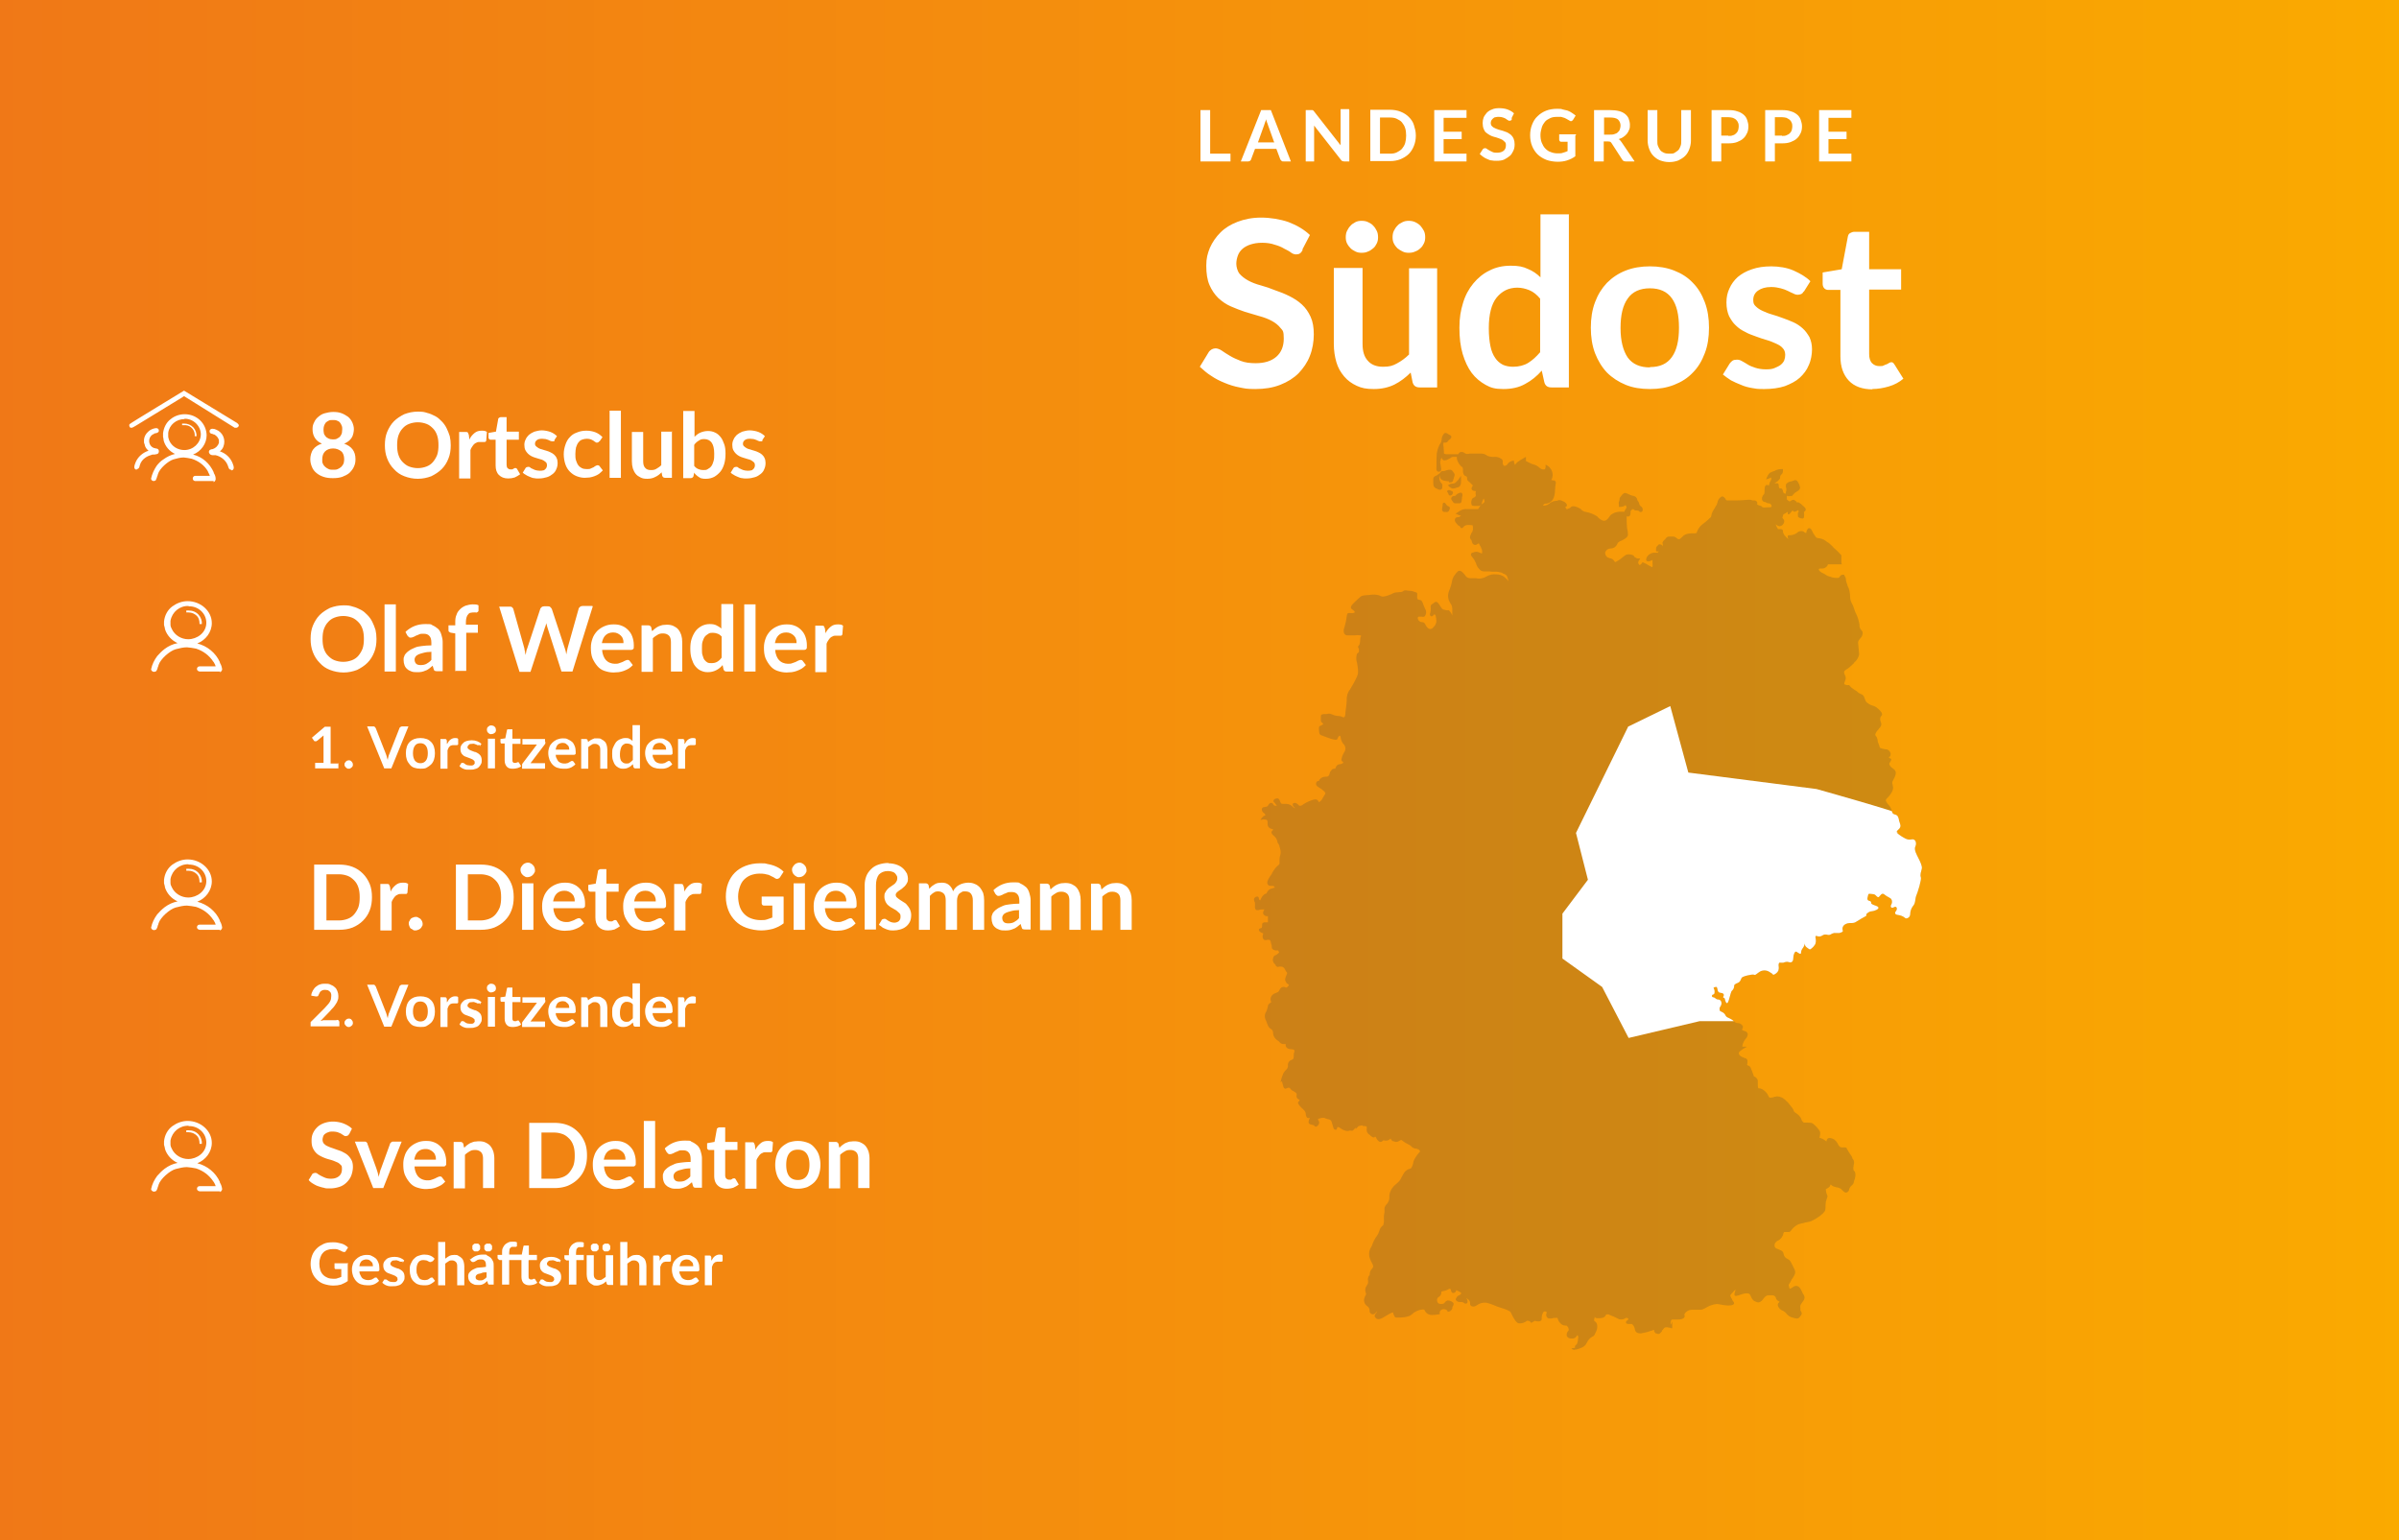
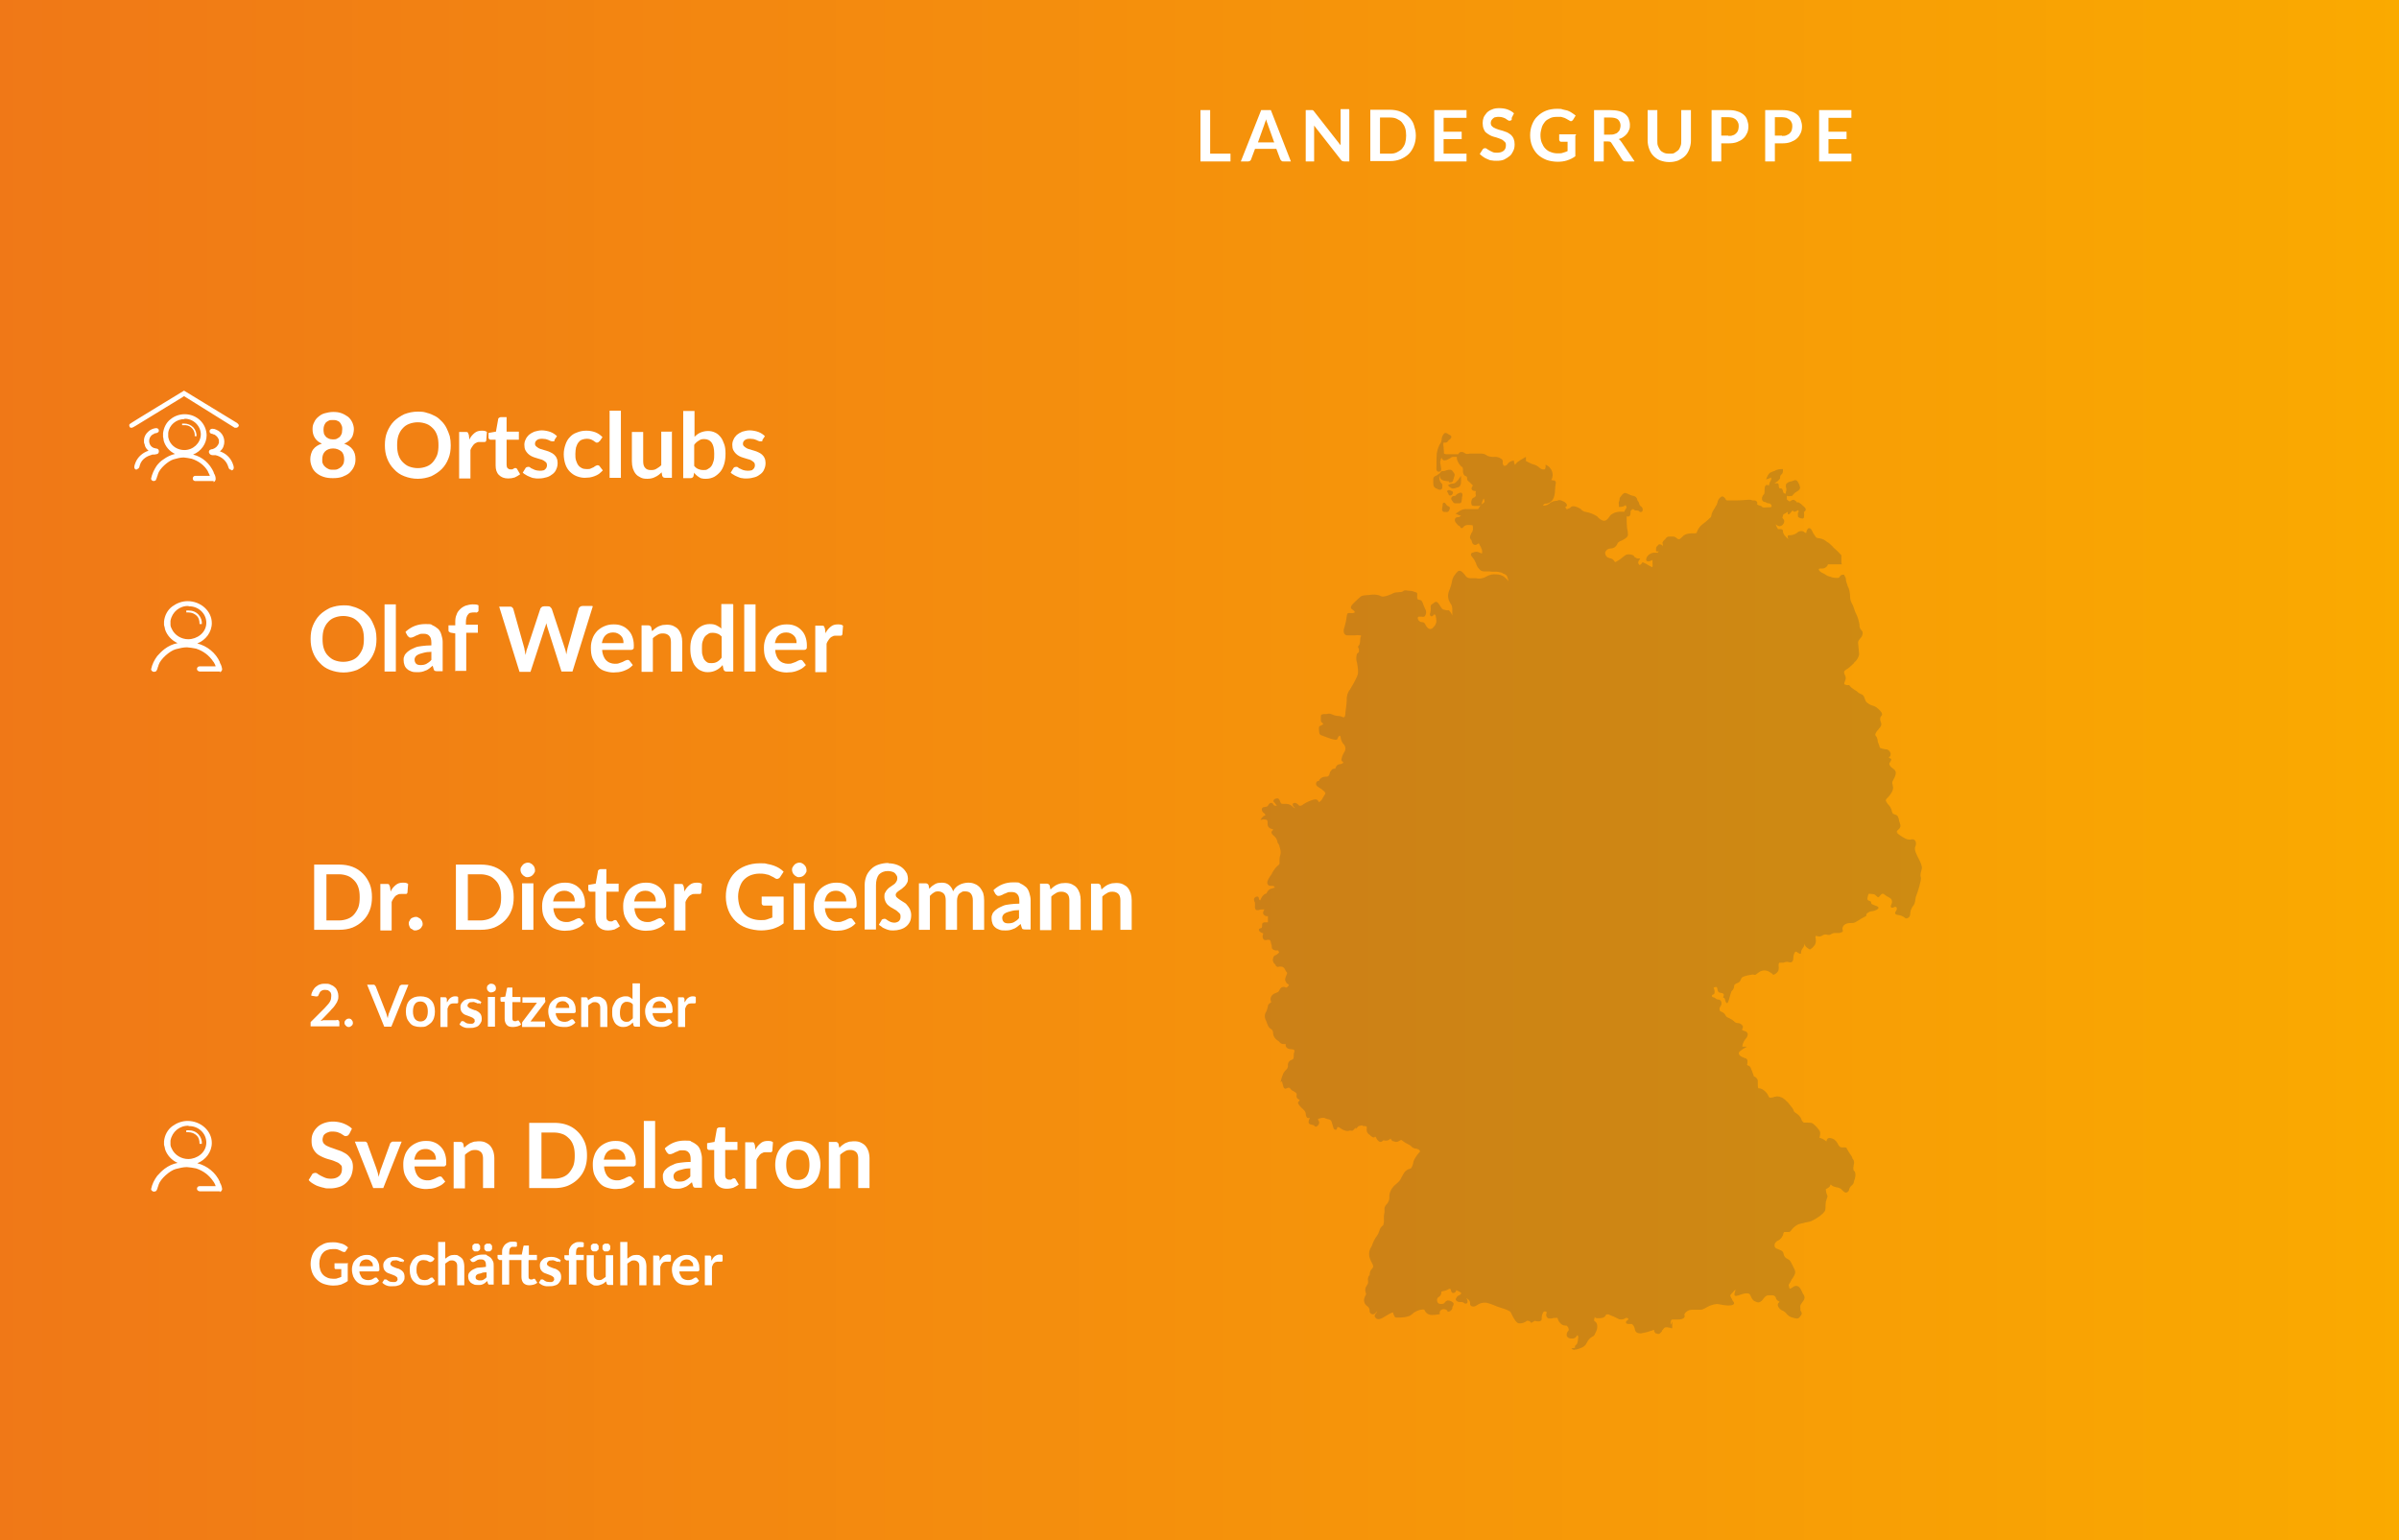
<svg xmlns="http://www.w3.org/2000/svg" id="Gruppe_13" version="1.1" viewBox="0 0 743 477">
  <rect x="0" y="0" width="743" height="477" fill="#808080" stroke="none" />
  <defs>
    <linearGradient id="linear-gradient" x1="73.9" x2="74.9" y1="659" y2="659" gradientTransform="matrix(743 0 0 -477 -54908 314585.4)" gradientUnits="userSpaceOnUse">
      <stop offset="0" stop-color="#f07817" />
      <stop offset="1" stop-color="#faaa00" />
    </linearGradient>
    <clipPath id="clippath">
      <path d="m504.3 225-16.2 33 3.7 14.5-7.9 10.5v13.9l12.3 8.8 8.2 15.8 22-5.2H556s31.2-21.3 37.1-31.7c9-16.2-1.3-31.1-2.7-31.8-3.8-1.7-27.8-8.4-27.8-8.4l-39.7-5.1-5.6-20.6-12.9 6.3Z" class="st0" />
    </clipPath>
    <style>.st0{fill:none}.st2{isolation:isolate}.st4{fill:#fff}</style>
  </defs>
  <path id="Mask-2" fill="url(#linear-gradient)" d="M0 0h743v477H0z" />
  <g id="Group_11_Copy_6">
    <path id="Combined_Shape" fill="#293b49" d="M487.8 417.5c-.1-.4 0-.8.4-1 .3-.2.3-.6.5-1.3 0-.2 0-.5.1-.8 0-.2 0-.5-.1-.7 0 0-.1-.1-.2-.1l-.1.1c-.3.6-.9 1-1.6.9-.4 0-.7 0-1-.2-.3-.2-.6-.5-.6-.9 0-.5.2-1 .6-1.4.1-.2.1-.3 0-.5 0-.4-.3-.7-.6-1h-.3c-.7 0-1.3-.3-1.7-.8-.3-.3-.6-.8-.7-1.2 0-.2-.1-.3-.2-.4h-.3c-.5 0-1 0-1.4.2h-.7c-.3 0-.6-.1-.8-.4-.3-.4-.3-.9-.1-1.3v-.3c-.1-.1-.3-.2-.5-.2-.1 0-.3 0-.4.1-.3.4-.5.9-.6 1.5s0 .5 0 .5c0 .3 0 .5-.2.7-.2.2-.4.3-.7.3-.4 0-.8 0-1.2-.2l-.9.5-.2.2-.2-.2c-.2-.3-.6-.5-.9-.5h-.3c-.6.5-1.3.8-2.1.8h-.4c-.7-.1-1.5-1.2-2.5-3.4-.2-.5-2-1.1-3-1.4-.4-.1-.8-.3-1.2-.4-1.1-.5-2.2-.9-3.4-1.2h-.6c-.8 0-1.6.3-2.3.8-.3.2-.7.4-1.1.4-.3 0-.6-.1-.8-.3-.2-.2-.2-.5-.2-.7 0-.4 0-.8-.8-1.4-.1 0-.3-.2-.4-.2.3.3.5.8.4 1.3 0 .2-.3.4-.5.4-.3 0-.5-.1-.7-.3-.2-.1-.3-.2-.5-.2h-.5c-.5 0-1-.1-1.3-.5-.2-.2-.2-.5 0-.7.2-.4.5-.8.9-.9.3-.1.5-.3.7-.6 0-.2-.7-.6-1.6-1 0 .5-.4.9-.9.9-.3 0-.6-.2-.7-.7 0-.3-.1-.6-.4-.6-.2 0-.3 0-.5.2-.4.2-.9.4-1.4.5-.3 0-.5.1-.7.2v.3c0 .6-.4 1.1-.9 1.4-.2.1-.4.4-.4.6-.1.4 0 .8.2 1.1.3.3.6.4 1 .4.3 0 .6 0 .9-.2.1 0 .2-.2.3-.3.2-.3.5-.5.9-.6.3 0 .6.1.9.2.5.2.8.5.9.7 0 .3 0 .6-.2.8-.1.2-.2.4-.2.6 0 .6-.6 1.1-1.2 1.2h-.3v-.3c-.3-.3-.7-.5-1.1-.5-.2 0-.4 0-.6.1-.5.2-.8.7-.7 1.2v.3h-.3c-.6.1-1.3.2-1.9.2-1.1.1-2.1-.5-2.5-1.5 0-.2-.3-.2-.6-.2-1.2.1-2.4.6-3.3 1.5-1 1-3.6 1-4.1 1h-.9c-.4-.1-.5-.6-.7-1 0-.2-.2-.6-.2-.6-.7.2-1.4.6-2 1-.6.3-1.1.7-1.6.9-.3.1-.6.2-.8.2-.5 0-.9-.2-1.1-.6-.2-.2-.2-.6 0-.8.1-.2.2-.4.4-.6.1-.2.2-.3.3-.5-.2.1-.3.3-.4.4-.2.3-.6.6-1 .6s-.8-.3-1-.7v-.4c0-.6-.3-1.1-.7-1.4-1-.6-1.3-1.9-.8-2.9 0-.2.2-.3.2-.4.2-.4.3-.4.1-.8-.3-.8-.2-1.6.3-2.3 0-.1.1-.2.2-.3q.3-.5.2-1.1c-.1-.7 0-1.4.5-1.9 0-.7.2-1.4.7-1.9.4-.3.5-.8.3-1.2 0-.1-.1-.2-.2-.4-.4-.7-.7-1.4-.9-2.2-.2-1 0-2.1.6-3 .2-.3.3-.6.4-.9.2-.5.4-1 .7-1.5.2-.4.4-.7.6-.9.3-.5.6-1 .8-1.6.1-.7.6-1.4 1.2-1.8.2-.7.3-1.4.2-2.1 0-.6 0-1.2.2-1.8v-.8c-.1-.6.1-1.2.5-1.6.7-.7 1.1-1.6 1-2.6 0-1.3.7-2.6 1.7-3.5.6-.5 1.2-1 1.7-1.7 0-.1.2-.3.3-.6.3-.5.6-1.1.9-1.6.5-.6 1.1-1.1 1.9-1.2.4-.1.7-1 .9-1.8 0-.3.2-.7.3-1 .5-.9 1.1-1.8 1.8-2.5v-.2c-.2-.4-.7-.6-1.1-.7-.6 0-1.3-.3-1.7-.8l-.2-.2c-.3-.2-.6-.3-.9-.5-.5-.2-.9-.5-1.3-.8-.3-.2-.5-.4-.6-.4-.2 0-.3.1-.5.2-.2.2-.6.3-.9.4-.3 0-.6 0-.9-.2h-.2c-.3-.1-.5-.3-.7-.6 0 0 0-.1-.1-.2-.1 0-.2.1-.3.2-.3.2-.6.4-1 .4h-.5c-.1 0-.2-.1-.3-.1h-.1c-.1 0-.3.2-.4.3-.1.1-.3.2-.5.2-.8 0-1.4-1.2-1.5-1.5 0 0 0-.1-.2-.1h-.1c0 .2-.3.2-.4.2-.3 0-.5-.2-.9-.5-.2-.2-.4-.4-.6-.5-.5-.4-.7-1-.6-1.6v-.6c0-.2-.2-.3-.7-.3-.3 0-.5 0-.7-.2h-.1c-.4 0-.8.1-1.2.3 0 0-.1.1-.2.3l-.5.5v-.4c-.3.2-.5.5-.7.7-.3.3-.5.3-.7.2h-.6c-.6.4-2.1-.2-2.7-.7s-1.1-.6-1.1 0-.9.6-1.1-.1c-.2-.7-.4-1.3-.6-2-.4-.9-1.2-.6-1.9-1s-1.6 0-2.1.1.1.6.2 1.1c0 .6-.4 1.2-1 1.4-.5 0-.4-.5-1.2-.6s-1.2-.4-1.1-1.1.7-1.2.1-1-1-.6-1-1.4-1.1-1.5-1.7-2.2-.9-1.1-.5-1.5.5-.5 0-.7c-.5-.2-.8-.8-.6-1.4.2-.6-1-1.1-1.5-1.4s-.5-1.2-1.6-.6-1.1-1.2-1.4-1.9v-.3l-.5.3.2-.8c0-.2.1-.4.2-.6 0-.2.1-.4.2-.6.2-.7.6-1.4 1.2-1.9.3-.3.5-.7.5-1.1v-.5c0-.6.5-1.2 1.1-1.4.1 0 .3-.1.4-.2.3-.2.3-.5.3-1.1 0-.4 0-.8.2-1.2v-.5c-.2-.2-.5-.3-.8-.3-1.2 0-1.9-.5-1.9-1.3v-.3h-.7c-.5 0-1-.3-1.3-.7-.1-.2-.3-.3-.5-.4-.8-.5-1.4-1.4-1.4-2.4 0-.5-.3-1-.7-1.2-.1 0-.2-.2-.4-.3-.4-.4-.6-1-.8-1.5-.1-.4-.3-.8-.5-1.2-.3-.8-.2-1.7.3-2.4.1-.3.2-.6.3-.8 0-.3.2-.5.2-.8 0-.4.1-.5.5-.9.1-.1.3-.2.5-.3v-.2c-.4-.8-.1-1.8.6-2.3.2-.2.5-.3.8-.4.5-.2.9-.3 1.1-.8.3-.7.7-1.1 1.3-1.1.2 0 .5 0 .7.2h.2c.2 0 .5-.3.8-.7v-.1l-.2-.2-.4-.3h-.1c0-.2-.1-.3-.2-.4-.5-.8-.2-1.3.2-2.3.2-.5.2-.6 0-.8-.2-.2-.3-.4-.4-.6-.3-.7-.7-1.1-1.3-1.1h-.3c-.2 0-.5 0-.7.1-.3 0-.6-.2-.7-.5 0 0 0-.2-.2-.3 0 0-.1-.2-.2-.2-.4-.4-.6-1.1-.4-1.7.2-.6.3-.8.7-.9.3-.1.5-.3.8-.5l.4-.4c-.1-.1-.2-.3-.3-.5v-.1h-.5c-.2 0-.5 0-.7-.1-.7-.3-.8-.5-.8-1 0-.2 0-.5-.1-.7-.1-.3-.2-.6-.2-.7 0-.3-.2-.5-.3-.7 0-.1-.1-.1-.2-.1h-.4c-.2 0-.4 0-.6.1h-.2c-.3 0-.6-.2-.7-.5-.2-.4-.2-.9 0-1.3v-.4h-.2c-.1 0-.2 0-.3-.1-.4-.2-.8-.5-.8-.9 0-.2.1-.4.6-.5.3 0 .4-.2.4-1 0-.2 0-.4.2-.6.1-.1.3-.2.5-.2h1.1v-1.9h-.2c-.5 0-.9-.2-1.2-.6-.2-.4-.1-.8.1-1.1 0-.1.1-.2.2-.4h-.6c-.4 0-.8 0-1.2.2h-.4c-.2 0-.4 0-.5-.2-.2-.3-.3-.7-.2-1.1v-.6c0-.3 0-.5-.2-.8-.1-.4-.3-.8.2-1.2.2-.2.5-.3.7-.3.1 0 .5 0 .5.7 0 .2.2.4.4.5l.2-.4c.2-.5.5-1 1-1.4.2-.1.4-.3.6-.3.1 0 .2 0 .3-.4.3-.6.8-1 1.5-1.2h.2c.2-.2.4-.2.7-.2 0-.1 0-.2-.1-.3l-.3-.3h-.7c-.3 0-.6 0-.8-.2-.2-.1-.3-.3-.4-.6-.1-.8.7-1.9.9-2.2.2-.3.5-.6.6-1 .3-.5.6-1 1-1.5.2-.3.6-.6.9-.9.2-.1.3-.3.4-.5v-.8c0-.6 0-1.2.2-1.7.2-.6.2-1.4 0-2 0-.2-.1-.4-.2-.7 0-.3-.2-.7-.4-1-.2-.2-.3-.5-.3-.8-.2-.7-.6-1.3-1.2-1.7-.4-.4-.6-.7-.6-1 0-.3.3-.6.6-.8l-.6-.3h-.2c-.8-.4-1-.8-1-1.6s0-1-.4-1.2c-.2 0-.5-.1-.7-.1h-.3l-.8.2.4-.7c.3-.3.6-.6 1-.7 0 0 .1 0 .1-.1 0 0 0-.4-.5-.7-.4-.3-.6-.7-.6-1.2.1-.4.4-.6.8-.6.7-.1 1.1-.2 1.2-.6.2-.4.5-.7.9-.7.3 0 .6.2.7.5.1.3.3.4 1.1.4-.2-.3-.4-.5-.6-.8 0-.1-.2-.2-.3-.3-.2-.2-.2-.5-.1-.7.2-.4.9-.5 1.1-.5.5 0 .7.5.9 1 0 .2.1.3.2.4 0 .2.3.3.7.3h1c.8 0 1.5.4 2.1 1 .2.2.4.3.6.4 0 0-.1-.3-.3-.4-.2-.2-.5-.5-.4-.9 0-.3.3-.4.6-.4.5 0 1 .4 1.3.8 0 0 .2.1.3.1.4 0 .8-.2 1.1-.5 1-.6 2-1.1 3.1-1.4.2 0 .4-.1.6-.1.5 0 1 .4 1 .9.5-.2.9-.6 1.1-1 .2-.4.4-.7.6-1 0-.1.2-.3.3-.5 0 0 .1-.2.1-.3 0 0 0-.1-.1-.2 0 0-.1-.2-.2-.3-.4-.4-.9-.8-1.4-1.1l-.3-.2c-.5-.3-.9-.6-.9-1 0-.3 0-.5.2-.7.1-.2.3-.3.6-.3h.1c.2-.7.9-1.2 1.7-1.3.8 0 1 0 1.3-.3.1-.2.3-.4.3-.7.1-.5.4-.9.7-1.2.2-.2.5-.3.8-.3.2 0 .3 0 .3-.1s0-.2.1-.3c.2-.6.7-1 1.3-1 .4 0 .8-.2 1.1-.5-.2-.2-.4-.3-.6-.6-.2-.4.4-2.1.9-2.7.4-.6.4-1.5 0-2.1-.7-.7-1.1-1.5-1.2-2.5-.1-1-.9.1-1 .6s-1.4.1-2.1-.1-2.4-.9-3-1.1-.6-1.4-.6-2.1.1-.6.9-1 .2-.6-.1-.9-.2-1-.2-1.9 1.6-.5 2.2-.7 1.2.2 2.1.5 1.5 0 2.4.5.9-1 .9-1.5c.2-1.1.3-2.2.4-3.4-.1-1.3.2-2.6 1-3.6.8-1.3 1.6-2.7 2.2-4.1.6-1.1.2-3 0-4.2-.3-.8-.3-1.7-.1-2.5.2-.9.6-.2.7-1.2s-.6-1.1-.1-1.6.4-1.2.5-2.2.6-.7 0-1c-.6-.1-1.2-.1-1.8 0h-2.3c-1.4-.2-1.1-1.9-.7-2.9.3-1 .5-2 .6-3 .2-1 .2-1.1 1.4-1s1.4-.4.6-.9-.9-.9-.4-1.6c.8-.9 1.7-1.7 2.6-2.5.7-.7 2.6-.5 3.5-.7 1-.1 2.1 0 3 .5.7.4 3.1-.6 3.8-1s2.5-.1 3-.6 1.2-.1 2-.1c.6 0 1.2.2 1.7.4.9.2.6.5.6 1.6s1 .6 1.4 1.1.6 1.6 1.1 2.5c.4.6.4 1.5 0 2.1-.2.4-.6.4-1.1.3h-.9c-.7.2-.1 1.7 1 1.7s.9.9 1.7 1.7 1.5.4 2.1-.4c.6-.6.8-1.5.6-2.4-.1-1.1-.4-1.7-.9-1s-1.2.1-1-.5c.2-.7.3-1.4.2-2.1 0-.9.4-.7 1.2-1.4s1.4.6 2 1.5.6.6 1.6.9c.4.1.6 0 .7 0l.3.2c.4.4.7.9.9 1.5v-2c0-.7-.2-1.4-.7-2-.6-1-.8-2.2-.4-3.4.5-1.2.9-2.4 1.1-3.7.3-1 .9-1.8 1.6-2.5.9-1 2 .6 2.7 1.5.5.5 1 .5 1.7.5h1.3c1.2.3 2.4 0 3.4-.6.9-.5 1.9-.7 2.9-.6 1 0 2 .3 2.7 1 .4.3.8.7 1.1 1.1 0-.3-.2-.7-.3-1.1-.1-.6-.6-1-1.2-1.2-.2 0-.4-.2-.5-.3-.8-.2-1.6-.4-2.4-.3h-.3c-.3 0-.7 0-1-.1h-1.9c-.6 0-1.1-.3-1.5-.8-.4-.4-.7-.9-.9-1.5 0-.2-.1-.3-.2-.5-.3-.7-.7-1.3-1.2-1.9-.2-.2-.3-.5-.2-.7 0-.3.4-.4.7-.5.1 0 .2 0 .3-.1.2 0 .4-.1.6-.1.4 0 .7.1 1.1.3.1 0 .3.1.5.2h.2c.1-.4 0-.8 0-1.1-.1-.3-.3-.6-.4-.9 0-.2-.2-.3-.3-.5 0 0 0-.2-.1-.2 0-.1-.1-.3-.2-.4 0 0-.1 0-.2.1-.3.2-.6.4-.9.4-.4 0-.8-.3-.9-.6 0-.2-.2-.4-.2-.6 0-.1 0-.3-.2-.4-.5-.6-.4-1 0-1.8 0-.2.2-.4.3-.5.1-.2.2-.3.3-1 0-.4 0-.8-.1-1.2-.4 0-.8-.1-1.2-.1-.3 0-.6 0-.9.1-.3.1-.6.3-.8.6-.2.2-.3.3-.5.3s-.4-.1-.4-.3c0-.2-.2-.3-.7-.6h-.1v-.1c-.2-.2-1.3-1.2-.8-2 .2-.3.5-.4.8-.4.3 0 .6-.1.8-.3 0 0 .2-.1.2-.2-.4 0-.8-.2-1.2-.4l-.5-.2.5-.3.9-.6c.7-.4 1.5-.6 2.3-.5H457.8c0-.1.2-.2.2-.3.3-.6.7-1.1 1.2-1.4.7-.4.6-.8.5-1.1 0-.2-.2-.4-.2-.5-.3.5-.5 1.1-.6 1.6 0 .4-.5.7-.9.7h-1.5c-.3 0-.6-.1-.7-.3-.2-.5-.2-1 0-1.5 0-.4.4-.7.7-.8.2 0 .3-.2.5-.4.1-.2.2-.4 0-.6 0-.3 0-.7.1-1h-.3c-.4 0-.8-.2-1-.5-.1-.3 0-.7.2-.9.2-.3.2-.3 0-.5 0 0-.1-.2-.2-.2l-.5-.5c-.5-.4-.9-.7-.9-1.1s-.1-.9-.4-.9c-.7-.2-1-1-.9-2.1q0-.5-.2-.7c-.1 0-.2-.2-.4-.3-.6-.6-1.1-1.4-1.3-2.3v-.6h-1c-.2 0-.5 0-.7.2-.1 0-.2.1-.3.2l-1.2.6c-.2 0-.4.1-.6.1-.6 0-.8-.5-.9-.9 0 .2-.2.4-.3.6v.2q-.3.6 0 1.6v.2c.2.9.2 1.3 0 1.6-.1.1-.3.2-.5.2h-.3c-.6-.2-.6-.9-.5-1.6V143.2c0-.9 0-1.9.1-2.8.2-1.2.6-2.4 1.3-3.4l.2-.8c0-.6.2-1.1.5-1.6.2-.3.4-.5.7-.5.3 0 .7.2.9.4.2.1.3.2.5.3.2 0 .4.3.4.5 0 .3-.2.6-.5.8-.2.1-.4.3-.5.5-.2.3-.5.5-.9.5h-.5s-.2.1 0 1.5c0 .4.1.8.1 1.2v.6c.1.2.6.3.8.3h3.6c.1-.1.2-.3.4-.5s.5-.2.8-.2c.3 0 .7.2.9.4.2.1.4.2.6.2.3 0 .6 0 .9-.1h3.7c.5 0 1.1.2 1.5.5 0 0 .2.1.3.2.8.3 1.6.4 2.4.3.8 0 1.5.3 2.1.8.2.2.3.6.2.9 0 .3 0 .6.2.8 0 .2.2.3.4.3.4 0 .8-.3 1-.7.4-.5 1-.8 1.6-.9h.3v.3c0 .3.2.7.3 1 .2-.3.4-.5.7-.8.7-.5 1.4-1 2.2-1.4l.5-.3v1.3c.7.4 1.4.7 2.1 1h.1c.7.2 1.4.5 1.9 1 .4.4 1 .7 1.6.6.4 0 .4-.9.4-.9v-.6l.5.3c.5.3.9.7 1.2 1.2.4.7.6 1.5.4 2.3 0 .4-.2.7-.4 1 .2 0 .4 0 .5.1h.2c.2 0 .5 0 .6.3.2.2.2.5.1.8 0 .2 0 .5-.1.6 0 .5-.1.9-.1 1.4 0 1-.2 2-.7 2.9-.5.7-1.3 1.2-2.2 1.2h-.1c-.3 0-.5.3-.7.5 0 0 0 .1.1.1h.3c.7 0 1.4-.4 1.9-.9.6-.4 1.4-.6 2.1-.6.2-.1.4-.2.6-.2.4 0 .7.1 1 .3 0 0 .2 0 .3.1.5.2 1.1.7 1.1 1.2 0 .2-.1.4-.4.5s0 .2.3.7v.1l.6-.3c.3 0 .5-.2.7-.4.2-.2.5-.3.7-.3.7 0 1.4.3 2.1.7.2.1.4.2.5.4.4.4.9.6 1.5.7 1.2.2 2.3.7 3.3 1.3l.2.2c.5.6 1.2 1.1 1.9 1.2h.1c.7 0 1.2-.6 1.6-1.2.2-.3.4-.5.6-.7.7-.5 1.5-.8 2.4-.9h1.7c0-.1 0-.2.1-.3 0 0 0-.1.1-.2.2-.3.6-.8.4-1.1 0-.1-.2-.3-.2-.4s0 0-.1 0c-.4.3-.9.5-1.4.5h-.6v-.7c-.1-.4-.1-.8.1-1.1 0-.1.1-.3.1-.5 0-.3 0-.5.5-1.1.5-.6.8-.9 1.2-.9.2 0 .5.1.7.2.6.3 1.2.6 1.9.7.6.1 1.1.6 1.2 1.2 0 .2.1.3.2.4.2.2.3.5.4.8 0 .4.3.7.6.9.4.3.6.8.4 1.3 0 .2-.3.4-.5.4s-.4 0-.5-.2c-.2-.2-.5-.3-.8-.3h-.4c-.2 0-.4-.2-.5-.3 0 0-.1-.1-.2-.1s-.2 0-.3.1q-.6.4-.5.9c0 .3 0 .7-.2 1-.1.2-.4.3-.6.3-.1 0-.3 0-.4-.1V160.5c0 .9 0 1.8.1 2.7v.3c.2.7.3 1.5.3 2.2-.1.8-1.2 1.4-2.3 1.9h-.1c-.5.3-.8.5-.9.9-.4.9-1.2 1.4-2.2 1.4-.6 0-1 .3-1.5 1-.1.2-.1.5 0 .8.1.4.4.8.8 1 .2 0 .4.1.5.2.6 0 1.1.4 1.5.9 0 .1.1.2.2.3.1 0 .2 0 .3-.1 1-.5 1.9-1.2 2.7-1.9.4-.3.8-.4 1.2-.4.6 0 1.7.2 1.8.8.4.3.8.5 1.2.5h.6c0 .1-.4.6-.4.6-.3.4-.3.9 0 1.2 0 .1.1.2.2.2.2 0 .6-.3.7-.6l.2-.2h.2l.6.3c.3.1.6.3.9.5.4.2.7.4 1.1.6h.3c0-.3.1-.7 0-1v-1.1h-.1c-.2.1-.5.2-.7.3-.2 0-.3.1-.5.1-.3 0-.5-.1-.6-.3-.2-.4.1-1.1.5-1.5.6-.7 1.5-1 2.4-.9H513.4s.1-.2.2-.2c0-.2.1-.3.2-.4-.2.1-.3.2-.3.2h-.2c0 .1-.2 0-.2 0l-.2-.2v-.4c0-.4 0-.8.4-1.1l.2-.2c.1-.2.3-.3.5-.3.1 0 .3 0 .4.1.3 0 .5.3.6.5 0-.3 0-.7-.1-1v-.2c.1-.3.3-.5.5-.7.2-.2.4-.3.5-.5.2-.4.6-.6 1-.6h1.3c.4 0 .8.2 1.1.5.2.1.3.3.5.3h.2c.3 0 .5-.2.9-.6.2-.1.3-.3.5-.5.7-.5 1.6-.7 2.5-.7h.8c.7 0 .8-.1.8-.3.3-.8.7-1.5 1.3-2.1l.6-.5c.7-.5 1.5-1.2 1.8-1.5l.2-.2c.4-.3.6-.5.6-.8.1-.8.5-1.6 1-2.3 0-.1.2-.2.2-.4.3-.4.6-.9.7-1.4.1-.8.6-1.5 1.3-1.9h.3c.4 0 .6.4.9.7 0 .2.2.4.4.5H538c.7 0 2.6-.1 3.4-.2h.4c.3 0 .6 0 .9.2h.3c0 .1 0 0 0 0h.2c.3 0 .7 0 .9.4.2.2.2.5.1.7 0 .2.1.3.8.5.4.1.7.2.8.5h.2c0 .1.3.1.3.1.7 0 1.3-.1 2-.1.4 0 .4-.2.4-.3 0-.4-.4-.9-.8-.9s-.8-.1-1.1-.4h-.3c-.5-.1-.8-.5-.8-1 0-.6.3-1.1.7-1.5 0-.2.1-.4.1-.6v-.2c0-.4 0-.9.1-1.3 0-.2.2-.7.6-.7.1 0 .3 0 .4.1h.3c0-.1.1-.5.1-.5.1-.3.2-.6.4-.9.2-.3.2-.7.2-1l-1 .4-.6.2.2-.6c.2-.5.5-1 .9-1.4.4-.2.7-.4 1.1-.5.3-.1.6-.2.9-.4.5-.2 1-.3 1.5-.3H552.2v.3c0 .5 0 1-.5 1.4-.3.2-.4.6-.4 1v.2c-.7.9-.9 1-1 1-.1 0-.3.2-.4.3-.1.1-.2.2-.4.3.1 0 .3-.1.4-.1h.5c.5 0 .5.5.5.8 0 .5.2.8.4.8H551.6c.4 0 .5.4.6.8.1.6.3.7.6.8H553.1v-.5c.2-.4.2-.8.1-1.3-.2-.4-.1-.8 0-1.2.4-.4.9-.7 1.5-.8.3 0 .6-.2.9-.3.1 0 .2 0 .4-.1.7 0 1 .9 1.3 1.5 0 .1.1.3.1.4.3.6 0 1.2-1.1 1.8-.4.2-.7.5-1 .9h-.1c0 .1-.1.3-.1.3h-.2c-.3 0-.6.1-.9.1-.2 0-.4 0-.6-.2v.3c0 .7 0 .9.1 1 .1 0 .2.2.4.3.2.1.2.2.3.2h.1c.1 0 .3-.1.4-.2.2-.2.4-.2.7-.3.2 0 .3 0 .4.1 0 .1.2.2.4.3h.1v.2c.1.2.2.2.2.2h.5c.3.2.7.4.9.6.1 0 .2.2.3.3.6.5 1.3 1 1 1.6-.1.2-.3.4-.5.5.1.5.1 1.1 0 1.6 0 .3-.3.5-.6.4-.4 0-.8-.2-1.1-.4h-.1v-.2c0-.2-.3-1.1.2-1.5 0-.2-.1-.3-.2-.5-.3.2-.6.4-1 .5h-.2c-.2 0-.4-.2-.5-.4-.2.2-.5.5-.6.7-.3.3-.4.5-.6.5h-.3v-.7c-.2 0-.3 0-.4.2-.1 0-.3.2-.5.3-.5.2-.5.3-.6.6 0 .1 0 .2-.1.4 0 .1-.1.2-.1.2l.2.3s.1.2.2.3c.2.2.2.4.2.7-.1.6-.5 1.1-1 1.3-.1 0-.3.1-.4.1-.4 0-.7-.2-1-.4 0 0-.2-.1-.3-.2 0 .1.1.2.2.4.1.4.4.8.6 1.1h.8c.7 0 .7.5.7.6 0 .4.1 1 1 1.9.2.2.4.4.7.6-.2-.4-.3-.7-.2-1 .1-.2.3-.3.5-.2.8 0 1.6-.2 2.3-.7.4-.4.8-.6 1.4-.6.4 0 .7.1 1 .4.2.1.3.2.5.2.1-.7.4-1.4.8-1.5h.2c.4 0 .6.4.9 1 .2.4.4.8.7 1.2.5.8.6.8 1.2.9.2 0 .4 0 .6.1.7.1 1.4.5 2 1 .1.1.3.2.5.3.5.4.9.8 1.3 1.2.2.2.4.5.7.7.7.6 1.4 1.3 2 2V174.4c.1 0 .1.4.1.4h-4c-.3 0-.3 0-.4.3 0 .2-.2.4-.4.5-.3.3-.7.5-1.2.5h-.4c-.5 0-.5 0-.7.2 0 .3.2.5.4.7.3.2.5.4.8.5.3.1.6.3.9.5.4.3.9.5 1.3.6.2 0 .4.1.6.2.4.1.9.2 1.3.2h.6c.3 0 .5-.2.6-.4.2-.4.6-.6.9-.6h.5v.2c.3.4.5.8.5 1.2 0 .6.3 1.3.5 1.9 0 0 0 .3.2.5.4.9.6 2 .6 3 0 .8.2 1.5.6 2.2l.3.6c.2.4.3.9.5 1.4.1.4.3.8.5 1.2.5 1 .8 2.1 1 3.2v.3c0 .6.2 1.1.6 1.5.2.2.4.5.4.8 0 .7-.3 1.3-.8 1.8-.6.7-.7 1-.6 1.6l.3 3.3c-.2 1-.7 1.8-1.5 2.5 0 0-.2.2-.2.3-.8.8-1.6 1.5-2.6 2.1-.3.2-.6.6 0 1.7.2.5.2 1 0 1.4l-.3.9v.3c.3.2.8.4 1.2.3h.3l.1.1c.4.6 1 1 1.6 1.4.4.2.7.4 1 .7.3.3.6.4 1 .6.7.2.9.7 1.1 1.3.1.3.3.7.4 1 .6.6 1.3 1.1 2.2 1.3.4.1.8.3 1.2.6.7.6 1.6 1.4 1.6 2 0 .2 0 .4-.2.5-.4.4-.5 1.1-.3 1.6 0 .1 0 .2.1.3.3.6.2 1.3-.3 1.8-.2.2-.3.3-.4.5-.4.4-.7.8-.9 1.3-.2.4-.1.5.1.8.3.3.4.7.5 1.1 0 .5.2 1 .4 1.5l.3.9c0 .3 1.3.5 1.7.6h.4c.5.1.9.5 1.1.9.2.4.2.8 0 1.2-.1.1-.2.3-.4.4 0 .1.2.2.3.3.1 0 .3 0 .4.2.1.2 0 .5-.4 1.1-.4.5 0 1.2 1.3 2.1 1.1.8.3 2.3-.2 3.2 0 .1-.1.2-.2.4-.2.4-.2.8 0 1.2 0 .2 0 .4.1.6.2 1.1-.9 2.6-1.6 3.3-.7.7-.8.8-.4 1.5.2.3.4.6.6.8.4.4.7.9.9 1.4.2 1 .3 1.4 1.1 1.6.9.2 1 .8 1.2 1.5 0 .3.1.6.2.8.4 1.2.4 1.4 0 2l-.9.9.4.3h-.4c.5.6 1 .9 1.6 1.3.7.4 1.7 1.2 3 .9s1.7 1.2 1.2 2.2.5 2.7 1 3.7 1.2 2.4 1 3.2-.6 1.9-.3 2.6-1 4.8-1.4 5.7-.2 2.4-1 3.2c-.6.8-.9 1.7-.9 2.7-.1 1.1-1.4 1.4-1.6 1-.6-.5-1.4-.8-2.2-.9-.9-.1-1.1-.6-.6-1.2s.3-1.7-.6-1.2-1.2-.2-.9-.7c.3-.5.4-1.2.1-1.7-.2-.5-1.5-.9-2-1.4s-1-.5-1.5.2-.7.6-1.2.1-.5-.5-1.5-.6-.9-.1-1.1.7-.2.9 0 1.2 1 .2 1 .7.2.6 1.6 1.1.4 1.2-.6 1.5-1.2 0-2.1.7.1.6-.6 1c-1 .5-1.9 1.1-2.9 1.7-.4.3-.9.4-1.4.4-.4 0-.9 0-1.3.1-1.5.4-1.7 1.5-1.5 2.1s-.2.6-1 .9H568c-.9.2-1 .6-1.6.6s-1-.4-1.9.1c-.5.4-1.2.5-1.9.2-.6-.1-.2.7-.2 1.4 0 .6-.1 1.2-.5 1.6-.5.7-.6.6-1 1s-.7 0-1.4-.5c-.4-.3-.6-.8-.5-1.2-.1.5-.3 1-.6 1.4-.4.5-.6 1-.6 1.6-.1.6-.9-.1-1.4-.4s-1 .9-1 2-.6 1.5-1.4 1.2c-.6-.2-1.2 0-1.7.2h-.7c-.3 0-.5-.2-.7.3-.2.7.2 1-.1 2.1-.3.7-1 1.2-1.7 1.4 0 0 .4-.1-1-.9-1-.7-2.4-.7-3.4.1-1 .7-1 .9-1.5.7s-3.6.5-3.8 1-.5 1.2-.9 1.4-1.4.5-1.4 1c0 .6-.2 1.1-.6 1.5-.4.2-.5 1.2-1.1 3.1s-1.1 0-1.2-.5-.6-.2-.5-.6.4-.6 0-1-1.1-.1-1.5-.6-.2-1.5-.7-1.5c-.3 0-.6.1-.8.3.3.5.4 1 .3 1.6 0 .2-.2.4-.5.5-.2 0-.3.2-.3.4s.2.4.4.4c.3 0 .5.2.8.4.2.2.5.3.8.3.4 0 .8.3.9.7.2.5 0 1.1-.3 1.5-.2.3-.3.6-.2.9 0 .2 0 .4.2.5.1 0 .3.2.4.2.5.2 1 .6 1.2 1.1.2.4.5.6 1 .8.4.2.8.4 1.1.6.2.2.4.3.5.4.3.4.8.6 1.3.6.6 0 1.2.4 1.5 1 0 .3 0 .6-.2.8-.1.1-.1.2-.1.2s0 .2.9.5c.4 0 .7.4.9.8 0 .6-.2 1.1-.6 1.5-.5.6-.8 1.2-1 1.9-.1.4-.1.6 0 .6H541.1l-1.1.6c-.5.3-.9.6-1.3 1-.3.4-.2.6.1 1.1.5.4 1.1.7 1.8.9.9.2.6 1.5.5 2 0 .1 0 .1.4.3.2 0 .4.2.6.4.4.9.8 1.9 1.1 2.9.6.2 1 .6 1.2 1.2v.9c0 .6 0 1.4.2 1.6h.2c1.1 0 2.5 1.3 2.9 2.4.2.4.3.5.6.5.5 0 .9-.1 1.4-.3h.2c.2-.1.4-.1.6-.1 1.2.1 2.2.7 3 1.7h.1c.5.7 1.1 1.3 1.5 1.9.1.2.3.4.4.7 0 .3.3.6.6.8.6.3 1.6 1.2 1.8 2 .1.4.4.7.7 1 .8 0 1.6 0 2.4.1.8.2 2.5 2.1 2.7 2.8.1.5 0 1-.1 1.4 0 .1 0 .3-.1.4.8.2 1.5.6 2.1 1.1h.1v-.2c.1-.3.3-.8.8-.8h.3c1 .1 1.8.7 2.3 1.6.4.9.7 1.2 1.2 1.3H571.5c.2 0 .5.1.5.4.3.6.7 1.2 1.1 1.8.3.4.5.7.6 1.1 0 .2.2.3.3.5.3.5.3 1.1.1 1.7 0 .2 0 .5-.1.7 0 .7 0 .8.2 1 .1.1.2.3.3.4.2.6.2 1.3 0 1.9 0 .3-.2.6-.3 1 0 .5-.3 1-.7 1.3-.2.1-.3.3-.4.4-.2.2-.3.5-.4.8 0 .4-.3.7-.6.9-.1 0-.3.1-.4.1-.4 0-.8-.4-1.2-.8-.1-.2-.3-.3-.4-.4-.3-.2-.7-.3-1-.4-.4 0-.8-.2-1.2-.3-.3-.1-.6-.3-.9-.6-.1.1-.2.2-.2.4-.1.3-.4.5-.7.7l-.6.3v.2c0 .6.2 1.3.5 1.9v.2s-.2.7-.5 1.6c0 .4-.1.7-.1 1.1 0 .5 0 1-.1 1.5-.3 1.3-3.9 3.4-4.8 3.6-.3 0-.7.2-1.1.2l-2.4.6c-1 .5-1.8 1.2-2.4 2.1-.2.2-.5.4-.8.3h-1.1c-.2 0-.3.2-.4.5 0 .4-.2.8-.5 1.2-.3.4-.7.8-1.2 1-.3.1-.6.4-.8.7-.2.3-.2.6-.2 1 .1.4.4.7.8.8.2.1.5.2.7.3.6.2 1.2.5 1.3 1.3.1.7.6 1.3 1.3 1.6.6.2.9.8 1.3 1.6.2.5.5.9.7 1.4.7 1.2 0 2.1-.5 2.9-.2.3-.4.5-.5.8-.1.3-.3.6-.5.9-.2.2-.3.6-.1.9 0 .3.1.5.2.7.4-.1.7-.3 1.1-.6.3-.2.6-.3.9-.3 1 0 1.5 1.1 1.9 2 .1.3.2.5.4.7.7 1.1 0 1.8-.5 2.5 0 0-.1.2-.2.3-.3.3-.4.9-.3 1.3v.6c0 .2 0 .3.2.5.3.4.3.9 0 1.2-.1.1-.2.3-.3.4-.2.3-.5.6-.9.6h-.2q-.6-.1-1.6-.4c-.6-.2-1.1-.6-1.5-1.1-.3-.4-.7-.7-1.1-.9-.7-.2-1.3-.8-1.6-1.6 0-.3 0-.6.2-.8l.2-.2s.2-.1.2-.2c0 0-.2 0-.2-.1-.5-.2-.9-.6-1-1.1 0-.2-.2-.4-.3-.5-.2-.2-.5-.3-.8-.3h-1.2c-.8.1-1 .4-1.5 1-.1.2-.2.3-.4.5-.3.4-.7.6-1.1.7-.3 0-.5 0-.8-.2-.1 0-.2 0-.3-.1-.7-.2-1.1-1-1.4-1.7 0-.2-.2-.3-.3-.5 0-.1-.4-.3-.9-.3-.7 0-1.3.2-1.9.4-.4.2-.9.3-1.4.4-.2 0-.4 0-.5-.2v-.6c.2-.4.3-.8.3-1.2l-.6.6c-.2.3-.5.6-.7.8-.5.5-.3.8.3 1.7v.2c.5.6.7.9.5 1.2s-.4.3-.8.4c-.6.1-1.2.1-1.8 0-.4 0-.8-.1-1.3-.2s-.9-.1-1.2-.2h-.1c-1.3.1-2.6.6-3.7 1.3-.5.3-1 .5-1.6.5H523.9c-.8 0-1.5.4-2 1-.3.4-.2.5-.2.7.2.3 0 .7-.3.9-.4.3-1 .4-1.5.4h-1.6c-.7 0-.8.1-.9 1.2s.5-.6.5-.6v2.1h-.4c0-.1-.5-.2-1.3-.3h-.2c-.5 0-.7.4-1.3 1.1v.2c-.5.5-.7.8-1.1.8-.2 0-.4-.1-.6-.2h-.2c-.2-.2-.4-.4-.5-.7v-.4c-.2 0-.4.1-.6.2-1.1.4-2.2.7-3.4.9h-.3c-1.4 0-1.6-.9-1.7-1.4v-.1c-.1-.5-.6-1.4-1-1.4h-.6c-.5 0-1 0-1.1-.4s.3-.7.5-.8c0 0 .3-.2.2-.4-.1-.2-.3-.3-.5-.3-.1 0-.3 0-.4.1-.4.3-.9.4-1.4.4-.4 0-.7-.1-1-.3l-1.2-.6c-.4-.1-.8-.3-1.2-.5-.2-.1-.5-.2-.8-.2-.2 0-.4.1-.5.3-.3.8-1.3.9-2 .9h-.8c-.2 0-.5-.2-.6-.4 0 .2 0 .4-.1.5-.2.7 0 .8.3 1 .2.1.4.4.5.7.2.7.1 1.5-.2 2.2l-.3.6c-.2.5-.4 1-.9 1.1-.8.4-1.4 1.2-1.8 2-.5 1.3-2.2 1.7-3.2 2h-.3c-.1.1-.3.1-.4.1-.3 0-.6-.2-.8-.5Zm-40.3-258.9h-.2c-.9-.3-.7-.9-.6-1.4 0-.2.1-.4.1-.7 0-.2 0-.8.4-.8s.4.2.8.7l.3.3c.2 0 .4.2.6.3.2.3.2.6 0 .8 0 .3-.3.8-.8.8-.2 0-.4 0-.6-.1Zm2.3-3.3c0-.1-.1-.3-.2-.4-.2-.3-.2-.6 0-.9.2-.3.6-.4 1.1-.4.4-.5 1-.9 1.6-1 .2 0 .4 0 .5.2.2.3.2.7 0 1.2 0 .3 0 .6-.1.9 0 .3 0 1-.8 1H450.7c-.5 0-.7-.4-.9-.8Zm-1.3-2.4c0-.2 0-.3-.2-.4-.1-.1-.2-.3 0-.5 0-.1.2-.2.4-.2.4 0 .7.2 1.1.4.1 0 .2.2.2.4 0 .3-.2.6-.4.7-.1.1-.3.2-.5.2-.4 0-.5-.4-.5-.6Zm-3.7-1.6c-.8-.4-.9-.9-.9-1.8v-.6c-.1-1 .2-1.2.7-1.5.2 0 .4-.2.6-.3l.8-.6-.2.9c-.1.6 0 1.3.3 1.9l.2.2c.4.5.5.6.4 1.1v.3c0 .7-.5.8-.7.8-.4 0-.8-.2-1.1-.4Zm4.6-.2c-.3-.1-.6-.4-.8-.6l-.2-.3h.3c.3-.3.7-.4 1.1-.4.4 0 .8-.1 1.1-.4.2-.3.4-.4.5-.5.2-.2.4-.4.5-.7l.6-.8v1c0 .4.2 2.1-.8 2.5-.1 0-.3.1-.4.1-.4.2-.9.3-1.3.3-.2 0-.4 0-.5-.1Zm-.6-2c-.3 0-.6-.1-.8-.1-.8-.1-1.5-.2-1.9-.9-.3-.5-.3-1.1-.1-1.6.2-.4.5-.6.8-.6h.5c.5-.2.9-.3 1.4-.4h.5c.4 0 .6.3.9.7 0 .1.1.2.2.3.3.5.3.6 0 1.4 0 .2-.1.4-.2.6 0 .4-.2.9-.9.9h-.5Z" opacity=".2" style="isolation:isolate" />
    <g id="Group_8">
      <path id="Mask-3" d="m504.3 225-16.2 33 3.7 14.5-7.9 10.5v13.9l12.3 8.8 8.2 15.8 22-5.2H556s31.2-21.3 37.1-31.7c9-16.2-1.3-31.1-2.7-31.8-3.8-1.7-27.8-8.4-27.8-8.4l-39.7-5.1-5.6-20.6-12.9 6.3Z" class="st0" />
      <g clip-path="url(#clippath)">
        <g id="Group_8-2">
-           <path id="Combined_Shape-2" d="M487.8 417.5c-.1-.4 0-.8.4-1 .3-.2.3-.6.5-1.3 0-.2 0-.5.1-.8 0-.2 0-.5-.1-.7 0 0-.1-.1-.2-.1l-.1.1c-.3.6-.9 1-1.6.9-.4 0-.7 0-1-.2-.3-.2-.6-.5-.6-.9 0-.5.2-1 .6-1.4.1-.2.1-.3 0-.5 0-.4-.3-.7-.6-1h-.3c-.7 0-1.3-.3-1.7-.8-.3-.3-.6-.8-.7-1.2 0-.2-.1-.3-.2-.4h-.3c-.5 0-1 0-1.4.2h-.7c-.3 0-.6-.1-.8-.4-.3-.4-.3-.9-.1-1.3v-.3c-.1-.1-.3-.2-.5-.2-.1 0-.3 0-.4.1-.3.4-.5.9-.6 1.5s0 .5 0 .5c0 .3 0 .5-.2.7-.2.2-.4.3-.7.3-.4 0-.8 0-1.2-.2l-.9.5-.2.2-.2-.2c-.2-.3-.6-.5-.9-.5h-.3c-.6.5-1.3.8-2.1.8h-.4c-.7-.1-1.5-1.2-2.5-3.4-.2-.5-2-1.1-3-1.4-.4-.1-.8-.3-1.2-.4-1.1-.5-2.2-.9-3.4-1.2h-.6c-.8 0-1.6.3-2.3.8-.3.2-.7.4-1.1.4-.3 0-.6-.1-.8-.3-.2-.2-.2-.5-.2-.7 0-.4 0-.8-.8-1.4-.1 0-.3-.2-.4-.2.3.3.5.8.4 1.3 0 .2-.3.4-.5.4-.3 0-.5-.1-.7-.3-.2-.1-.3-.2-.5-.2h-.5c-.5 0-1-.1-1.3-.5-.2-.2-.2-.5 0-.7.2-.4.5-.8.9-.9.3-.1.5-.3.7-.6 0-.2-.7-.6-1.6-1 0 .5-.4.9-.9.9-.3 0-.6-.2-.7-.7 0-.3-.1-.6-.4-.6-.2 0-.3 0-.5.2-.4.2-.9.4-1.4.5-.3 0-.5.1-.7.2v.3c0 .6-.4 1.1-.9 1.4-.2.1-.4.4-.4.6-.1.4 0 .8.2 1.1.3.3.6.4 1 .4.3 0 .6 0 .9-.2.1 0 .2-.2.3-.3.2-.3.5-.5.9-.6.3 0 .6.1.9.2.5.2.8.5.9.7 0 .3 0 .6-.2.8-.1.2-.2.4-.2.6 0 .6-.6 1.1-1.2 1.2h-.3v-.3c-.3-.3-.7-.5-1.1-.5-.2 0-.4 0-.6.1-.5.2-.8.7-.7 1.2v.3h-.3c-.6.1-1.3.2-1.9.2-1.1.1-2.1-.5-2.5-1.5 0-.2-.3-.2-.6-.2-1.2.1-2.4.6-3.3 1.5-1 1-3.6 1-4.1 1h-.9c-.4-.1-.5-.6-.7-1 0-.2-.2-.6-.2-.6-.7.2-1.4.6-2 1-.6.3-1.1.7-1.6.9-.3.1-.6.2-.8.2-.5 0-.9-.2-1.1-.6-.2-.2-.2-.6 0-.8.1-.2.2-.4.4-.6.1-.2.2-.3.3-.5-.2.1-.3.3-.4.4-.2.3-.6.6-1 .6s-.8-.3-1-.7v-.4c0-.6-.3-1.1-.7-1.4-1-.6-1.3-1.9-.8-2.9 0-.2.2-.3.2-.4.2-.4.3-.4.1-.8-.3-.8-.2-1.6.3-2.3 0-.1.1-.2.2-.3q.3-.5.2-1.1c-.1-.7 0-1.4.5-1.9 0-.7.2-1.4.7-1.9.4-.3.5-.8.3-1.2 0-.1-.1-.2-.2-.4-.4-.7-.7-1.4-.9-2.2-.2-1 0-2.1.6-3 .2-.3.3-.6.4-.9.2-.5.4-1 .7-1.5.2-.4.4-.7.6-.9.3-.5.6-1 .8-1.6.1-.7.6-1.4 1.2-1.8.2-.7.3-1.4.2-2.1 0-.6 0-1.2.2-1.8v-.8c-.1-.6.1-1.2.5-1.6.7-.7 1.1-1.6 1-2.6 0-1.3.7-2.6 1.7-3.5.6-.5 1.2-1 1.7-1.7 0-.1.2-.3.3-.6.3-.5.6-1.1.9-1.6.5-.6 1.1-1.1 1.9-1.2.4-.1.7-1 .9-1.8 0-.3.2-.7.3-1 .5-.9 1.1-1.8 1.8-2.5v-.2c-.2-.4-.7-.6-1.1-.7-.6 0-1.3-.3-1.7-.8l-.2-.2c-.3-.2-.6-.3-.9-.5-.5-.2-.9-.5-1.3-.8-.3-.2-.5-.4-.6-.4-.2 0-.3.1-.5.2-.2.2-.6.3-.9.4-.3 0-.6 0-.9-.2h-.2c-.3-.1-.5-.3-.7-.6 0 0 0-.1-.1-.2-.1 0-.2.1-.3.2-.3.2-.6.4-1 .4h-.5c-.1 0-.2-.1-.3-.1h-.1c-.1 0-.3.2-.4.3-.1.1-.3.2-.5.2-.8 0-1.4-1.2-1.5-1.5 0 0 0-.1-.2-.1h-.1c0 .2-.3.2-.4.2-.3 0-.5-.2-.9-.5-.2-.2-.4-.4-.6-.5-.5-.4-.7-1-.6-1.6v-.6c0-.2-.2-.3-.7-.3-.3 0-.5 0-.7-.2h-.1c-.4 0-.8.1-1.2.3 0 0-.1.1-.2.3l-.5.5v-.4c-.3.2-.5.5-.7.7-.3.3-.5.3-.7.2h-.6c-.6.4-2.1-.2-2.7-.7s-1.1-.6-1.1 0-.9.6-1.1-.1c-.2-.7-.4-1.3-.6-2-.4-.9-1.2-.6-1.9-1s-1.6 0-2.1.1.1.6.2 1.1c0 .6-.4 1.2-1 1.4-.5 0-.4-.5-1.2-.6s-1.2-.4-1.1-1.1.7-1.2.1-1-1-.6-1-1.4-1.1-1.5-1.7-2.2-.9-1.1-.5-1.5.5-.5 0-.7c-.5-.2-.8-.8-.6-1.4.2-.6-1-1.1-1.5-1.4s-.5-1.2-1.6-.6-1.1-1.2-1.4-1.9v-.3l-.5.3.2-.8c0-.2.1-.4.2-.6 0-.2.1-.4.2-.6.2-.7.6-1.4 1.2-1.9.3-.3.5-.7.5-1.1v-.5c0-.6.5-1.2 1.1-1.4.1 0 .3-.1.4-.2.3-.2.3-.5.3-1.1 0-.4 0-.8.2-1.2v-.5c-.2-.2-.5-.3-.8-.3-1.2 0-1.9-.5-1.9-1.3v-.3h-.7c-.5 0-1-.3-1.3-.7-.1-.2-.3-.3-.5-.4-.8-.5-1.4-1.4-1.4-2.4 0-.5-.3-1-.7-1.2-.1 0-.2-.2-.4-.3-.4-.4-.6-1-.8-1.5-.1-.4-.3-.8-.5-1.2-.3-.8-.2-1.7.3-2.4.1-.3.2-.6.3-.8 0-.3.2-.5.2-.8 0-.4.1-.5.5-.9.1-.1.3-.2.5-.3v-.2c-.4-.8-.1-1.8.6-2.3.2-.2.5-.3.8-.4.5-.2.9-.3 1.1-.8.3-.7.7-1.1 1.3-1.1.2 0 .5 0 .7.2h.2c.2 0 .5-.3.8-.7v-.1l-.2-.2-.4-.3h-.1c0-.2-.1-.3-.2-.4-.5-.8-.2-1.3.2-2.3.2-.5.2-.6 0-.8-.2-.2-.3-.4-.4-.6-.3-.7-.7-1.1-1.3-1.1h-.3c-.2 0-.5 0-.7.1-.3 0-.6-.2-.7-.5 0 0 0-.2-.2-.3 0 0-.1-.2-.2-.2-.4-.4-.6-1.1-.4-1.7.2-.6.3-.8.7-.9.3-.1.5-.3.8-.5l.4-.4c-.1-.1-.2-.3-.3-.5v-.1h-.5c-.2 0-.5 0-.7-.1-.7-.3-.8-.5-.8-1 0-.2 0-.5-.1-.7-.1-.3-.2-.6-.2-.7 0-.3-.2-.5-.3-.7 0-.1-.1-.1-.2-.1h-.4c-.2 0-.4 0-.6.1h-.2c-.3 0-.6-.2-.7-.5-.2-.4-.2-.9 0-1.3v-.4h-.2c-.1 0-.2 0-.3-.1-.4-.2-.8-.5-.8-.9 0-.2.1-.4.6-.5.3 0 .4-.2.4-1 0-.2 0-.4.2-.6.1-.1.3-.2.5-.2h1.1v-1.9h-.2c-.5 0-.9-.2-1.2-.6-.2-.4-.1-.8.1-1.1 0-.1.1-.2.2-.4h-.6c-.4 0-.8 0-1.2.2h-.4c-.2 0-.4 0-.5-.2-.2-.3-.3-.7-.2-1.1v-.6c0-.3 0-.5-.2-.8-.1-.4-.3-.8.2-1.2.2-.2.5-.3.7-.3.1 0 .5 0 .5.7 0 .2.2.4.4.5l.2-.4c.2-.5.5-1 1-1.4.2-.1.4-.3.6-.3.1 0 .2 0 .3-.4.3-.6.8-1 1.5-1.2h.2c.2-.2.4-.2.7-.2 0-.1 0-.2-.1-.3l-.3-.3h-.7c-.3 0-.6 0-.8-.2-.2-.1-.3-.3-.4-.6-.1-.8.7-1.9.9-2.2.2-.3.5-.6.6-1 .3-.5.6-1 1-1.5.2-.3.6-.6.9-.9.2-.1.3-.3.4-.5v-.8c0-.6 0-1.2.2-1.7.2-.6.2-1.4 0-2 0-.2-.1-.4-.2-.7 0-.3-.2-.7-.4-1-.2-.2-.3-.5-.3-.8-.2-.7-.6-1.3-1.2-1.7-.4-.4-.6-.7-.6-1 0-.3.3-.6.6-.8l-.6-.3h-.2c-.8-.4-1-.8-1-1.6s0-1-.4-1.2c-.2 0-.5-.1-.7-.1h-.3l-.8.2.4-.7c.3-.3.6-.6 1-.7 0 0 .1 0 .1-.1 0 0 0-.4-.5-.7-.4-.3-.6-.7-.6-1.2.1-.4.4-.6.8-.6.7-.1 1.1-.2 1.2-.6.2-.4.5-.7.9-.7.3 0 .6.2.7.5.1.3.3.4 1.1.4-.2-.3-.4-.5-.6-.8 0-.1-.2-.2-.3-.3-.2-.2-.2-.5-.1-.7.2-.4.9-.5 1.1-.5.5 0 .7.5.9 1 0 .2.1.3.2.4 0 .2.3.3.7.3h1c.8 0 1.5.4 2.1 1 .2.2.4.3.6.4 0 0-.1-.3-.3-.4-.2-.2-.5-.5-.4-.9 0-.3.3-.4.6-.4.5 0 1 .4 1.3.8 0 0 .2.1.3.1.4 0 .8-.2 1.1-.5 1-.6 2-1.1 3.1-1.4.2 0 .4-.1.6-.1.5 0 1 .4 1 .9.5-.2.9-.6 1.1-1 .2-.4.4-.7.6-1 0-.1.2-.3.3-.5 0 0 .1-.2.1-.3 0 0 0-.1-.1-.2 0 0-.1-.2-.2-.3-.4-.4-.9-.8-1.4-1.1l-.3-.2c-.5-.3-.9-.6-.9-1 0-.3 0-.5.2-.7.1-.2.3-.3.6-.3h.1c.2-.7.9-1.2 1.7-1.3.8 0 1 0 1.3-.3.1-.2.3-.4.3-.7.1-.5.4-.9.7-1.2.2-.2.5-.3.8-.3.2 0 .3 0 .3-.1s0-.2.1-.3c.2-.6.7-1 1.3-1 .4 0 .8-.2 1.1-.5-.2-.2-.4-.3-.6-.6-.2-.4.4-2.1.9-2.7.4-.6.4-1.5 0-2.1-.7-.7-1.1-1.5-1.2-2.5-.1-1-.9.1-1 .6s-1.4.1-2.1-.1-2.4-.9-3-1.1-.6-1.4-.6-2.1.1-.6.9-1 .2-.6-.1-.9-.2-1-.2-1.9 1.6-.5 2.2-.7 1.2.2 2.1.5 1.5 0 2.4.5.9-1 .9-1.5c.2-1.1.3-2.2.4-3.4-.1-1.3.2-2.6 1-3.6.8-1.3 1.6-2.7 2.2-4.1.6-1.1.2-3 0-4.2-.3-.8-.3-1.7-.1-2.5.2-.9.6-.2.7-1.2s-.6-1.1-.1-1.6.4-1.2.5-2.2.6-.7 0-1c-.6-.1-1.2-.1-1.8 0h-2.3c-1.4-.2-1.1-1.9-.7-2.9.3-1 .5-2 .6-3 .2-1 .2-1.1 1.4-1s1.4-.4.6-.9-.9-.9-.4-1.6c.8-.9 1.7-1.7 2.6-2.5.7-.7 2.6-.5 3.5-.7 1-.1 2.1 0 3 .5.7.4 3.1-.6 3.8-1s2.5-.1 3-.6 1.2-.1 2-.1c.6 0 1.2.2 1.7.4.9.2.6.5.6 1.6s1 .6 1.4 1.1.6 1.6 1.1 2.5c.4.6.4 1.5 0 2.1-.2.4-.6.4-1.1.3h-.9c-.7.2-.1 1.7 1 1.7s.9.9 1.7 1.7 1.5.4 2.1-.4c.6-.6.8-1.5.6-2.4-.1-1.1-.4-1.7-.9-1s-1.2.1-1-.5c.2-.7.3-1.4.2-2.1 0-.9.4-.7 1.2-1.4s1.4.6 2 1.5.6.6 1.6.9c.4.1.6 0 .7 0l.3.2c.4.4.7.9.9 1.5v-2c0-.7-.2-1.4-.7-2-.6-1-.8-2.2-.4-3.4.5-1.2.9-2.4 1.1-3.7.3-1 .9-1.8 1.6-2.5.9-1 2 .6 2.7 1.5.5.5 1 .5 1.7.5h1.3c1.2.3 2.4 0 3.4-.6.9-.5 1.9-.7 2.9-.6 1 0 2 .3 2.7 1 .4.3.8.7 1.1 1.1 0-.3-.2-.7-.3-1.1-.1-.6-.6-1-1.2-1.2-.2 0-.4-.2-.5-.3-.8-.2-1.6-.4-2.4-.3h-.3c-.3 0-.7 0-1-.1h-1.9c-.6 0-1.1-.3-1.5-.8-.4-.4-.7-.9-.9-1.5 0-.2-.1-.3-.2-.5-.3-.7-.7-1.3-1.2-1.9-.2-.2-.3-.5-.2-.7 0-.3.4-.4.7-.5.1 0 .2 0 .3-.1.2 0 .4-.1.6-.1.4 0 .7.1 1.1.3.1 0 .3.1.5.2h.2c.1-.4 0-.8 0-1.1-.1-.3-.3-.6-.4-.9 0-.2-.2-.3-.3-.5 0 0 0-.2-.1-.2 0-.1-.1-.3-.2-.4 0 0-.1 0-.2.1-.3.2-.6.4-.9.4-.4 0-.8-.3-.9-.6 0-.2-.2-.4-.2-.6 0-.1 0-.3-.2-.4-.5-.6-.4-1 0-1.8 0-.2.2-.4.3-.5.1-.2.2-.3.3-1 0-.4 0-.8-.1-1.2-.4 0-.8-.1-1.2-.1-.3 0-.6 0-.9.1-.3.1-.6.3-.8.6-.2.2-.3.3-.5.3s-.4-.1-.4-.3c0-.2-.2-.3-.7-.6h-.1v-.1c-.2-.2-1.3-1.2-.8-2 .2-.3.5-.4.8-.4.3 0 .6-.1.8-.3 0 0 .2-.1.2-.2-.4 0-.8-.2-1.2-.4l-.5-.2.5-.3.9-.6c.7-.4 1.5-.6 2.3-.5H457.8c0-.1.2-.2.2-.3.3-.6.7-1.1 1.2-1.4.7-.4.6-.8.5-1.1 0-.2-.2-.4-.2-.5-.3.5-.5 1.1-.6 1.6 0 .4-.5.7-.9.7h-1.5c-.3 0-.6-.1-.7-.3-.2-.5-.2-1 0-1.5 0-.4.4-.7.7-.8.2 0 .3-.2.5-.4.1-.2.2-.4 0-.6 0-.3 0-.7.1-1h-.3c-.4 0-.8-.2-1-.5-.1-.3 0-.7.2-.9.2-.3.2-.3 0-.5 0 0-.1-.2-.2-.2l-.5-.5c-.5-.4-.9-.7-.9-1.1s-.1-.9-.4-.9c-.7-.2-1-1-.9-2.1q0-.5-.2-.7c-.1 0-.2-.2-.4-.3-.6-.6-1.1-1.4-1.3-2.3v-.6h-1c-.2 0-.5 0-.7.2-.1 0-.2.1-.3.2l-1.2.6c-.2 0-.4.1-.6.1-.6 0-.8-.5-.9-.9 0 .2-.2.4-.3.6v.2q-.3.6 0 1.6v.2c.2.9.2 1.3 0 1.6-.1.1-.3.2-.5.2h-.3c-.6-.2-.6-.9-.5-1.6V143.2c0-.9 0-1.9.1-2.8.2-1.2.6-2.4 1.3-3.4l.2-.8c0-.6.2-1.1.5-1.6.2-.3.4-.5.7-.5.3 0 .7.2.9.4.2.1.3.2.5.3.2 0 .4.3.4.5 0 .3-.2.6-.5.8-.2.1-.4.3-.5.5-.2.3-.5.5-.9.5h-.5s-.2.1 0 1.5c0 .4.1.8.1 1.2v.6c.1.2.6.3.8.3h3.6c.1-.1.2-.3.4-.5s.5-.2.8-.2c.3 0 .7.2.9.4.2.1.4.2.6.2.3 0 .6 0 .9-.1h3.7c.5 0 1.1.2 1.5.5 0 0 .2.1.3.2.8.3 1.6.4 2.4.3.8 0 1.5.3 2.1.8.2.2.3.6.2.9 0 .3 0 .6.2.8 0 .2.2.3.4.3.4 0 .8-.3 1-.7.4-.5 1-.8 1.6-.9h.3v.3c0 .3.2.7.3 1 .2-.3.4-.5.7-.8.7-.5 1.4-1 2.2-1.4l.5-.3v1.3c.7.4 1.4.7 2.1 1h.1c.7.2 1.4.5 1.9 1 .4.4 1 .7 1.6.6.4 0 .4-.9.4-.9v-.6l.5.3c.5.3.9.7 1.2 1.2.4.7.6 1.5.4 2.3 0 .4-.2.7-.4 1 .2 0 .4 0 .5.1h.2c.2 0 .5 0 .6.3.2.2.2.5.1.8 0 .2 0 .5-.1.6 0 .5-.1.9-.1 1.4 0 1-.2 2-.7 2.9-.5.7-1.3 1.2-2.2 1.2h-.1c-.3 0-.5.3-.7.5 0 0 0 .1.1.1h.3c.7 0 1.4-.4 1.9-.9.6-.4 1.4-.6 2.1-.6.2-.1.4-.2.6-.2.4 0 .7.1 1 .3 0 0 .2 0 .3.1.5.2 1.1.7 1.1 1.2 0 .2-.1.4-.4.5s0 .2.3.7v.1l.6-.3c.3 0 .5-.2.7-.4.2-.2.5-.3.7-.3.7 0 1.4.3 2.1.7.2.1.4.2.5.4.4.4.9.6 1.5.7 1.2.2 2.3.7 3.3 1.3l.2.2c.5.6 1.2 1.1 1.9 1.2h.1c.7 0 1.2-.6 1.6-1.2.2-.3.4-.5.6-.7.7-.5 1.5-.8 2.4-.9h1.7c0-.1 0-.2.1-.3 0 0 0-.1.1-.2.2-.3.6-.8.4-1.1 0-.1-.2-.3-.2-.4s0 0-.1 0c-.4.3-.9.5-1.4.5h-.6v-.7c-.1-.4-.1-.8.1-1.1 0-.1.1-.3.1-.5 0-.3 0-.5.5-1.1.5-.6.8-.9 1.2-.9.2 0 .5.1.7.2.6.3 1.2.6 1.9.7.6.1 1.1.6 1.2 1.2 0 .2.1.3.2.4.2.2.3.5.4.8 0 .4.3.7.6.9.4.3.6.8.4 1.3 0 .2-.3.4-.5.4s-.4 0-.5-.2c-.2-.2-.5-.3-.8-.3h-.4c-.2 0-.4-.2-.5-.3 0 0-.1-.1-.2-.1s-.2 0-.3.1q-.6.4-.5.9c0 .3 0 .7-.2 1-.1.2-.4.3-.6.3-.1 0-.3 0-.4-.1V160.5c0 .9 0 1.8.1 2.7v.3c.2.7.3 1.5.3 2.2-.1.8-1.2 1.4-2.3 1.9h-.1c-.5.3-.8.5-.9.9-.4.9-1.2 1.4-2.2 1.4-.6 0-1 .3-1.5 1-.1.2-.1.5 0 .8.1.4.4.8.8 1 .2 0 .4.1.5.2.6 0 1.1.4 1.5.9 0 .1.1.2.2.3.1 0 .2 0 .3-.1 1-.5 1.9-1.2 2.7-1.9.4-.3.8-.4 1.2-.4.6 0 1.7.2 1.8.8.4.3.8.5 1.2.5h.6c0 .1-.4.6-.4.6-.3.4-.3.9 0 1.2 0 .1.1.2.2.2.2 0 .6-.3.7-.6l.2-.2h.2l.6.3c.3.1.6.3.9.5.4.2.7.4 1.1.6h.3c0-.3.1-.7 0-1v-1.1h-.1c-.2.1-.5.2-.7.3-.2 0-.3.1-.5.1-.3 0-.5-.1-.6-.3-.2-.4.1-1.1.5-1.5.6-.7 1.5-1 2.4-.9H513.4s.1-.2.2-.2c0-.2.1-.3.2-.4-.2.1-.3.2-.3.2h-.2c0 .1-.2 0-.2 0l-.2-.2v-.4c0-.4 0-.8.4-1.1l.2-.2c.1-.2.3-.3.5-.3.1 0 .3 0 .4.1.3 0 .5.3.6.5 0-.3 0-.7-.1-1v-.2c.1-.3.3-.5.5-.7.2-.2.4-.3.5-.5.2-.4.6-.6 1-.6h1.3c.4 0 .8.2 1.1.5.2.1.3.3.5.3h.2c.3 0 .5-.2.9-.6.2-.1.3-.3.5-.5.7-.5 1.6-.7 2.5-.7h.8c.7 0 .8-.1.8-.3.3-.8.7-1.5 1.3-2.1l.6-.5c.7-.5 1.5-1.2 1.8-1.5l.2-.2c.4-.3.6-.5.6-.8.1-.8.5-1.6 1-2.3 0-.1.2-.2.2-.4.3-.4.6-.9.7-1.4.1-.8.6-1.5 1.3-1.9h.3c.4 0 .6.4.9.7 0 .2.2.4.4.5H538c.7 0 2.6-.1 3.4-.2h.4c.3 0 .6 0 .9.2h.3c0 .1 0 0 0 0h.2c.3 0 .7 0 .9.4.2.2.2.5.1.7 0 .2.1.3.8.5.4.1.7.2.8.5h.2c0 .1.3.1.3.1.7 0 1.3-.1 2-.1.4 0 .4-.2.4-.3 0-.4-.4-.9-.8-.9s-.8-.1-1.1-.4h-.3c-.5-.1-.8-.5-.8-1 0-.6.3-1.1.7-1.5 0-.2.1-.4.1-.6v-.2c0-.4 0-.9.1-1.3 0-.2.2-.7.6-.7.1 0 .3 0 .4.1h.3c0-.1.1-.5.1-.5.1-.3.2-.6.4-.9.2-.3.2-.7.2-1l-1 .4-.6.2.2-.6c.2-.5.5-1 .9-1.4.4-.2.7-.4 1.1-.5.3-.1.6-.2.9-.4.5-.2 1-.3 1.5-.3H552.2v.3c0 .5 0 1-.5 1.4-.3.2-.4.6-.4 1v.2c-.7.9-.9 1-1 1-.1 0-.3.2-.4.3-.1.1-.2.2-.4.3.1 0 .3-.1.4-.1h.5c.5 0 .5.5.5.8 0 .5.2.8.4.8H551.6c.4 0 .5.4.6.8.1.6.3.7.6.8H553.1v-.5c.2-.4.2-.8.1-1.3-.2-.4-.1-.8 0-1.2.4-.4.9-.7 1.5-.8.3 0 .6-.2.9-.3.1 0 .2 0 .4-.1.7 0 1 .9 1.3 1.5 0 .1.1.3.1.4.3.6 0 1.2-1.1 1.8-.4.2-.7.5-1 .9h-.1c0 .1-.1.3-.1.3h-.2c-.3 0-.6.1-.9.1-.2 0-.4 0-.6-.2v.3c0 .7 0 .9.1 1 .1 0 .2.2.4.3.2.1.2.2.3.2h.1c.1 0 .3-.1.4-.2.2-.2.4-.2.7-.3.2 0 .3 0 .4.1 0 .1.2.2.4.3h.1v.2c.1.2.2.2.2.2h.5c.3.2.7.4.9.6.1 0 .2.2.3.3.6.5 1.3 1 1 1.6-.1.2-.3.4-.5.5.1.5.1 1.1 0 1.6 0 .3-.3.5-.6.4-.4 0-.8-.2-1.1-.4h-.1v-.2c0-.2-.3-1.1.2-1.5 0-.2-.1-.3-.2-.5-.3.2-.6.4-1 .5h-.2c-.2 0-.4-.2-.5-.4-.2.2-.5.5-.6.7-.3.3-.4.5-.6.5h-.3v-.7c-.2 0-.3 0-.4.2-.1 0-.3.2-.5.3-.5.2-.5.3-.6.6 0 .1 0 .2-.1.4 0 .1-.1.2-.1.2l.2.3s.1.2.2.3c.2.2.2.4.2.7-.1.6-.5 1.1-1 1.3-.1 0-.3.1-.4.1-.4 0-.7-.2-1-.4 0 0-.2-.1-.3-.2 0 .1.1.2.2.4.1.4.4.8.6 1.1h.8c.7 0 .7.5.7.6 0 .4.1 1 1 1.9.2.2.4.4.7.6-.2-.4-.3-.7-.2-1 .1-.2.3-.3.5-.2.8 0 1.6-.2 2.3-.7.4-.4.8-.6 1.4-.6.4 0 .7.1 1 .4.2.1.3.2.5.2.1-.7.4-1.4.8-1.5h.2c.4 0 .6.4.9 1 .2.4.4.8.7 1.2.5.8.6.8 1.2.9.2 0 .4 0 .6.1.7.1 1.4.5 2 1 .1.1.3.2.5.3.5.4.9.8 1.3 1.2.2.2.4.5.7.7.7.6 1.4 1.3 2 2V174.4c.1 0 .1.4.1.4h-4c-.3 0-.3 0-.4.3 0 .2-.2.4-.4.5-.3.3-.7.5-1.2.5h-.4c-.5 0-.5 0-.7.2 0 .3.2.5.4.7.3.2.5.4.8.5.3.1.6.3.9.5.4.3.9.5 1.3.6.2 0 .4.1.6.2.4.1.9.2 1.3.2h.6c.3 0 .5-.2.6-.4.2-.4.6-.6.9-.6h.5v.2c.3.4.5.8.5 1.2 0 .6.3 1.3.5 1.9 0 0 0 .3.2.5.4.9.6 2 .6 3 0 .8.2 1.5.6 2.2l.3.6c.2.4.3.9.5 1.4.1.4.3.8.5 1.2.5 1 .8 2.1 1 3.2v.3c0 .6.2 1.1.6 1.5.2.2.4.5.4.8 0 .7-.3 1.3-.8 1.8-.6.7-.7 1-.6 1.6l.3 3.3c-.2 1-.7 1.8-1.5 2.5 0 0-.2.2-.2.3-.8.8-1.6 1.5-2.6 2.1-.3.2-.6.6 0 1.7.2.5.2 1 0 1.4l-.3.9v.3c.3.2.8.4 1.2.3h.3l.1.1c.4.6 1 1 1.6 1.4.4.2.7.4 1 .7.3.3.6.4 1 .6.7.2.9.7 1.1 1.3.1.3.3.7.4 1 .6.6 1.3 1.1 2.2 1.3.4.1.8.3 1.2.6.7.6 1.6 1.4 1.6 2 0 .2 0 .4-.2.5-.4.4-.5 1.1-.3 1.6 0 .1 0 .2.1.3.3.6.2 1.3-.3 1.8-.2.2-.3.3-.4.5-.4.4-.7.8-.9 1.3-.2.4-.1.5.1.8.3.3.4.7.5 1.1 0 .5.2 1 .4 1.5l.3.9c0 .3 1.3.5 1.7.6h.4c.5.1.9.5 1.1.9.2.4.2.8 0 1.2-.1.1-.2.3-.4.4 0 .1.2.2.3.3.1 0 .3 0 .4.2.1.2 0 .5-.4 1.1-.4.5 0 1.2 1.3 2.1 1.1.8.3 2.3-.2 3.2 0 .1-.1.2-.2.4-.2.4-.2.8 0 1.2 0 .2 0 .4.1.6.2 1.1-.9 2.6-1.6 3.3-.7.7-.8.8-.4 1.5.2.3.4.6.6.8.4.4.7.9.9 1.4.2 1 .3 1.4 1.1 1.6.9.2 1 .8 1.2 1.5 0 .3.1.6.2.8.4 1.2.4 1.4 0 2l-.9.9.4.3h-.4c.5.6 1 .9 1.6 1.3.7.4 1.7 1.2 3 .9s1.7 1.2 1.2 2.2.5 2.7 1 3.7 1.2 2.4 1 3.2-.6 1.9-.3 2.6-1 4.8-1.4 5.7-.2 2.4-1 3.2c-.6.8-.9 1.7-.9 2.7-.1 1.1-1.4 1.4-1.6 1-.6-.5-1.4-.8-2.2-.9-.9-.1-1.1-.6-.6-1.2s.3-1.7-.6-1.2-1.2-.2-.9-.7c.3-.5.4-1.2.1-1.7-.2-.5-1.5-.9-2-1.4s-1-.5-1.5.2-.7.6-1.2.1-.5-.5-1.5-.6-.9-.1-1.1.7-.2.9 0 1.2 1 .2 1 .7.2.6 1.6 1.1.4 1.2-.6 1.5-1.2 0-2.1.7.1.6-.6 1c-1 .5-1.9 1.1-2.9 1.7-.4.3-.9.4-1.4.4-.4 0-.9 0-1.3.1-1.5.4-1.7 1.5-1.5 2.1s-.2.6-1 .9H568c-.9.2-1 .6-1.6.6s-1-.4-1.9.1c-.5.4-1.2.5-1.9.2-.6-.1-.2.7-.2 1.4 0 .6-.1 1.2-.5 1.6-.5.7-.6.6-1 1s-.7 0-1.4-.5c-.4-.3-.6-.8-.5-1.2-.1.5-.3 1-.6 1.4-.4.5-.6 1-.6 1.6-.1.6-.9-.1-1.4-.4s-1 .9-1 2-.6 1.5-1.4 1.2c-.6-.2-1.2 0-1.7.2h-.7c-.3 0-.5-.2-.7.3-.2.7.2 1-.1 2.1-.3.7-1 1.2-1.7 1.4 0 0 .4-.1-1-.9-1-.7-2.4-.7-3.4.1-1 .7-1 .9-1.5.7s-3.6.5-3.8 1-.5 1.2-.9 1.4-1.4.5-1.4 1c0 .6-.2 1.1-.6 1.5-.4.2-.5 1.2-1.1 3.1s-1.1 0-1.2-.5-.6-.2-.5-.6.4-.6 0-1-1.1-.1-1.5-.6-.2-1.5-.7-1.5c-.3 0-.6.1-.8.3.3.5.4 1 .3 1.6 0 .2-.2.4-.5.5-.2 0-.3.2-.3.4s.2.4.4.4c.3 0 .5.2.8.4.2.2.5.3.8.3.4 0 .8.3.9.7.2.5 0 1.1-.3 1.5-.2.3-.3.6-.2.9 0 .2 0 .4.2.5.1 0 .3.2.4.2.5.2 1 .6 1.2 1.1.2.4.5.6 1 .8.4.2.8.4 1.1.6.2.2.4.3.5.4.3.4.8.6 1.3.6.6 0 1.2.4 1.5 1 0 .3 0 .6-.2.8-.1.1-.1.2-.1.2s0 .2.9.5c.4 0 .7.4.9.8 0 .6-.2 1.1-.6 1.5-.5.6-.8 1.2-1 1.9-.1.4-.1.6 0 .6H541.1l-1.1.6c-.5.3-.9.6-1.3 1-.3.4-.2.6.1 1.1.5.4 1.1.7 1.8.9.9.2.6 1.5.5 2 0 .1 0 .1.4.3.2 0 .4.2.6.4.4.9.8 1.9 1.1 2.9.6.2 1 .6 1.2 1.2v.9c0 .6 0 1.4.2 1.6h.2c1.1 0 2.5 1.3 2.9 2.4.2.4.3.5.6.5.5 0 .9-.1 1.4-.3h.2c.2-.1.4-.1.6-.1 1.2.1 2.2.7 3 1.7h.1c.5.7 1.1 1.3 1.5 1.9.1.2.3.4.4.7 0 .3.3.6.6.8.6.3 1.6 1.2 1.8 2 .1.4.4.7.7 1 .8 0 1.6 0 2.4.1.8.2 2.5 2.1 2.7 2.8.1.5 0 1-.1 1.4 0 .1 0 .3-.1.4.8.2 1.5.6 2.1 1.1h.1v-.2c.1-.3.3-.8.8-.8h.3c1 .1 1.8.7 2.3 1.6.4.9.7 1.2 1.2 1.3H571.5c.2 0 .5.1.5.4.3.6.7 1.2 1.1 1.8.3.4.5.7.6 1.1 0 .2.2.3.3.5.3.5.3 1.1.1 1.7 0 .2 0 .5-.1.7 0 .7 0 .8.2 1 .1.1.2.3.3.4.2.6.2 1.3 0 1.9 0 .3-.2.6-.3 1 0 .5-.3 1-.7 1.3-.2.1-.3.3-.4.4-.2.2-.3.5-.4.8 0 .4-.3.7-.6.9-.1 0-.3.1-.4.1-.4 0-.8-.4-1.2-.8-.1-.2-.3-.3-.4-.4-.3-.2-.7-.3-1-.4-.4 0-.8-.2-1.2-.3-.3-.1-.6-.3-.9-.6-.1.1-.2.2-.2.4-.1.3-.4.5-.7.7l-.6.3v.2c0 .6.2 1.3.5 1.9v.2s-.2.7-.5 1.6c0 .4-.1.7-.1 1.1 0 .5 0 1-.1 1.5-.3 1.3-3.9 3.4-4.8 3.6-.3 0-.7.2-1.1.2l-2.4.6c-1 .5-1.8 1.2-2.4 2.1-.2.2-.5.4-.8.3h-1.1c-.2 0-.3.2-.4.5 0 .4-.2.8-.5 1.2-.3.4-.7.8-1.2 1-.3.1-.6.4-.8.7-.2.3-.2.6-.2 1 .1.4.4.7.8.8.2.1.5.2.7.3.6.2 1.2.5 1.3 1.3.1.7.6 1.3 1.3 1.6.6.2.9.8 1.3 1.6.2.5.5.9.7 1.4.7 1.2 0 2.1-.5 2.9-.2.3-.4.5-.5.8-.1.3-.3.6-.5.9-.2.2-.3.6-.1.9 0 .3.1.5.2.7.4-.1.7-.3 1.1-.6.3-.2.6-.3.9-.3 1 0 1.5 1.1 1.9 2 .1.3.2.5.4.7.7 1.1 0 1.8-.5 2.5 0 0-.1.2-.2.3-.3.3-.4.9-.3 1.3v.6c0 .2 0 .3.2.5.3.4.3.9 0 1.2-.1.1-.2.3-.3.4-.2.3-.5.6-.9.6h-.2q-.6-.1-1.6-.4c-.6-.2-1.1-.6-1.5-1.1-.3-.4-.7-.7-1.1-.9-.7-.2-1.3-.8-1.6-1.6 0-.3 0-.6.2-.8l.2-.2s.2-.1.2-.2c0 0-.2 0-.2-.1-.5-.2-.9-.6-1-1.1 0-.2-.2-.4-.3-.5-.2-.2-.5-.3-.8-.3h-1.2c-.8.1-1 .4-1.5 1-.1.2-.2.3-.4.5-.3.4-.7.6-1.1.7-.3 0-.5 0-.8-.2-.1 0-.2 0-.3-.1-.7-.2-1.1-1-1.4-1.7 0-.2-.2-.3-.3-.5 0-.1-.4-.3-.9-.3-.7 0-1.3.2-1.9.4-.4.2-.9.3-1.4.4-.2 0-.4 0-.5-.2v-.6c.2-.4.3-.8.3-1.2l-.6.6c-.2.3-.5.6-.7.8-.5.5-.3.8.3 1.7v.2c.5.6.7.9.5 1.2s-.4.3-.8.4c-.6.1-1.2.1-1.8 0-.4 0-.8-.1-1.3-.2s-.9-.1-1.2-.2h-.1c-1.3.1-2.6.6-3.7 1.3-.5.3-1 .5-1.6.5H523.9c-.8 0-1.5.4-2 1-.3.4-.2.5-.2.7.2.3 0 .7-.3.9-.4.3-1 .4-1.5.4h-1.6c-.7 0-.8.1-.9 1.2s.5-.6.5-.6v2.1h-.4c0-.1-.5-.2-1.3-.3h-.2c-.5 0-.7.4-1.3 1.1v.2c-.5.5-.7.8-1.1.8-.2 0-.4-.1-.6-.2h-.2c-.2-.2-.4-.4-.5-.7v-.4c-.2 0-.4.1-.6.2-1.1.4-2.2.7-3.4.9h-.3c-1.4 0-1.6-.9-1.7-1.4v-.1c-.1-.5-.6-1.4-1-1.4h-.6c-.5 0-1 0-1.1-.4s.3-.7.5-.8c0 0 .3-.2.2-.4-.1-.2-.3-.3-.5-.3-.1 0-.3 0-.4.1-.4.3-.9.4-1.4.4-.4 0-.7-.1-1-.3l-1.2-.6c-.4-.1-.8-.3-1.2-.5-.2-.1-.5-.2-.8-.2-.2 0-.4.1-.5.3-.3.8-1.3.9-2 .9h-.8c-.2 0-.5-.2-.6-.4 0 .2 0 .4-.1.5-.2.7 0 .8.3 1 .2.1.4.4.5.7.2.7.1 1.5-.2 2.2l-.3.6c-.2.5-.4 1-.9 1.1-.8.4-1.4 1.2-1.8 2-.5 1.3-2.2 1.7-3.2 2h-.3c-.1.1-.3.1-.4.1-.3 0-.6-.2-.8-.5Zm-40.3-258.9h-.2c-.9-.3-.7-.9-.6-1.4 0-.2.1-.4.1-.7 0-.2 0-.8.4-.8s.4.2.8.7l.3.3c.2 0 .4.2.6.3.2.3.2.6 0 .8 0 .3-.3.8-.8.8-.2 0-.4 0-.6-.1Zm2.3-3.3c0-.1-.1-.3-.2-.4-.2-.3-.2-.6 0-.9.2-.3.6-.4 1.1-.4.4-.5 1-.9 1.6-1 .2 0 .4 0 .5.2.2.3.2.7 0 1.2 0 .3 0 .6-.1.9 0 .3 0 1-.8 1H450.7c-.5 0-.7-.4-.9-.8Zm-1.3-2.4c0-.2 0-.3-.2-.4-.1-.1-.2-.3 0-.5 0-.1.2-.2.4-.2.4 0 .7.2 1.1.4.1 0 .2.2.2.4 0 .3-.2.6-.4.7-.1.1-.3.2-.5.2-.4 0-.5-.4-.5-.6Zm-3.7-1.6c-.8-.4-.9-.9-.9-1.8v-.6c-.1-1 .2-1.2.7-1.5.2 0 .4-.2.6-.3l.8-.6-.2.9c-.1.6 0 1.3.3 1.9l.2.2c.4.5.5.6.4 1.1v.3c0 .7-.5.8-.7.8-.4 0-.8-.2-1.1-.4Zm4.6-.2c-.3-.1-.6-.4-.8-.6l-.2-.3h.3c.3-.3.7-.4 1.1-.4.4 0 .8-.1 1.1-.4.2-.3.4-.4.5-.5.2-.2.4-.4.5-.7l.6-.8v1c0 .4.2 2.1-.8 2.5-.1 0-.3.1-.4.1-.4.2-.9.3-1.3.3-.2 0-.4 0-.5-.1Zm-.6-2c-.3 0-.6-.1-.8-.1-.8-.1-1.5-.2-1.9-.9-.3-.5-.3-1.1-.1-1.6.2-.4.5-.6.8-.6h.5c.5-.2.9-.3 1.4-.4h.5c.4 0 .6.3.9.7 0 .1.1.2.2.3.3.5.3.6 0 1.4 0 .2-.1.4-.2.6 0 .4-.2.9-.9.9h-.5Z" class="st4" />
-         </g>
+           </g>
      </g>
    </g>
  </g>
  <g id="Ortsclubs_Card_Copy_6">
    <path id="ic_dach_copy_3" d="M66.2 149h-5.8c-.5-.1-.7-.4-.7-.8s.3-.8.7-.8H65c-.1-.4-.3-.7-.5-1.1s-.1-.3-.1-.3c-1.1-1.9-2.9-3.2-5-3.9-.8-.2-1.7-.3-2.5-.4-1.1 0-2.1.3-3.2.6-1.6.5-4.3 2.8-4.8 4.6 0 .2-.1.4-.2.6-.1.4-.2.7-.4 1.1 0 .3-.6.4-.7.4-.4 0-.8-.3-.8-.7v-.1c.3-1.4.9-2.7 1.7-3.9.6-.8 1.3-1.5 2.1-2 1.1-.8 2.3-1.4 3.6-1.7-1.7-.8-3-2.3-3.5-4.1 0-.4-.2-1.2-.2-1.2v-1.1c.2-1.7 1-3.4 2.4-4.4 1.2-1 2.8-1.5 4.3-1.5 3.7 0 6.7 2.8 6.8 6.5 0 2.6-1.7 5-4.2 6 2.9.7 5.2 2.8 6.4 5.5v.2c.4.6.6 1.2.6 1.9 0 .3-.3.9-.7.9Zm-9-19.2c-2.6 0-4.8 1.8-5.1 4.3v1.1c0 .4.2.8.3 1.2.8 1.9 2.7 3 4.7 3 2.7 0 5-2.1 5.1-4.8 0-2.7-2.3-4.9-5-4.9h-.1Zm14.4 15.7c-.7 0-.8-.6-1-1.2-.6-1.7-2.1-2.9-3.8-3.3h-.6c-.4 0-1 0-1.3-.5-.1-.1-.2-.3-.2-.5 0-.3.1-.5.4-.7.3-.1.5-.2.8-.2.9-.3 1.6-1 1.9-1.9v-.9c-.2-.7-.7-1.3-1.4-1.7-.2 0-.4-.1-.6-.2-.2 0-.4-.1-.6-.2-.2 0-.3-.5-.3-.6 0-.6.5-.8.9-.8s.8.1 1.2.3c2 .8 3 3.1 2.2 5.2-.2.6-.6 1.1-1.1 1.5 1.8.6 3.2 1.9 3.9 3.6.2.5.4 1 .4 1.5 0 .4-.3.8-.7.8Zm-29.2 0c-.4 0-.8-.3-.8-.7v-.1c0-.5.2-1 .4-1.5.7-1.7 2.2-3 4-3.6-.5-.4-.9-.9-1.1-1.5 0-.3-.3-.9-.3-1v-1c.1-.9.6-1.8 1.3-2.4.6-.6 1.5-1 2.4-1.1.6 0 .9.3.9.8s-.5.7-1 .8c-.2 0-.4 0-.5.2-.9.3-1.5 1.2-1.5 2.2 0 1 .6 1.9 1.6 2.2.1 0 .3 0 .4.1.5 0 1 .2 1 .9 0 .2 0 .3-.1.4-.1.5-.8.5-1.3.6h-.6c-.7.2-1.5.5-2.1.9-.9.6-1.5 1.4-1.8 2.4-.1.6-.3 1.2-1 1.2Zm18.5-10.4h-.6c.2-1.7-1.1-3.3-2.8-3.4h-1.1v-.5h.7c1 0 2 .4 2.8 1.2.7.8 1 1.8 1 2.8Zm12.2-2.6h-.4L57 122.7l-.6.4c-12 7.3-14.8 9.1-15.1 9.2-.2.1-.4.2-.6.2-.3 0-.5-.1-.6-.4-.1-.2-.1-.5 0-.7.2-.3 16.8-10.3 16.9-10.4.1 0 11.7 7.2 16.4 10 .5.4.7.7.5 1-.1.3-.5.5-.8.5Z" class="st4" />
    <g class="st2">
      <path d="M106.5 137.4c1.2.4 2.1 1 2.7 1.8s.9 1.8.9 3-.2 1.7-.5 2.4-.8 1.3-1.4 1.9c-.6.5-1.4.9-2.2 1.2-.9.3-1.8.4-2.9.4s-2-.1-2.9-.4c-.9-.3-1.6-.7-2.2-1.2-.6-.5-1.1-1.1-1.4-1.9-.3-.7-.5-1.5-.5-2.4s.3-2.2.9-3 1.5-1.4 2.7-1.8c-1-.4-1.7-1-2.2-1.8-.5-.8-.7-1.7-.7-2.7s.2-1.5.5-2.1c.3-.7.7-1.2 1.3-1.7s1.2-.9 2-1.1 1.6-.4 2.6-.4 1.8.1 2.6.4 1.4.7 2 1.1c.6.5 1 1.1 1.3 1.7.3.7.5 1.4.5 2.1s-.2 2-.7 2.7c-.5.8-1.2 1.3-2.2 1.8Zm-3.4 8.1c.6 0 1.1 0 1.5-.2.4-.2.8-.4 1.1-.7.3-.3.5-.6.7-1 .1-.4.2-.8.2-1.3 0-1.1-.3-2-.9-2.5s-1.5-.9-2.5-.9-1.9.3-2.5.9c-.6.6-.9 1.4-.9 2.5s0 .9.2 1.3c.1.4.4.7.7 1 .3.3.7.5 1.1.7.4.2.9.2 1.5.2Zm0-15.4c-.5 0-1 0-1.3.2-.4.2-.7.4-.9.6-.2.3-.4.6-.5.9-.1.3-.2.7-.2 1.1s0 .8.1 1.2c0 .4.3.7.5 1 .2.3.5.5.9.7.4.2.9.3 1.4.3s1 0 1.4-.3c.4-.2.7-.4.9-.7s.4-.6.5-1c0-.4.1-.8.1-1.2s0-.7-.2-1.1c-.1-.3-.3-.7-.5-.9-.2-.3-.6-.5-.9-.6-.4-.2-.8-.2-1.3-.2ZM139.6 137.9c0 1.5-.2 2.9-.7 4.1-.5 1.3-1.2 2.4-2.1 3.3s-2 1.6-3.2 2.2c-1.3.5-2.7.8-4.2.8s-2.9-.3-4.2-.8c-1.3-.5-2.3-1.2-3.2-2.2-.9-.9-1.6-2-2.1-3.3s-.7-2.6-.7-4.1.2-2.9.7-4.1 1.2-2.4 2.1-3.3c.9-.9 2-1.6 3.2-2.2 1.3-.5 2.7-.8 4.2-.8s2 .1 2.9.4c.9.2 1.7.6 2.5 1s1.4 1 2 1.6c.6.6 1.1 1.3 1.5 2.1.4.8.7 1.6 1 2.5.2.9.3 1.8.3 2.8Zm-3.8 0c0-1.1-.1-2.1-.4-3-.3-.9-.7-1.6-1.3-2.2-.6-.6-1.2-1.1-2-1.4-.8-.3-1.7-.5-2.7-.5s-1.9.2-2.7.5c-.8.3-1.5.8-2 1.4-.6.6-1 1.4-1.3 2.2-.3.9-.4 1.9-.4 3s.1 2.1.4 3c.3.9.7 1.6 1.3 2.2s1.2 1.1 2 1.4c.8.3 1.7.5 2.7.5s1.9-.2 2.7-.5c.8-.3 1.5-.8 2-1.4s1-1.4 1.3-2.2c.3-.9.4-1.9.4-3ZM145.4 136.1c.4-.9 1-1.5 1.6-2 .6-.5 1.3-.7 2.2-.7s1.2.1 1.6.4l-.2 2.6c0 .2-.1.3-.2.4s-.2.1-.4.1h-1.4c-.4 0-.7 0-1 .2-.3.1-.6.3-.8.5-.2.2-.4.5-.6.8-.2.3-.4.6-.5 1v8.8h-3.5v-14.4h2c.4 0 .6 0 .7.2s.2.4.3.7l.2 1.6ZM157.4 148.2c-1.3 0-2.2-.4-2.9-1.1-.7-.7-1-1.7-1-2.9v-8H152c-.2 0-.3 0-.5-.2s-.2-.3-.2-.5v-1.4l2.3-.4.7-3.9c0-.2.1-.3.3-.4.1-.1.3-.2.5-.2h1.8v4.5h3.8v2.5h-3.8v7.8c0 .4.1.8.3 1s.5.4.9.4h.5c.1 0 .3-.1.4-.2.1 0 .2-.1.3-.2h.6l.2.2 1 1.7c-.5.4-1.1.7-1.7 1-.7.2-1.3.3-2 .3ZM171.8 136.4c0 .1-.2.3-.3.3h-.4c-.2 0-.3 0-.5-.1-.2 0-.4-.2-.7-.3-.3-.1-.5-.2-.9-.3-.3 0-.7-.1-1.1-.1-.7 0-1.2.1-1.6.4-.4.3-.6.7-.6 1.1s.1.6.3.8.5.4.8.6c.3.2.7.3 1.1.4s.8.3 1.3.4c.4.1.9.3 1.3.5s.8.4 1.1.7c.3.3.6.6.8 1.1.2.4.3.9.3 1.5s-.1 1.3-.4 1.9c-.2.6-.6 1.1-1.1 1.5s-1.1.8-1.8 1c-.7.2-1.5.4-2.5.4s-1 0-1.4-.1c-.5 0-.9-.2-1.4-.4-.4-.2-.8-.3-1.2-.6-.4-.2-.7-.4-1-.7l.8-1.3c.1-.2.2-.3.4-.4.1 0 .3-.1.5-.1s.4 0 .6.2.4.3.7.4c.3.1.5.3.9.4s.8.2 1.3.2.8 0 1.1-.1c.3 0 .5-.2.7-.4.2-.2.3-.3.4-.6s.1-.4.1-.7c0-.3-.1-.6-.3-.8s-.5-.4-.8-.6c-.3-.2-.7-.3-1.1-.4s-.9-.3-1.3-.4c-.4-.1-.9-.3-1.3-.5s-.8-.5-1.1-.8c-.3-.3-.6-.7-.8-1.1-.2-.4-.3-1-.3-1.6s.1-1.1.4-1.7c.2-.5.6-1 1-1.4.5-.4 1-.7 1.7-1 .7-.2 1.5-.4 2.3-.4s1.9.2 2.7.5c.8.3 1.5.8 2 1.3l-.8 1.2ZM185.6 136.7l-.3.3s-.2.1-.4.1-.4 0-.5-.2c-.2-.1-.4-.2-.6-.4-.2-.1-.5-.3-.8-.4-.3-.1-.7-.2-1.2-.2s-1.1.1-1.6.3c-.5.2-.8.5-1.1.9-.3.4-.5.9-.7 1.5-.1.6-.2 1.2-.2 2s0 1.4.2 2c.2.6.4 1.1.7 1.5s.7.7 1.1.9c.4.2.9.3 1.5.3s1 0 1.3-.2c.3-.1.6-.3.9-.4.2-.2.4-.3.6-.4.2-.1.4-.2.6-.2s.5.1.6.3l1 1.3c-.4.4-.8.8-1.2 1.1-.4.3-.9.5-1.4.7-.5.2-1 .3-1.5.4-.5 0-1 .1-1.5.1-.9 0-1.7-.2-2.5-.5s-1.5-.8-2.1-1.4c-.6-.6-1.1-1.4-1.4-2.3-.3-.9-.5-2-.5-3.1s.2-2 .5-2.9c.3-.9.7-1.7 1.3-2.3.6-.7 1.3-1.2 2.2-1.5.9-.4 1.9-.6 3-.6s2 .2 2.8.5c.8.3 1.5.8 2.2 1.5l-.9 1.3ZM192.3 127.2V148h-3.5v-20.8h3.5ZM208.1 133.6V148H206c-.5 0-.7-.2-.9-.6l-.2-1.1c-.6.6-1.2 1.1-1.9 1.4-.7.4-1.5.6-2.5.6s-1.5-.1-2.1-.4c-.6-.3-1.1-.6-1.5-1.1s-.7-1.1-.9-1.7c-.2-.7-.3-1.4-.3-2.2v-9.1h3.5v9.1c0 .9.2 1.6.6 2 .4.5 1 .7 1.8.7s1.2-.1 1.7-.4c.5-.3 1-.6 1.5-1.1v-10.4h3.5ZM215 135.4c.6-.6 1.2-1.1 1.9-1.4s1.5-.5 2.4-.5 1.6.2 2.2.5c.7.3 1.2.8 1.7 1.4.5.6.8 1.4 1.1 2.2s.4 1.8.4 2.9-.1 2.2-.4 3.2c-.3 1-.7 1.8-1.2 2.4s-1.2 1.2-1.9 1.6c-.8.4-1.6.6-2.5.6s-.9 0-1.2-.1c-.4 0-.7-.2-1-.4-.3-.2-.6-.4-.8-.6-.3-.2-.5-.5-.7-.8l-.2 1c0 .2-.2.4-.3.5-.1.1-.3.2-.6.2h-2.3v-20.8h3.5v8.2Zm0 8.9c.4.5.8.8 1.3 1 .5.2.9.3 1.5.3s1 0 1.4-.3c.4-.2.8-.5 1.1-.9.3-.4.5-.9.7-1.6.2-.6.2-1.4.2-2.3 0-1.6-.3-2.7-.8-3.4-.5-.7-1.3-1.1-2.3-1.1s-1.2.2-1.7.5-1 .7-1.4 1.3v6.4ZM236.2 136.4c0 .1-.2.3-.3.3h-.4c-.2 0-.3 0-.5-.1-.2 0-.4-.2-.7-.3-.3-.1-.5-.2-.9-.3-.3 0-.7-.1-1.1-.1-.7 0-1.2.1-1.6.4-.4.3-.6.7-.6 1.1s.1.6.3.8.5.4.8.6c.3.2.7.3 1.1.4s.8.3 1.3.4c.4.1.9.3 1.3.5s.8.4 1.1.7c.3.3.6.6.8 1.1.2.4.3.9.3 1.5s-.1 1.3-.4 1.9c-.2.6-.6 1.1-1.1 1.5s-1.1.8-1.8 1c-.7.2-1.5.4-2.5.4s-1 0-1.4-.1c-.5 0-.9-.2-1.4-.4-.4-.2-.8-.3-1.2-.6-.4-.2-.7-.4-1-.7l.8-1.3c.1-.2.2-.3.4-.4.1 0 .3-.1.5-.1s.4 0 .6.2.4.3.7.4c.3.1.5.3.9.4s.8.2 1.3.2.8 0 1.1-.1c.3 0 .5-.2.7-.4.2-.2.3-.3.4-.6s.1-.4.1-.7c0-.3-.1-.6-.3-.8s-.5-.4-.8-.6c-.3-.2-.7-.3-1.1-.4s-.9-.3-1.3-.4c-.4-.1-.9-.3-1.3-.5s-.8-.5-1.1-.8c-.3-.3-.6-.7-.8-1.1-.2-.4-.3-1-.3-1.6s.1-1.1.4-1.7c.2-.5.6-1 1-1.4.5-.4 1-.7 1.7-1 .7-.2 1.5-.4 2.3-.4s1.9.2 2.7.5c.8.3 1.5.8 2 1.3l-.8 1.2Z" class="st4" />
    </g>
    <g class="st2">
      <path d="M116.6 197.9c0 1.5-.2 2.9-.7 4.1-.5 1.3-1.2 2.4-2.1 3.3s-2 1.6-3.2 2.2c-1.3.5-2.7.8-4.2.8s-2.9-.3-4.2-.8c-1.3-.5-2.3-1.2-3.2-2.2-.9-.9-1.6-2-2.1-3.3s-.7-2.6-.7-4.1.2-2.9.7-4.1 1.2-2.4 2.1-3.3c.9-.9 2-1.6 3.2-2.2 1.3-.5 2.7-.8 4.2-.8s2 .1 2.9.4c.9.2 1.7.6 2.5 1s1.4 1 2 1.6c.6.6 1.1 1.3 1.5 2.1.4.8.7 1.6 1 2.5.2.9.3 1.8.3 2.8Zm-3.9 0c0-1.1-.1-2.1-.4-3-.3-.9-.7-1.6-1.3-2.2-.6-.6-1.2-1.1-2-1.4-.8-.3-1.7-.5-2.7-.5s-1.9.2-2.7.5c-.8.3-1.5.8-2 1.4-.6.6-1 1.4-1.3 2.2-.3.9-.4 1.9-.4 3s.1 2.1.4 3c.3.9.7 1.6 1.3 2.2s1.2 1.1 2 1.4c.8.3 1.7.5 2.7.5s1.9-.2 2.7-.5c.8-.3 1.5-.8 2-1.4s1-1.4 1.3-2.2c.3-.9.4-1.9.4-3ZM122.6 187.2V208h-3.5v-20.8h3.5ZM125.7 195.6c1.7-1.5 3.6-2.3 6-2.3s1.6.1 2.3.4 1.2.7 1.7 1.1c.5.5.8 1.1 1 1.8.2.7.4 1.4.4 2.2v9.1h-1.6c-.3 0-.6 0-.8-.1-.2 0-.3-.3-.4-.6l-.3-1c-.4.3-.7.6-1.1.9-.3.2-.7.5-1.1.6-.4.2-.8.3-1.2.4s-.9.1-1.4.1-1.2 0-1.7-.2-1-.4-1.3-.7c-.4-.3-.7-.7-.9-1.2-.2-.5-.3-1.1-.3-1.7s0-.7.2-1.1c.1-.4.3-.7.6-1 .3-.3.6-.6 1.1-.9.4-.3 1-.5 1.6-.8s1.4-.4 2.2-.5c.8-.1 1.8-.2 2.9-.2v-.8c0-1-.2-1.7-.6-2.1-.4-.5-1-.7-1.8-.7s-1 0-1.4.2-.7.3-1 .4c-.3.2-.5.3-.8.4-.2.1-.5.2-.8.2s-.4 0-.6-.2l-.4-.4-.6-1.1Zm8 6.3c-1 0-1.8.1-2.5.3s-1.2.3-1.6.5c-.4.2-.7.4-.9.7-.2.3-.3.5-.3.9 0 .6.2 1 .5 1.3s.8.4 1.4.4 1.3-.1 1.8-.4 1-.6 1.5-1.2V202ZM141 208v-11.8l-1.2-.2c-.3 0-.5-.2-.7-.3-.2-.1-.2-.3-.2-.6v-1.4h2.1v-1.1c0-.8.1-1.6.4-2.2.2-.7.6-1.2 1.1-1.7s1-.8 1.7-1.1c.7-.2 1.4-.4 2.2-.4s1.3 0 1.8.3v1.7c0 .1-.1.2-.2.3 0 0-.2.1-.3.2s-.2 0-.4 0h-.4c-.4 0-.8 0-1.1.1-.3 0-.6.2-.8.5-.2.2-.4.5-.5.9-.1.4-.2.8-.2 1.3v1h3.7v2.5h-3.6v11.8h-3.5ZM183.6 187.8l-6.3 20.2h-3.4l-4.4-13.8c-.1-.3-.2-.7-.3-1.2 0 .2-.1.5-.2.7 0 .2-.1.4-.2.6l-4.5 13.8h-3.4l-6.3-20.2h3.2c.3 0 .6 0 .8.2.2.2.4.4.4.6l3.4 12.1c0 .3.1.6.2 1 0 .3.1.7.2 1.1 0-.4.2-.8.2-1.1 0-.3.2-.7.3-1l4-12.1c0-.2.2-.4.4-.6.2-.2.5-.3.8-.3h1.1c.3 0 .6 0 .8.2.2.2.4.4.5.6l4 12.1c.2.6.4 1.2.5 2 .1-.7.3-1.4.4-2l3.4-12.1c0-.2.2-.4.4-.6.2-.2.5-.3.8-.3h3ZM186.5 201.3c0 .7.2 1.4.4 1.9s.5 1 .8 1.3c.3.3.7.6 1.2.8s1 .3 1.5.3 1 0 1.4-.2c.4-.1.8-.3 1.1-.4.3-.2.6-.3.8-.4.2-.1.5-.2.7-.2s.5.1.6.3l1 1.3c-.4.4-.8.8-1.3 1.1-.5.3-1 .5-1.5.7-.5.2-1 .3-1.6.4-.5 0-1.1.1-1.6.1-1 0-1.9-.2-2.8-.5-.9-.3-1.6-.8-2.2-1.5s-1.1-1.5-1.5-2.4c-.4-1-.5-2.1-.5-3.3s.2-1.9.5-2.8.8-1.6 1.4-2.3c.6-.6 1.3-1.1 2.2-1.5.9-.4 1.8-.6 2.9-.6s1.7.1 2.5.4c.8.3 1.4.7 2 1.3.6.6 1 1.2 1.3 2 .3.8.5 1.7.5 2.8s0 .9-.2 1.1c-.1.2-.3.3-.6.3h-8.9Zm6.6-2.1c0-.4 0-.9-.2-1.3-.1-.4-.3-.7-.6-1s-.6-.5-1-.7c-.4-.2-.8-.3-1.4-.3-1 0-1.8.3-2.4.9-.6.6-.9 1.4-1.1 2.4h6.5ZM202.1 195.4c.3-.3.6-.6.9-.8.3-.2.7-.5 1-.6s.7-.3 1.2-.4c.4 0 .9-.1 1.3-.1.8 0 1.5.1 2.1.4.6.3 1.1.6 1.5 1.1.4.5.7 1.1.9 1.7.2.7.3 1.4.3 2.2v9.1h-3.5v-9.1c0-.9-.2-1.6-.6-2s-1-.7-1.8-.7-1.2.1-1.7.4c-.5.3-1 .6-1.5 1.1v10.4h-3.5v-14.4h2.1c.4 0 .7.2.9.6l.2 1.1ZM227.1 187.2V208H225c-.5 0-.7-.2-.9-.6l-.3-1.4c-.6.7-1.2 1.2-2 1.6-.8.4-1.6.6-2.6.6s-1.5-.2-2.2-.5c-.7-.3-1.2-.8-1.7-1.4-.5-.6-.8-1.4-1.1-2.3-.3-.9-.4-2-.4-3.1s.1-2.1.4-3c.3-.9.7-1.7 1.2-2.4s1.2-1.2 1.9-1.6c.8-.4 1.6-.6 2.5-.6s1.5.1 2.1.4c.6.3 1.1.6 1.5 1v-7.6h3.5Zm-3.5 10.1c-.4-.5-.8-.8-1.3-1s-1-.3-1.5-.3-1 0-1.4.3-.8.5-1.1.9c-.3.4-.5.9-.7 1.5s-.2 1.3-.2 2.2 0 1.6.2 2.1.3 1.1.6 1.4c.3.4.6.6.9.8.4.2.8.2 1.2.2.7 0 1.3-.1 1.8-.4.5-.3 1-.7 1.4-1.3v-6.4ZM234 187.2V208h-3.5v-20.8h3.5ZM240.1 201.3c0 .7.2 1.4.4 1.9s.5 1 .8 1.3c.3.3.7.6 1.2.8s1 .3 1.5.3 1 0 1.4-.2c.4-.1.8-.3 1.1-.4.3-.2.6-.3.8-.4.2-.1.5-.2.7-.2s.5.1.6.3l1 1.3c-.4.4-.8.8-1.3 1.1-.5.3-1 .5-1.5.7-.5.2-1 .3-1.6.4-.5 0-1.1.1-1.6.1-1 0-1.9-.2-2.8-.5-.9-.3-1.6-.8-2.2-1.5s-1.1-1.5-1.5-2.4c-.4-1-.5-2.1-.5-3.3s.2-1.9.5-2.8.8-1.6 1.4-2.3c.6-.6 1.3-1.1 2.2-1.5.9-.4 1.8-.6 2.9-.6s1.7.1 2.5.4c.8.3 1.4.7 2 1.3.6.6 1 1.2 1.3 2 .3.8.5 1.7.5 2.8s0 .9-.2 1.1c-.1.2-.3.3-.6.3h-8.9Zm6.6-2.1c0-.4 0-.9-.2-1.3-.1-.4-.3-.7-.6-1s-.6-.5-1-.7c-.4-.2-.8-.3-1.4-.3-1 0-1.8.3-2.4.9-.6.6-.9 1.4-1.1 2.4h6.5ZM255.7 196.1c.4-.9 1-1.5 1.6-2 .6-.5 1.3-.7 2.2-.7s1.2.1 1.6.4l-.2 2.6c0 .2-.1.3-.2.4s-.2.1-.4.1h-1.4c-.4 0-.7 0-1 .2-.3.1-.6.3-.8.5-.2.2-.4.5-.6.8-.2.3-.4.6-.5 1v8.8h-3.5v-14.4h2c.4 0 .6 0 .7.2s.2.4.3.7l.2 1.6Z" class="st4" />
    </g>
    <g class="st2">
      <path d="M115.2 277.9c0 1.5-.2 2.8-.7 4.1s-1.2 2.3-2.1 3.2c-.9.9-2 1.6-3.2 2.1-1.3.5-2.7.7-4.2.7h-7.7v-20.2h7.7c1.5 0 2.9.2 4.2.7 1.3.5 2.3 1.2 3.2 2.1.9.9 1.6 2 2.1 3.2s.7 2.6.7 4.1Zm-3.8 0c0-1.1-.1-2.1-.4-3-.3-.9-.7-1.6-1.3-2.2s-1.2-1.1-2-1.4c-.8-.3-1.7-.5-2.7-.5h-3.9v14.3h3.9c1 0 1.9-.2 2.7-.5.8-.3 1.5-.8 2-1.4s1-1.4 1.3-2.2c.3-.9.4-1.9.4-3ZM121 276.1c.4-.9 1-1.5 1.6-2 .6-.5 1.3-.7 2.2-.7s1.2.1 1.6.4l-.2 2.6c0 .2-.1.3-.2.4s-.2.1-.4.1h-1.4c-.4 0-.7 0-1 .2-.3.1-.6.3-.8.5-.2.2-.4.5-.6.8-.2.3-.4.6-.5 1v8.8h-3.5v-14.4h2c.4 0 .6 0 .7.2s.2.4.3.7l.2 1.6ZM126.6 286.1c0-.3 0-.6.2-.8.1-.3.3-.5.4-.7.2-.2.4-.3.7-.4.3-.1.5-.2.8-.2s.6 0 .8.2c.3.1.5.3.7.4.2.2.3.4.5.7.1.3.2.5.2.8s0 .6-.2.8c-.1.3-.3.5-.5.7-.2.2-.4.3-.7.4s-.5.2-.8.2-.6 0-.8-.2-.5-.3-.7-.4c-.2-.2-.3-.4-.4-.7-.1-.3-.2-.5-.2-.8ZM159.1 277.9c0 1.5-.2 2.8-.7 4.1s-1.2 2.3-2.1 3.2c-.9.9-2 1.6-3.2 2.1-1.3.5-2.7.7-4.2.7h-7.7v-20.2h7.7c1.5 0 2.9.2 4.2.7 1.3.5 2.3 1.2 3.2 2.1.9.9 1.6 2 2.1 3.2s.7 2.6.7 4.1Zm-3.9 0c0-1.1-.1-2.1-.4-3-.3-.9-.7-1.6-1.3-2.2s-1.2-1.1-2-1.4c-.8-.3-1.7-.5-2.7-.5h-3.9v14.3h3.9c1 0 1.9-.2 2.7-.5.8-.3 1.5-.8 2-1.4s1-1.4 1.3-2.2c.3-.9.4-1.9.4-3ZM165.7 269.5c0 .3 0 .6-.2.8-.1.3-.3.5-.5.7-.2.2-.4.4-.7.5-.3.1-.6.2-.9.2s-.6 0-.8-.2c-.3-.1-.5-.3-.7-.5-.2-.2-.4-.4-.5-.7-.1-.3-.2-.5-.2-.8s0-.6.2-.9.3-.5.5-.7c.2-.2.4-.4.7-.5.3-.1.5-.2.8-.2s.6 0 .9.2c.3.1.5.3.7.5s.4.4.5.7c.1.3.2.6.2.9Zm-.5 4.1V288h-3.5v-14.4h3.5ZM171.4 281.3c0 .7.2 1.4.4 1.9s.5 1 .8 1.3c.3.3.7.6 1.2.8s1 .3 1.5.3 1 0 1.4-.2c.4-.1.8-.3 1.1-.4.3-.2.6-.3.8-.4.2-.1.5-.2.7-.2s.5.1.6.3l1 1.3c-.4.4-.8.8-1.3 1.1-.5.3-1 .5-1.5.7-.5.2-1 .3-1.6.4-.5 0-1.1.1-1.6.1-1 0-1.9-.2-2.8-.5-.9-.3-1.6-.8-2.2-1.5s-1.1-1.5-1.5-2.4c-.4-1-.5-2.1-.5-3.3s.2-1.9.5-2.8.8-1.6 1.4-2.3c.6-.6 1.3-1.1 2.2-1.5.9-.4 1.8-.6 2.9-.6s1.7.1 2.5.4c.8.3 1.4.7 2 1.3.6.6 1 1.2 1.3 2 .3.8.5 1.7.5 2.8s0 .9-.2 1.1c-.1.2-.3.3-.6.3h-8.9Zm6.6-2.1c0-.4 0-.9-.2-1.3-.1-.4-.3-.7-.6-1s-.6-.5-1-.7c-.4-.2-.8-.3-1.4-.3-1 0-1.8.3-2.4.9-.6.6-.9 1.4-1.1 2.4h6.5ZM188.3 288.2c-1.3 0-2.2-.4-2.9-1.1-.7-.7-1-1.7-1-2.9v-8h-1.5c-.2 0-.3 0-.5-.2s-.2-.3-.2-.5v-1.4l2.3-.4.7-3.9c0-.2.1-.3.3-.4.1-.1.3-.2.5-.2h1.8v4.5h3.8v2.5h-3.8v7.8c0 .4.1.8.3 1s.5.4.9.4h.5c.1 0 .3-.1.4-.2.1 0 .2-.1.3-.2h.6l.2.2 1 1.7c-.5.4-1.1.7-1.7 1-.7.2-1.3.3-2 .3ZM196.5 281.3c0 .7.2 1.4.4 1.9s.5 1 .8 1.3c.3.3.7.6 1.2.8s1 .3 1.5.3 1 0 1.4-.2c.4-.1.8-.3 1.1-.4.3-.2.6-.3.8-.4.2-.1.5-.2.7-.2s.5.1.6.3l1 1.3c-.4.4-.8.8-1.3 1.1-.5.3-1 .5-1.5.7-.5.2-1 .3-1.6.4-.5 0-1.1.1-1.6.1-1 0-1.9-.2-2.8-.5-.9-.3-1.6-.8-2.2-1.5s-1.1-1.5-1.5-2.4c-.4-1-.5-2.1-.5-3.3s.2-1.9.5-2.8.8-1.6 1.4-2.3c.6-.6 1.3-1.1 2.2-1.5.9-.4 1.8-.6 2.9-.6s1.7.1 2.5.4c.8.3 1.4.7 2 1.3.6.6 1 1.2 1.3 2 .3.8.5 1.7.5 2.8s0 .9-.2 1.1c-.1.2-.3.3-.6.3h-8.9Zm6.6-2.1c0-.4 0-.9-.2-1.3-.1-.4-.3-.7-.6-1s-.6-.5-1-.7c-.4-.2-.8-.3-1.4-.3-1 0-1.8.3-2.4.9-.6.6-.9 1.4-1.1 2.4h6.5ZM212 276.1c.4-.9 1-1.5 1.6-2 .6-.5 1.3-.7 2.2-.7s1.2.1 1.6.4l-.2 2.6c0 .2-.1.3-.2.4s-.2.1-.4.1h-1.4c-.4 0-.7 0-1 .2-.3.1-.6.3-.8.5-.2.2-.4.5-.6.8-.2.3-.4.6-.5 1v8.8h-3.5v-14.4h2c.4 0 .6 0 .7.2s.2.4.3.7l.2 1.6ZM242.7 277.8v8.2c-1 .8-2.1 1.3-3.3 1.7-1.2.3-2.4.5-3.7.5s-3.1-.3-4.5-.8-2.5-1.2-3.4-2.1c-.9-.9-1.7-2-2.2-3.3s-.8-2.7-.8-4.2.2-2.9.7-4.2c.5-1.3 1.2-2.4 2.1-3.3s2-1.6 3.3-2.1 2.8-.8 4.4-.8 1.6 0 2.3.2c.7.1 1.4.3 2 .5.6.2 1.2.5 1.7.8.5.3 1 .7 1.4 1.1l-1.1 1.7c-.2.3-.4.4-.7.5s-.6 0-.9-.2c-.3-.2-.6-.4-.9-.5-.3-.2-.7-.3-1-.5-.4-.1-.8-.2-1.3-.3s-1-.1-1.6-.1c-1 0-1.9.2-2.7.5-.8.3-1.5.8-2.1 1.4-.6.6-1 1.4-1.3 2.3-.3.9-.5 1.9-.5 2.9s.2 2.2.5 3.1c.3.9.8 1.7 1.4 2.3s1.3 1.1 2.2 1.4c.8.3 1.8.5 2.8.5s1.4 0 2-.2c.6-.2 1.2-.4 1.7-.6v-3.7h-2.5c-.2 0-.4 0-.6-.2-.1-.1-.2-.3-.2-.5v-2.1h6.7ZM249.8 269.5c0 .3 0 .6-.2.8-.1.3-.3.5-.5.7-.2.2-.4.4-.7.5-.3.1-.6.2-.9.2s-.6 0-.8-.2c-.3-.1-.5-.3-.7-.5-.2-.2-.4-.4-.5-.7-.1-.3-.2-.5-.2-.8s0-.6.2-.9.3-.5.5-.7c.2-.2.4-.4.7-.5.3-.1.5-.2.8-.2s.6 0 .9.2c.3.1.5.3.7.5s.4.4.5.7c.1.3.2.6.2.9Zm-.5 4.1V288h-3.5v-14.4h3.5ZM255.5 281.3c0 .7.2 1.4.4 1.9s.5 1 .8 1.3c.3.3.7.6 1.2.8s1 .3 1.5.3 1 0 1.4-.2c.4-.1.8-.3 1.1-.4.3-.2.6-.3.8-.4.2-.1.5-.2.7-.2s.5.1.6.3l1 1.3c-.4.4-.8.8-1.3 1.1-.5.3-1 .5-1.5.7-.5.2-1 .3-1.6.4-.5 0-1.1.1-1.6.1-1 0-1.9-.2-2.8-.5-.9-.3-1.6-.8-2.2-1.5s-1.1-1.5-1.5-2.4c-.4-1-.5-2.1-.5-3.3s.2-1.9.5-2.8.8-1.6 1.4-2.3c.6-.6 1.3-1.1 2.2-1.5.9-.4 1.8-.6 2.9-.6s1.7.1 2.5.4c.8.3 1.4.7 2 1.3.6.6 1 1.2 1.3 2 .3.8.5 1.7.5 2.8s0 .9-.2 1.1c-.1.2-.3.3-.6.3h-8.9Zm6.6-2.1c0-.4 0-.9-.2-1.3-.1-.4-.3-.7-.6-1s-.6-.5-1-.7c-.4-.2-.8-.3-1.4-.3-1 0-1.8.3-2.4.9-.6.6-.9 1.4-1.1 2.4h6.5ZM275.1 267.4c1.1 0 2 .2 2.8.5.8.3 1.4.7 1.9 1.2s.8 1 1.1 1.5c.2.6.3 1.1.3 1.5s0 1-.3 1.4c-.2.4-.4.7-.7 1s-.6.5-.9.8l-.9.6c-.3.2-.5.4-.7.6s-.3.5-.3.7.1.6.4.8c.2.2.5.4.9.7s.7.4 1.1.7c.4.2.8.5 1.1.9.3.3.6.8.9 1.3.2.5.4 1.1.4 1.8s-.1 1.5-.4 2.1-.7 1.1-1.2 1.5c-.5.4-1.1.7-1.8.9-.7.2-1.4.3-2.1.3s-.9 0-1.3-.1-.8-.2-1.2-.4c-.4-.2-.8-.3-1.1-.6s-.7-.4-.9-.7l.8-1.3c0-.2.2-.3.4-.4.1 0 .3-.1.5-.1s.4 0 .6.2c.2.1.4.3.6.4.2.1.5.3.8.4s.7.2 1.1.2 1.1-.2 1.4-.5c.4-.4.5-.8.5-1.4s-.1-.8-.4-1.1-.6-.5-.9-.8c-.4-.2-.8-.5-1.2-.7s-.9-.5-1.2-.8c-.4-.3-.7-.7-.9-1.1s-.4-1-.4-1.6 0-1 .3-1.4c.2-.4.4-.7.7-1s.6-.6 1-.8c.3-.2.7-.5 1-.7s.5-.5.7-.8c.2-.3.3-.6.3-1s0-.6-.2-.9-.3-.5-.5-.7c-.2-.2-.5-.4-.9-.5-.4-.1-.8-.2-1.3-.2-1.2 0-2.1.4-2.8 1.1-.6.8-.9 1.9-.9 3.3v13.7h-3.5v-13.8c0-1 .2-1.9.5-2.7s.8-1.5 1.5-2.2 1.4-1.1 2.3-1.4 1.9-.5 3.1-.5ZM284.6 288v-14.4h2.1c.4 0 .7.2.9.6l.2 1.1.8-.8.9-.6c.3-.2.6-.3 1-.4.4 0 .8-.1 1.2-.1.9 0 1.6.2 2.2.7.6.5 1 1.1 1.3 2 .2-.5.5-.9.8-1.2s.7-.6 1.1-.8.8-.4 1.3-.5.9-.2 1.4-.2c.8 0 1.5.1 2.1.4.6.2 1.1.6 1.6 1.1.4.5.7 1 1 1.7.2.7.3 1.4.3 2.3v9.1h-3.5v-9.1c0-.9-.2-1.6-.6-2.1s-1-.7-1.8-.7-.7 0-1 .2-.6.3-.8.5c-.2.2-.4.5-.5.9-.1.3-.2.7-.2 1.2v9.1h-3.5v-9.1c0-1-.2-1.7-.6-2.1-.4-.4-1-.7-1.7-.7s-1 .1-1.4.4c-.4.2-.8.6-1.2 1V288h-3.5ZM307.8 275.6c1.7-1.5 3.6-2.3 6-2.3s1.6.1 2.3.4 1.2.7 1.7 1.1c.5.5.8 1.1 1 1.8.2.7.4 1.4.4 2.2v9.1h-1.6c-.3 0-.6 0-.8-.1-.2 0-.3-.3-.4-.6l-.3-1c-.4.3-.7.6-1.1.9-.3.2-.7.5-1.1.6-.4.2-.8.3-1.2.4s-.9.1-1.4.1-1.2 0-1.7-.2-1-.4-1.3-.7c-.4-.3-.7-.7-.9-1.2-.2-.5-.3-1.1-.3-1.7s0-.7.2-1.1c.1-.4.3-.7.6-1 .3-.3.6-.6 1.1-.9.4-.3 1-.5 1.6-.8s1.4-.4 2.2-.5c.8-.1 1.8-.2 2.9-.2v-.8c0-1-.2-1.7-.6-2.1-.4-.5-1-.7-1.8-.7s-1 0-1.4.2-.7.3-1 .4c-.3.2-.5.3-.8.4-.2.1-.5.2-.8.2s-.4 0-.6-.2l-.4-.4-.6-1.1Zm7.9 6.3c-1 0-1.8.1-2.5.3s-1.2.3-1.6.5c-.4.2-.7.4-.9.7-.2.3-.3.5-.3.9 0 .6.2 1 .5 1.3s.8.4 1.4.4 1.3-.1 1.8-.4 1-.6 1.5-1.2V282ZM325.5 275.4c.3-.3.6-.6.9-.8.3-.2.7-.5 1-.6s.7-.3 1.2-.4c.4 0 .9-.1 1.3-.1.8 0 1.5.1 2.1.4.6.3 1.1.6 1.5 1.1.4.5.7 1.1.9 1.7.2.7.3 1.4.3 2.2v9.1h-3.5v-9.1c0-.9-.2-1.6-.6-2s-1-.7-1.8-.7-1.2.1-1.7.4c-.5.3-1 .6-1.5 1.1v10.4h-3.5v-14.4h2.1c.4 0 .7.2.9.6l.2 1.1ZM341.3 275.4c.3-.3.6-.6.9-.8.3-.2.7-.5 1-.6s.7-.3 1.2-.4c.4 0 .9-.1 1.3-.1.8 0 1.5.1 2.1.4.6.3 1.1.6 1.5 1.1.4.5.7 1.1.9 1.7.2.7.3 1.4.3 2.2v9.1H347v-9.1c0-.9-.2-1.6-.6-2s-1-.7-1.8-.7-1.2.1-1.7.4c-.5.3-1 .6-1.5 1.1v10.4h-3.5v-14.4h2.1c.4 0 .7.2.9.6l.2 1.1Z" class="st4" />
    </g>
    <g class="st2">
-       <path d="M104.8 236.3v1.7h-7.2v-1.7h2.6v-8.5l-1.9 1.6c-.1 0-.2.1-.3.2h-.5s-.1 0-.2-.1l-.7-1 4-3.4h1.8v11.4h2.3ZM106.7 236.8c0-.2 0-.4.1-.5s.2-.3.3-.4c.1-.1.3-.2.4-.3.2 0 .3-.1.5-.1s.4 0 .5.1c.2 0 .3.2.4.3.1.1.2.3.3.4 0 .2.1.3.1.5s0 .4-.1.5c0 .2-.2.3-.3.4s-.3.2-.4.3-.3.1-.5.1-.4 0-.5-.1-.3-.2-.4-.3c-.1-.1-.2-.3-.3-.4s-.1-.3-.1-.5ZM126.5 225l-5.3 13H119l-5.3-13h1.9c.2 0 .4 0 .5.2.1.1.2.2.3.4l3.1 7.9c.1.3.2.5.3.9 0 .3.2.6.3 1 0-.3.1-.7.2-1 0-.3.2-.6.3-.9l3.1-7.9c0-.1.1-.3.3-.4s.3-.2.5-.2h2ZM130.2 228.6c.7 0 1.3.1 1.9.3s1 .5 1.4.9c.4.4.7.9.9 1.5.2.6.3 1.2.3 2s-.1 1.4-.3 2-.5 1.1-.9 1.5c-.4.4-.9.7-1.4 1s-1.2.3-1.9.3-1.3-.1-1.9-.3c-.6-.2-1-.5-1.4-1s-.7-.9-.9-1.5c-.2-.6-.3-1.2-.3-2s.1-1.4.3-2c.2-.6.5-1.1.9-1.5.4-.4.9-.7 1.4-.9.6-.2 1.2-.3 1.9-.3Zm0 7.8c.8 0 1.3-.3 1.7-.8.4-.5.6-1.3.6-2.3s-.2-1.8-.6-2.3c-.4-.5-.9-.8-1.7-.8s-1.4.3-1.7.8c-.4.5-.6 1.3-.6 2.3s.2 1.7.6 2.3c.4.5 1 .8 1.7.8ZM138.5 230.4c.3-.6.6-1 1-1.3.4-.3.9-.5 1.4-.5s.8 0 1 .3v1.7c-.2.1-.2.2-.3.2h-1.1c-.2 0-.5 0-.7.1-.2 0-.4.2-.5.3-.2.1-.3.3-.4.5-.1.2-.2.4-.3.7v5.7h-2.2v-9.2h1.3c.2 0 .4 0 .5.1l.2.4v1ZM148.7 230.6s-.1.2-.2.2h-.6c-.1 0-.3-.1-.4-.2-.2 0-.3-.1-.6-.2s-.5 0-.7 0c-.4 0-.8 0-1 .3-.2.2-.4.4-.4.7s0 .4.2.5c.1.1.3.3.5.4.2.1.5.2.7.3s.5.2.8.3c.3 0 .6.2.8.3s.5.3.7.5c.2.2.4.4.5.7.1.3.2.6.2 1s0 .9-.2 1.2c-.2.4-.4.7-.7 1-.3.3-.7.5-1.2.6-.5.2-1 .2-1.6.2h-.9c-.3 0-.6-.1-.9-.2-.3-.1-.5-.2-.8-.4s-.4-.3-.6-.5l.5-.8c0-.1.1-.2.2-.2h.3c.1 0 .3 0 .4.1s.3.2.4.3.4.2.6.3c.2 0 .5.1.8.1h.7c.2 0 .3-.1.5-.2.1-.1.2-.2.3-.4s0-.3 0-.4c0-.2 0-.4-.2-.5-.1-.1-.3-.3-.5-.4s-.5-.2-.7-.3-.6-.2-.8-.3-.6-.2-.8-.3c-.3-.1-.5-.3-.7-.5s-.4-.4-.5-.7c-.1-.3-.2-.6-.2-1s0-.7.2-1.1c.1-.3.4-.6.7-.9s.7-.5 1.1-.6.9-.2 1.5-.2 1.2.1 1.7.3c.5.2 1 .5 1.3.8l-.5.8ZM153.6 226.1c0 .2 0 .4-.1.5 0 .2-.2.3-.3.4-.1.1-.3.2-.5.3-.2 0-.4.1-.6.1s-.4 0-.5-.1-.3-.2-.4-.3-.2-.3-.3-.4c0-.2-.1-.3-.1-.5s0-.4.1-.6c0-.2.2-.3.3-.4s.3-.2.4-.3.4-.1.5-.1.4 0 .6.1c.2 0 .3.2.5.3.1.1.2.3.3.4 0 .2.1.4.1.6Zm-.3 2.7v9.2h-2.2v-9.2h2.2ZM158.7 238.1c-.8 0-1.4-.2-1.8-.7-.4-.5-.6-1.1-.6-1.9v-5.2h-.9c-.1 0-.2 0-.3-.1 0 0-.1-.2-.1-.4v-.9l1.5-.2.5-2.5c0-.1 0-.2.2-.3h1.5v2.9h2.5v1.6h-2.5v5c0 .3 0 .5.2.7.1.2.3.2.6.2h.3s.2 0 .2-.1c0 0 .1 0 .2-.1h.4c.1 0 0 0 .1.1l.7 1.1c-.3.3-.7.5-1.1.6-.4.1-.9.2-1.3.2ZM168.9 229.7v.5c0 .2-.1.3-.2.4l-4.4 5.8h4.5v1.7h-7.1v-1.3c0-.1.1-.3.2-.4l4.4-5.8h-4.5v-1.7h7v.9ZM172.1 233.7c0 .5.1.9.3 1.2.1.3.3.6.5.9.2.2.5.4.8.5.3.1.6.2 1 .2s.7 0 .9-.1c.3 0 .5-.2.7-.3.2-.1.4-.2.5-.3s.3-.1.4-.1.3 0 .4.2l.6.8c-.2.3-.5.5-.8.7-.3.2-.6.4-1 .5s-.7.2-1 .2h-1c-.6 0-1.2-.1-1.8-.3-.6-.2-1-.5-1.4-.9-.4-.4-.7-.9-1-1.5-.2-.6-.4-1.3-.4-2.1s.1-1.2.3-1.8c.2-.6.5-1 .9-1.4.4-.4.8-.7 1.4-1 .5-.2 1.2-.4 1.9-.4s1.1 0 1.6.3c.5.2.9.5 1.3.8.4.4.6.8.8 1.3.2.5.3 1.1.3 1.8s0 .6-.1.7-.2.2-.4.2h-5.7Zm4.2-1.4c0-.3 0-.6-.1-.8 0-.3-.2-.5-.4-.7-.2-.2-.4-.3-.6-.5-.2-.1-.5-.2-.9-.2-.6 0-1.1.2-1.5.5-.4.4-.6.9-.7 1.6h4.2ZM182.1 229.9c.2-.2.4-.4.6-.5s.4-.3.7-.4.5-.2.7-.3h.9c.5 0 1 0 1.3.3.4.2.7.4 1 .7.3.3.5.7.6 1.1.1.4.2.9.2 1.4v5.9h-2.2v-5.9c0-.6-.1-1-.4-1.3-.3-.3-.7-.5-1.2-.5s-.7 0-1.1.3-.7.4-1 .7v6.7H180v-9.2h1.4c.3 0 .5.1.6.4l.2.7ZM198.2 224.6V238h-1.4c-.3 0-.5-.1-.6-.4l-.2-.9c-.4.4-.8.8-1.3 1-.5.3-1 .4-1.7.4s-1-.1-1.4-.3-.8-.5-1.1-.9c-.3-.4-.5-.9-.7-1.5s-.2-1.3-.2-2 0-1.3.3-1.9.5-1.1.8-1.5c.3-.4.8-.8 1.3-1 .5-.2 1-.4 1.6-.4s1 0 1.3.2c.4.2.7.4 1 .7v-4.9h2.2Zm-2.2 6.5c-.3-.3-.5-.5-.8-.6-.3-.1-.6-.2-1-.2s-.6 0-.9.2-.5.3-.7.6c-.2.3-.3.6-.4 1s-.2.9-.2 1.4 0 1 .1 1.4.2.7.4.9c.2.2.4.4.6.5.2.1.5.2.8.2.5 0 .9 0 1.2-.3.3-.2.6-.5.9-.8v-4.1ZM202.1 233.7c0 .5.1.9.3 1.2.1.3.3.6.5.9.2.2.5.4.8.5.3.1.6.2 1 .2s.7 0 .9-.1c.3 0 .5-.2.7-.3.2-.1.4-.2.5-.3s.3-.1.4-.1.3 0 .4.2l.6.8c-.2.3-.5.5-.8.7-.3.2-.6.4-1 .5s-.7.2-1 .2h-1c-.6 0-1.2-.1-1.8-.3-.6-.2-1-.5-1.4-.9-.4-.4-.7-.9-1-1.5-.2-.6-.4-1.3-.4-2.1s.1-1.2.3-1.8c.2-.6.5-1 .9-1.4.4-.4.8-.7 1.4-1 .5-.2 1.2-.4 1.9-.4s1.1 0 1.6.3c.5.2.9.5 1.3.8.4.4.6.8.8 1.3.2.5.3 1.1.3 1.8s0 .6-.1.7-.2.2-.4.2h-5.7Zm4.2-1.4c0-.3 0-.6-.1-.8 0-.3-.2-.5-.4-.7-.2-.2-.4-.3-.6-.5-.2-.1-.5-.2-.9-.2-.6 0-1.1.2-1.5.5-.4.4-.6.9-.7 1.6h4.2ZM212.1 230.4c.3-.6.6-1 1-1.3.4-.3.9-.5 1.4-.5s.8 0 1 .3v1.7c-.2.1-.2.2-.3.2h-1.1c-.2 0-.5 0-.7.1-.2 0-.4.2-.5.3-.2.1-.3.3-.4.5-.1.2-.2.4-.3.7v5.7H210v-9.2h1.3c.2 0 .4 0 .5.1l.2.4v1Z" class="st4" />
-     </g>
+       </g>
    <g class="st2">
      <path d="M104.3 315.9c.2 0 .4 0 .6.2.1.1.2.3.2.5v1.3h-8.9v-1.2c0-.2.2-.3.3-.4l4-4c.3-.3.6-.7.9-1 .3-.3.5-.6.7-.9.2-.3.3-.6.4-.9 0-.3.1-.6.1-1s0-.6-.1-.8c0-.2-.2-.4-.4-.6s-.4-.3-.6-.4c-.2 0-.5-.1-.8-.1s-.5 0-.7.1c-.2 0-.4.2-.6.3-.2.1-.3.3-.4.5l-.3.6c-.1.3-.2.5-.4.5s-.4.1-.7 0l-1.2-.2c0-.6.3-1.2.5-1.6.3-.5.6-.9 1-1.2.4-.3.8-.6 1.3-.7.5-.2 1-.2 1.6-.2s1.1 0 1.6.3c.5.2.9.4 1.3.8.4.3.6.7.8 1.2.2.5.3 1 .3 1.5s0 .9-.2 1.3c-.1.4-.3.8-.6 1.2-.2.4-.5.7-.8 1.1-.3.3-.7.7-1 1.1l-2.9 3c.3 0 .6-.1.8-.2h4.1ZM106.7 316.8c0-.2 0-.4.1-.5s.2-.3.3-.4c.1-.1.3-.2.4-.3.2 0 .3-.1.5-.1s.4 0 .5.1c.2 0 .3.2.4.3.1.1.2.3.3.4 0 .2.1.3.1.5s0 .4-.1.5c0 .2-.2.3-.3.4s-.3.2-.4.3-.3.1-.5.1-.4 0-.5-.1-.3-.2-.4-.3c-.1-.1-.2-.3-.3-.4s-.1-.3-.1-.5ZM126.5 305l-5.3 13H119l-5.3-13h1.9c.2 0 .4 0 .5.2.1.1.2.2.3.4l3.1 7.9c.1.3.2.5.3.9 0 .3.2.6.3 1 0-.3.1-.7.2-1 0-.3.2-.6.3-.9l3.1-7.9c0-.1.1-.3.3-.4s.3-.2.5-.2h2ZM130.2 308.6c.7 0 1.3.1 1.9.3s1 .5 1.4.9c.4.4.7.9.9 1.5.2.6.3 1.2.3 2s-.1 1.4-.3 2-.5 1.1-.9 1.5c-.4.4-.9.7-1.4 1s-1.2.3-1.9.3-1.3-.1-1.9-.3c-.6-.2-1-.5-1.4-1s-.7-.9-.9-1.5c-.2-.6-.3-1.2-.3-2s.1-1.4.3-2c.2-.6.5-1.1.9-1.5.4-.4.9-.7 1.4-.9.6-.2 1.2-.3 1.9-.3Zm0 7.8c.8 0 1.3-.3 1.7-.8.4-.5.6-1.3.6-2.3s-.2-1.8-.6-2.3c-.4-.5-.9-.8-1.7-.8s-1.4.3-1.7.8c-.4.5-.6 1.3-.6 2.3s.2 1.7.6 2.3c.4.5 1 .8 1.7.8ZM138.5 310.4c.3-.6.6-1 1-1.3.4-.3.9-.5 1.4-.5s.8 0 1 .3v1.7c-.2.1-.2.2-.3.2h-1.1c-.2 0-.5 0-.7.1-.2 0-.4.2-.5.3-.2.1-.3.3-.4.5-.1.2-.2.4-.3.7v5.7h-2.2v-9.2h1.3c.2 0 .4 0 .5.1l.2.4v1ZM148.7 310.6s-.1.2-.2.2h-.6c-.1 0-.3-.1-.4-.2-.2 0-.3-.1-.6-.2s-.5 0-.7 0c-.4 0-.8 0-1 .3-.2.2-.4.4-.4.7s0 .4.2.5c.1.1.3.3.5.4.2.1.5.2.7.3s.5.2.8.3c.3 0 .6.2.8.3s.5.3.7.5c.2.2.4.4.5.7.1.3.2.6.2 1s0 .9-.2 1.2c-.2.4-.4.7-.7 1-.3.3-.7.5-1.2.6-.5.2-1 .2-1.6.2h-.9c-.3 0-.6-.1-.9-.2-.3-.1-.5-.2-.8-.4s-.4-.3-.6-.5l.5-.8c0-.1.1-.2.2-.2h.3c.1 0 .3 0 .4.1s.3.2.4.3.4.2.6.3c.2 0 .5.1.8.1h.7c.2 0 .3-.1.5-.2.1-.1.2-.2.3-.4s0-.3 0-.4c0-.2 0-.4-.2-.5-.1-.1-.3-.3-.5-.4s-.5-.2-.7-.3-.6-.2-.8-.3-.6-.2-.8-.3c-.3-.1-.5-.3-.7-.5s-.4-.4-.5-.7c-.1-.3-.2-.6-.2-1s0-.7.2-1.1c.1-.3.4-.6.7-.9s.7-.5 1.1-.6.9-.2 1.5-.2 1.2.1 1.7.3c.5.2 1 .5 1.3.8l-.5.8ZM153.6 306.1c0 .2 0 .4-.1.5 0 .2-.2.3-.3.4-.1.1-.3.2-.5.3-.2 0-.4.1-.6.1s-.4 0-.5-.1-.3-.2-.4-.3-.2-.3-.3-.4c0-.2-.1-.3-.1-.5s0-.4.1-.6c0-.2.2-.3.3-.4s.3-.2.4-.3.4-.1.5-.1.4 0 .6.1c.2 0 .3.2.5.3.1.1.2.3.3.4 0 .2.1.4.1.6Zm-.3 2.7v9.2h-2.2v-9.2h2.2ZM158.7 318.1c-.8 0-1.4-.2-1.8-.7-.4-.5-.6-1.1-.6-1.9v-5.2h-.9c-.1 0-.2 0-.3-.1 0 0-.1-.2-.1-.4v-.9l1.5-.2.5-2.5c0-.1 0-.2.2-.3h1.5v2.9h2.5v1.6h-2.5v5c0 .3 0 .5.2.7.1.2.3.2.6.2h.3s.2 0 .2-.1c0 0 .1 0 .2-.1h.4c.1 0 0 0 .1.1l.7 1.1c-.3.3-.7.5-1.1.6-.4.1-.9.2-1.3.2ZM168.9 309.7v.5c0 .2-.1.3-.2.4l-4.4 5.8h4.5v1.7h-7.1v-1.3c0-.1.1-.3.2-.4l4.4-5.8h-4.5v-1.7h7v.9ZM172.1 313.7c0 .5.1.9.3 1.2.1.3.3.6.5.9.2.2.5.4.8.5.3.1.6.2 1 .2s.7 0 .9-.1c.3 0 .5-.2.7-.3.2-.1.4-.2.5-.3s.3-.1.4-.1.3 0 .4.2l.6.8c-.2.3-.5.5-.8.7-.3.2-.6.4-1 .5s-.7.2-1 .2h-1c-.6 0-1.2-.1-1.8-.3-.6-.2-1-.5-1.4-.9-.4-.4-.7-.9-1-1.5-.2-.6-.4-1.3-.4-2.1s.1-1.2.3-1.8c.2-.6.5-1 .9-1.4.4-.4.8-.7 1.4-1 .5-.2 1.2-.4 1.9-.4s1.1 0 1.6.3c.5.2.9.5 1.3.8.4.4.6.8.8 1.3.2.5.3 1.1.3 1.8s0 .6-.1.7-.2.2-.4.2h-5.7Zm4.2-1.4c0-.3 0-.6-.1-.8 0-.3-.2-.5-.4-.7-.2-.2-.4-.3-.6-.5-.2-.1-.5-.2-.9-.2-.6 0-1.1.2-1.5.5-.4.4-.6.9-.7 1.6h4.2ZM182.1 309.9c.2-.2.4-.4.6-.5s.4-.3.7-.4.5-.2.7-.3h.9c.5 0 1 0 1.3.3.4.2.7.4 1 .7.3.3.5.7.6 1.1.1.4.2.9.2 1.4v5.9h-2.2v-5.9c0-.6-.1-1-.4-1.3-.3-.3-.7-.5-1.2-.5s-.7 0-1.1.3-.7.4-1 .7v6.7H180v-9.2h1.4c.3 0 .5.1.6.4l.2.7ZM198.2 304.6V318h-1.4c-.3 0-.5-.1-.6-.4l-.2-.9c-.4.4-.8.8-1.3 1-.5.3-1 .4-1.7.4s-1-.1-1.4-.3-.8-.5-1.1-.9c-.3-.4-.5-.9-.7-1.5s-.2-1.3-.2-2 0-1.3.3-1.9.5-1.1.8-1.5c.3-.4.8-.8 1.3-1 .5-.2 1-.4 1.6-.4s1 0 1.3.2c.4.2.7.4 1 .7v-4.9h2.2Zm-2.2 6.5c-.3-.3-.5-.5-.8-.6-.3-.1-.6-.2-1-.2s-.6 0-.9.2-.5.3-.7.6c-.2.3-.3.6-.4 1s-.2.9-.2 1.4 0 1 .1 1.4.2.7.4.9c.2.2.4.4.6.5.2.1.5.2.8.2.5 0 .9 0 1.2-.3.3-.2.6-.5.9-.8v-4.1ZM202.1 313.7c0 .5.1.9.3 1.2.1.3.3.6.5.9.2.2.5.4.8.5.3.1.6.2 1 .2s.7 0 .9-.1c.3 0 .5-.2.7-.3.2-.1.4-.2.5-.3s.3-.1.4-.1.3 0 .4.2l.6.8c-.2.3-.5.5-.8.7-.3.2-.6.4-1 .5s-.7.2-1 .2h-1c-.6 0-1.2-.1-1.8-.3-.6-.2-1-.5-1.4-.9-.4-.4-.7-.9-1-1.5-.2-.6-.4-1.3-.4-2.1s.1-1.2.3-1.8c.2-.6.5-1 .9-1.4.4-.4.8-.7 1.4-1 .5-.2 1.2-.4 1.9-.4s1.1 0 1.6.3c.5.2.9.5 1.3.8.4.4.6.8.8 1.3.2.5.3 1.1.3 1.8s0 .6-.1.7-.2.2-.4.2h-5.7Zm4.2-1.4c0-.3 0-.6-.1-.8 0-.3-.2-.5-.4-.7-.2-.2-.4-.3-.6-.5-.2-.1-.5-.2-.9-.2-.6 0-1.1.2-1.5.5-.4.4-.6.9-.7 1.6h4.2ZM212.1 310.4c.3-.6.6-1 1-1.3.4-.3.9-.5 1.4-.5s.8 0 1 .3v1.7c-.2.1-.2.2-.3.2h-1.1c-.2 0-.5 0-.7.1-.2 0-.4.2-.5.3-.2.1-.3.3-.4.5-.1.2-.2.4-.3.7v5.7H210v-9.2h1.3c.2 0 .4 0 .5.1l.2.4v1Z" class="st4" />
    </g>
    <g class="st2">
      <path d="M108 351.4c-.1.2-.2.3-.4.4-.1 0-.3.1-.5.1s-.4 0-.6-.2c-.2-.1-.5-.3-.8-.5-.3-.2-.7-.3-1.1-.5-.4-.1-.9-.2-1.5-.2s-1 0-1.4.2c-.4.1-.7.3-1 .5-.3.2-.5.5-.6.8-.1.3-.2.7-.2 1s.1.9.4 1.2c.3.3.6.6 1.1.8.4.2.9.4 1.5.6.6.2 1.1.4 1.7.6.6.2 1.2.4 1.7.7.6.3 1.1.6 1.5 1 .4.4.8.9 1.1 1.5s.4 1.3.4 2.1-.2 1.8-.5 2.6-.8 1.5-1.4 2.1-1.3 1.1-2.2 1.4-1.9.5-3 .5-1.3 0-1.9-.2c-.6-.1-1.2-.3-1.8-.5s-1.1-.5-1.6-.8c-.5-.3-1-.7-1.3-1.1l1.1-1.8c0-.1.2-.2.4-.3.1 0 .3-.1.5-.1s.5 0 .8.3c.3.2.6.4 1 .6.4.2.8.4 1.3.6.5.2 1.1.3 1.8.3 1.1 0 1.9-.3 2.5-.8s.9-1.2.9-2.2-.1-1-.4-1.3-.6-.6-1.1-.8-.9-.4-1.5-.6c-.6-.2-1.1-.3-1.7-.5s-1.1-.4-1.7-.7c-.6-.3-1.1-.6-1.5-1a5 5 0 0 1-1.1-1.6c-.3-.6-.4-1.4-.4-2.3s.1-1.5.4-2.2c.3-.7.7-1.3 1.3-1.9s1.3-1 2.1-1.3c.8-.3 1.8-.5 2.8-.5s2.3.2 3.3.6c1 .4 1.9.9 2.6 1.6l-.9 1.8ZM124.4 353.6l-5.7 14.4h-3.1l-5.7-14.4h2.9c.3 0 .5 0 .7.2s.3.3.3.5l2.8 7.7c.1.4.3.9.4 1.3.1.4.2.9.3 1.3 0-.4.2-.9.3-1.3.1-.4.2-.9.4-1.3l2.8-7.7c0-.2.2-.3.4-.5s.4-.2.6-.2h2.7ZM128.4 361.3c0 .7.2 1.4.4 1.9s.5 1 .8 1.3c.3.3.7.6 1.2.8s1 .3 1.5.3 1 0 1.4-.2c.4-.1.8-.3 1.1-.4.3-.2.6-.3.8-.4.2-.1.5-.2.7-.2s.5.1.6.3l1 1.3c-.4.4-.8.8-1.3 1.1-.5.3-1 .5-1.5.7-.5.2-1 .3-1.6.4-.5 0-1.1.1-1.6.1-1 0-1.9-.2-2.8-.5-.9-.3-1.6-.8-2.2-1.5s-1.1-1.5-1.5-2.4c-.4-1-.5-2.1-.5-3.3s.2-1.9.5-2.8.8-1.6 1.4-2.3c.6-.6 1.3-1.1 2.2-1.5.9-.4 1.8-.6 2.9-.6s1.7.1 2.5.4c.8.3 1.4.7 2 1.3.6.6 1 1.2 1.3 2 .3.8.5 1.7.5 2.8s0 .9-.2 1.1c-.1.2-.3.3-.6.3h-8.9Zm6.6-2.1c0-.4 0-.9-.2-1.3-.1-.4-.3-.7-.6-1s-.6-.5-1-.7c-.4-.2-.8-.3-1.4-.3-1 0-1.8.3-2.4.9-.6.6-.9 1.4-1.1 2.4h6.5ZM143.9 355.4c.3-.3.6-.6.9-.8.3-.2.7-.5 1-.6s.7-.3 1.2-.4c.4 0 .9-.1 1.3-.1.8 0 1.5.1 2.1.4.6.3 1.1.6 1.5 1.1.4.5.7 1.1.9 1.7.2.7.3 1.4.3 2.2v9.1h-3.5v-9.1c0-.9-.2-1.6-.6-2s-1-.7-1.8-.7-1.2.1-1.7.4c-.5.3-1 .6-1.5 1.1v10.4h-3.5v-14.4h2.1c.4 0 .7.2.9.6l.2 1.1ZM181.8 357.9c0 1.5-.2 2.8-.7 4.1s-1.2 2.3-2.1 3.2c-.9.9-2 1.6-3.2 2.1-1.3.5-2.7.7-4.2.7h-7.7v-20.2h7.7c1.5 0 2.9.2 4.2.7 1.3.5 2.3 1.2 3.2 2.1.9.9 1.6 2 2.1 3.2s.7 2.6.7 4.1Zm-3.8 0c0-1.1-.1-2.1-.4-3-.3-.9-.7-1.6-1.3-2.2s-1.2-1.1-2-1.4c-.8-.3-1.7-.5-2.7-.5h-3.9v14.3h3.9c1 0 1.9-.2 2.7-.5.8-.3 1.5-.8 2-1.4s1-1.4 1.3-2.2c.3-.9.4-1.9.4-3ZM187.1 361.3c0 .7.2 1.4.4 1.9s.5 1 .8 1.3c.3.3.7.6 1.2.8s1 .3 1.5.3 1 0 1.4-.2c.4-.1.8-.3 1.1-.4.3-.2.6-.3.8-.4.2-.1.5-.2.7-.2s.5.1.6.3l1 1.3c-.4.4-.8.8-1.3 1.1-.5.3-1 .5-1.5.7-.5.2-1 .3-1.6.4-.5 0-1.1.1-1.6.1-1 0-1.9-.2-2.8-.5-.9-.3-1.6-.8-2.2-1.5s-1.1-1.5-1.5-2.4c-.4-1-.5-2.1-.5-3.3s.2-1.9.5-2.8.8-1.6 1.4-2.3c.6-.6 1.3-1.1 2.2-1.5.9-.4 1.8-.6 2.9-.6s1.7.1 2.5.4c.8.3 1.4.7 2 1.3.6.6 1 1.2 1.3 2 .3.8.5 1.7.5 2.8s0 .9-.2 1.1c-.1.2-.3.3-.6.3h-8.9Zm6.6-2.1c0-.4 0-.9-.2-1.3-.1-.4-.3-.7-.6-1s-.6-.5-1-.7c-.4-.2-.8-.3-1.4-.3-1 0-1.8.3-2.4.9-.6.6-.9 1.4-1.1 2.4h6.5ZM202.9 347.2V368h-3.5v-20.8h3.5ZM206 355.6c1.7-1.5 3.6-2.3 6-2.3s1.6.1 2.3.4 1.2.7 1.7 1.1c.5.5.8 1.1 1 1.8.2.7.4 1.4.4 2.2v9.1h-1.6c-.3 0-.6 0-.8-.1-.2 0-.3-.3-.4-.6l-.3-1c-.4.3-.7.6-1.1.9-.3.2-.7.5-1.1.6-.4.2-.8.3-1.2.4s-.9.1-1.4.1-1.2 0-1.7-.2-1-.4-1.3-.7c-.4-.3-.7-.7-.9-1.2-.2-.5-.3-1.1-.3-1.7s0-.7.2-1.1c.1-.4.3-.7.6-1 .3-.3.6-.6 1.1-.9.4-.3 1-.5 1.6-.8s1.4-.4 2.2-.5c.8-.1 1.8-.2 2.9-.2v-.8c0-1-.2-1.7-.6-2.1-.4-.5-1-.7-1.8-.7s-1 0-1.4.2-.7.3-1 .4c-.3.2-.5.3-.8.4-.2.1-.5.2-.8.2s-.4 0-.6-.2l-.4-.4-.6-1.1Zm7.9 6.3c-1 0-1.8.1-2.5.3s-1.2.3-1.6.5c-.4.2-.7.4-.9.7-.2.3-.3.5-.3.9 0 .6.2 1 .5 1.3s.8.4 1.4.4 1.3-.1 1.8-.4 1-.6 1.5-1.2V362ZM225.1 368.2c-1.3 0-2.2-.4-2.9-1.1-.7-.7-1-1.7-1-2.9v-8h-1.5c-.2 0-.3 0-.5-.2s-.2-.3-.2-.5v-1.4l2.3-.4.7-3.9c0-.2.1-.3.3-.4.1-.1.3-.2.5-.2h1.8v4.5h3.8v2.5h-3.8v7.8c0 .4.1.8.3 1s.5.4.9.4h.5c.1 0 .3-.1.4-.2.1 0 .2-.1.3-.2h.6l.2.2 1 1.7c-.5.4-1.1.7-1.7 1-.7.2-1.3.3-2 .3ZM234 356.1c.4-.9 1-1.5 1.6-2 .6-.5 1.3-.7 2.2-.7s1.2.1 1.6.4l-.2 2.6c0 .2-.1.3-.2.4s-.2.1-.4.1h-1.4c-.4 0-.7 0-1 .2-.3.1-.6.3-.8.5-.2.2-.4.5-.6.8-.2.3-.4.6-.5 1v8.8h-3.5v-14.4h2c.4 0 .6 0 .7.2s.2.4.3.7l.2 1.6ZM247.1 353.4c1.1 0 2 .2 2.9.5.9.3 1.6.8 2.2 1.5s1.1 1.4 1.4 2.3c.3.9.5 1.9.5 3.1s-.2 2.2-.5 3.1-.8 1.7-1.4 2.3-1.4 1.1-2.2 1.5c-.9.3-1.8.5-2.9.5s-2-.2-2.9-.5c-.9-.3-1.6-.8-2.2-1.5-.6-.6-1.1-1.4-1.4-2.3-.3-.9-.5-1.9-.5-3.1s.2-2.2.5-3.1c.3-.9.8-1.7 1.4-2.3.6-.6 1.4-1.1 2.2-1.5.9-.3 1.9-.5 2.9-.5Zm0 12.1c1.2 0 2.1-.4 2.7-1.2.6-.8.9-2 .9-3.5s-.3-2.7-.9-3.5c-.6-.8-1.5-1.2-2.7-1.2s-2.1.4-2.7 1.2c-.6.8-.9 2-.9 3.5s.3 2.7.9 3.5c.6.8 1.5 1.2 2.7 1.2ZM260.1 355.4c.3-.3.6-.6.9-.8.3-.2.7-.5 1-.6s.7-.3 1.2-.4c.4 0 .9-.1 1.3-.1.8 0 1.5.1 2.1.4.6.3 1.1.6 1.5 1.1.4.5.7 1.1.9 1.7.2.7.3 1.4.3 2.2v9.1h-3.5v-9.1c0-.9-.2-1.6-.6-2s-1-.7-1.8-.7-1.2.1-1.7.4c-.5.3-1 .6-1.5 1.1v10.4h-3.5v-14.4h2.1c.4 0 .7.2.9.6l.2 1.1Z" class="st4" />
    </g>
    <g class="st2">
      <path d="M107.7 391.5v5.3c-.7.5-1.4.8-2.1 1.1-.7.2-1.5.3-2.4.3s-2-.2-2.9-.5c-.9-.3-1.6-.8-2.2-1.4-.6-.6-1.1-1.3-1.4-2.1s-.5-1.7-.5-2.7.2-1.9.5-2.7c.3-.8.8-1.5 1.4-2.1s1.3-1 2.1-1.4 1.8-.5 2.8-.5 1 0 1.5.1.9.2 1.3.3c.4.1.8.3 1.1.5.3.2.6.4.9.7l-.7 1.1c-.1.2-.2.3-.4.3s-.4 0-.6-.1l-.6-.3c-.2-.1-.4-.2-.7-.3s-.5-.2-.8-.2h-1c-.6 0-1.2.1-1.7.3-.5.2-1 .5-1.3.9-.4.4-.6.9-.8 1.4-.2.6-.3 1.2-.3 1.9s.1 1.4.3 2c.2.6.5 1.1.9 1.5.4.4.9.7 1.4.9s1.2.3 1.8.3.9 0 1.3-.2c.4-.1.7-.2 1.1-.4v-2.4h-1.6c-.2 0-.3 0-.4-.1 0 0-.1-.2-.1-.3v-1.4h4.3ZM111.3 393.7c0 .5.1.9.3 1.2.1.3.3.6.5.9.2.2.5.4.8.5.3.1.6.2 1 .2s.7 0 .9-.1c.3 0 .5-.2.7-.3.2-.1.4-.2.5-.3s.3-.1.4-.1.3 0 .4.2l.6.8c-.2.3-.5.5-.8.7-.3.2-.6.4-1 .5s-.7.2-1 .2h-1c-.6 0-1.2-.1-1.8-.3-.6-.2-1-.5-1.4-.9-.4-.4-.7-.9-1-1.5-.2-.6-.4-1.3-.4-2.1s.1-1.2.3-1.8c.2-.6.5-1 .9-1.4.4-.4.8-.7 1.4-1 .5-.2 1.2-.4 1.9-.4s1.1 0 1.6.3c.5.2.9.5 1.3.8.4.4.6.8.8 1.3.2.5.3 1.1.3 1.8s0 .6-.1.7-.2.2-.4.2h-5.7Zm4.2-1.4c0-.3 0-.6-.1-.8 0-.3-.2-.5-.4-.7-.2-.2-.4-.3-.6-.5-.2-.1-.5-.2-.9-.2-.6 0-1.1.2-1.5.5-.4.4-.6.9-.7 1.6h4.2ZM124.8 390.6s-.1.2-.2.2h-.6c-.1 0-.3-.1-.4-.2-.2 0-.3-.1-.6-.2s-.5 0-.7 0c-.4 0-.8 0-1 .3-.2.2-.4.4-.4.7s0 .4.2.5c.1.1.3.3.5.4.2.1.5.2.7.3s.5.2.8.3c.3 0 .6.2.8.3s.5.3.7.5c.2.2.4.4.5.7.1.3.2.6.2 1s0 .9-.2 1.2c-.2.4-.4.7-.7 1-.3.3-.7.5-1.2.6-.5.2-1 .2-1.6.2h-.9c-.3 0-.6-.1-.9-.2-.3-.1-.5-.2-.8-.4s-.4-.3-.6-.5l.5-.8c0-.1.1-.2.2-.2h.3c.1 0 .3 0 .4.1s.3.2.4.3.4.2.6.3c.2 0 .5.1.8.1h.7c.2 0 .3-.1.5-.2.1-.1.2-.2.3-.4s0-.3 0-.4c0-.2 0-.4-.2-.5-.1-.1-.3-.3-.5-.4s-.5-.2-.7-.3-.6-.2-.8-.3-.6-.2-.8-.3c-.3-.1-.5-.3-.7-.5s-.4-.4-.5-.7c-.1-.3-.2-.6-.2-1s0-.7.2-1.1c.1-.3.4-.6.7-.9s.7-.5 1.1-.6.9-.2 1.5-.2 1.2.1 1.7.3c.5.2 1 .5 1.3.8l-.5.8ZM133.7 390.7s-.1.2-.2.2h-.3c-.1 0-.2 0-.3-.1-.1 0-.2-.1-.4-.2s-.3-.2-.5-.2-.5-.1-.8-.1-.7 0-1 .2c-.3.1-.5.3-.7.6-.2.3-.3.6-.4 1s-.1.8-.1 1.3 0 .9.2 1.3c.1.4.3.7.5 1 .2.3.4.5.7.6.3.1.6.2 1 .2s.6 0 .9-.1c.2 0 .4-.2.6-.3.1-.1.3-.2.4-.3.1 0 .2-.1.4-.1s.3 0 .4.2l.6.8c-.2.3-.5.5-.8.7s-.6.4-.9.5-.6.2-1 .2h-1c-.6 0-1.1-.1-1.6-.3s-.9-.5-1.3-.9-.7-.9-.9-1.5c-.2-.6-.3-1.3-.3-2s0-1.3.3-1.9.5-1.1.9-1.5.8-.8 1.4-1c.6-.2 1.2-.4 1.9-.4s1.3.1 1.8.3 1 .5 1.4 1l-.6.8ZM138 389.8c.4-.3.8-.6 1.2-.8.4-.2.9-.3 1.5-.3s1 0 1.3.3c.4.2.7.4 1 .7.3.3.5.7.6 1.1.1.4.2.9.2 1.4v5.9h-2.2v-5.9c0-.6-.1-1-.4-1.3-.3-.3-.7-.5-1.2-.5s-.7 0-1.1.3-.7.4-1 .7v6.7h-2.2v-13.4h2.2v5.1ZM145.7 390.1c1.1-1 2.3-1.5 3.8-1.5s1 0 1.4.3c.4.2.8.4 1.1.7.3.3.5.7.7 1.1.2.4.2.9.2 1.4v5.8h-1.5c-.1 0-.2-.2-.3-.4l-.2-.7c-.2.2-.5.4-.7.6-.2.2-.5.3-.7.4-.2.1-.5.2-.8.2h-.9c-.3 0-.8 0-1.1-.2-.3-.1-.6-.3-.9-.5-.2-.2-.4-.5-.6-.8-.1-.3-.2-.7-.2-1.1s0-.5.1-.7c0-.2.2-.5.4-.7s.4-.4.7-.6c.3-.2.6-.3 1-.5s.9-.3 1.4-.3 1.2-.1 1.9-.2v-.5c0-.6-.1-1.1-.4-1.4-.3-.3-.6-.4-1.1-.4s-.7 0-.9.1c-.2 0-.4.2-.6.3-.2.1-.3.2-.5.3s-.3.1-.5.1-.3 0-.4-.1l-.3-.3-.4-.7Zm3-3.7v.5c0 .1-.2.3-.3.4-.1.1-.3.2-.4.3h-1c-.1 0-.3-.1-.4-.3-.1-.1-.2-.2-.3-.4v-1c0-.2.2-.3.3-.4.1-.1.2-.2.4-.3h1c.2 0 .3.2.4.3.1.1.2.2.3.4v.5Zm2.1 7.7c-.6 0-1.2 0-1.6.2s-.8.2-1.1.3c-.3.1-.5.3-.6.4-.1.2-.2.4-.2.5 0 .4.1.7.3.8s.5.3.9.3.9 0 1.2-.2.7-.4 1-.8V394Zm1.6-7.7v.5c0 .1-.2.3-.3.4-.1.1-.2.2-.4.3h-1c-.1 0-.3-.1-.4-.3-.1-.1-.2-.2-.3-.4v-1c0-.2.2-.3.3-.4.1-.1.2-.2.4-.3h1c.2 0 .3.2.4.3.1.1.2.2.3.4v.5ZM163.7 390.4v5c0 .3 0 .5.2.7s.3.2.6.2h.3s.2 0 .2-.1c0 0 .1 0 .2-.1h.4c.1 0 0 0 .1.1l.7 1.1c-.3.3-.7.5-1.1.6-.4.1-.9.2-1.3.2-.8 0-1.4-.2-1.9-.7-.4-.5-.6-1.1-.6-1.9v-5.2h-3.8v7.6h-2.2v-7.6h-.8c-.2-.2-.3-.2-.4-.3s-.2-.2-.2-.4v-.9h1.4v-.7c0-.5 0-1 .2-1.4.2-.4.4-.8.7-1.1s.7-.5 1.1-.7.9-.2 1.4-.2.8 0 1.2.2v1.1s0 .2-.1.2l-.2.1h-1.2c-.2 0-.4.2-.5.3-.1.1-.3.3-.3.6 0 .2-.1.5-.1.9v.6h3.9l.5-2.5c0-.1 0-.2.2-.3h1.5v2.9h2.5v1.6h-2.5ZM173.3 390.6s-.1.2-.2.2h-.6c-.1 0-.3-.1-.4-.2-.2 0-.3-.1-.6-.2s-.5 0-.7 0c-.4 0-.8 0-1 .3-.2.2-.4.4-.4.7s0 .4.2.5c.1.1.3.3.5.4.2.1.5.2.7.3s.5.2.8.3c.3 0 .6.2.8.3s.5.3.7.5c.2.2.4.4.5.7.1.3.2.6.2 1s0 .9-.2 1.2c-.2.4-.4.7-.7 1-.3.3-.7.5-1.2.6-.5.2-1 .2-1.6.2h-.9c-.3 0-.6-.1-.9-.2-.3-.1-.5-.2-.8-.4s-.4-.3-.6-.5l.5-.8c0-.1.1-.2.2-.2h.3c.1 0 .3 0 .4.1s.3.2.4.3.4.2.6.3c.2 0 .5.1.8.1h.7c.2 0 .3-.1.5-.2.1-.1.2-.2.3-.4s0-.3 0-.4c0-.2 0-.4-.2-.5-.1-.1-.3-.3-.5-.4s-.5-.2-.7-.3-.6-.2-.8-.3-.6-.2-.8-.3c-.3-.1-.5-.3-.7-.5s-.4-.4-.5-.7c-.1-.3-.2-.6-.2-1s0-.7.2-1.1c.1-.3.4-.6.7-.9s.7-.5 1.1-.6.9-.2 1.5-.2 1.2.1 1.7.3c.5.2 1 .5 1.3.8l-.5.8ZM176.2 398v-7.6h-.8c-.2-.2-.3-.2-.4-.3s-.2-.2-.2-.4v-.9h1.4v-.7c0-.5 0-1 .2-1.4.2-.4.4-.8.7-1.1s.7-.5 1.1-.7.9-.2 1.4-.2.8 0 1.2.2v1.1s0 .2-.1.2l-.2.1h-1.2c-.2 0-.4.2-.5.3-.1.1-.3.3-.3.6 0 .2-.1.5-.1.9v.6h2.4v1.6h-2.3v7.6h-2.2ZM189.9 388.8v9.2h-1.4c-.3 0-.5-.1-.6-.4l-.2-.7c-.4.4-.8.7-1.3.9-.5.2-1 .4-1.6.4s-.9 0-1.3-.3c-.4-.2-.7-.4-1-.7-.3-.3-.5-.7-.6-1.1-.1-.4-.2-.9-.2-1.4v-5.9h2.2v5.9c0 .6.1 1 .4 1.3.3.3.7.5 1.2.5s.7 0 1.1-.3.7-.4 1-.7v-6.7h2.2Zm-4.5-2.4v.5c0 .1-.2.3-.3.4-.1.1-.3.2-.4.3h-1c-.1 0-.3-.1-.4-.3-.1-.1-.2-.2-.3-.4v-1c0-.2.2-.3.3-.4.1-.1.2-.2.4-.3h1c.2 0 .3.2.4.3.1.1.2.2.3.4v.5Zm3.6 0v.5c0 .1-.2.3-.3.4-.1.1-.2.2-.4.3h-1c-.2 0-.3-.1-.4-.3-.1-.1-.2-.2-.3-.4v-1c0-.2.2-.3.3-.4.1-.1.2-.2.4-.3h1c.2 0 .3.2.4.3.1.1.2.2.3.4v.5ZM194.4 389.8c.4-.3.8-.6 1.2-.8.4-.2.9-.3 1.5-.3s1 0 1.3.3c.4.2.7.4 1 .7.3.3.5.7.6 1.1.1.4.2.9.2 1.4v5.9H198v-5.9c0-.6-.1-1-.4-1.3-.3-.3-.7-.5-1.2-.5s-.7 0-1.1.3-.7.4-1 .7v6.7h-2.2v-13.4h2.2v5.1ZM204.4 390.4c.3-.6.6-1 1-1.3.4-.3.9-.5 1.4-.5s.8 0 1 .3v1.7c-.2.1-.2.2-.3.2h-1.1c-.2 0-.5 0-.7.1-.2 0-.4.2-.5.3-.2.1-.3.3-.4.5-.1.2-.2.4-.3.7v5.7h-2.2v-9.2h1.3c.2 0 .4 0 .5.1l.2.4v1ZM210.4 393.7c0 .5.1.9.3 1.2.1.3.3.6.5.9.2.2.5.4.8.5.3.1.6.2 1 .2s.7 0 .9-.1c.3 0 .5-.2.7-.3.2-.1.4-.2.5-.3s.3-.1.4-.1.3 0 .4.2l.6.8c-.2.3-.5.5-.8.7-.3.2-.6.4-1 .5s-.7.2-1 .2h-1c-.6 0-1.2-.1-1.8-.3-.6-.2-1-.5-1.4-.9-.4-.4-.7-.9-1-1.5-.2-.6-.4-1.3-.4-2.1s.1-1.2.3-1.8c.2-.6.5-1 .9-1.4.4-.4.8-.7 1.4-1 .5-.2 1.2-.4 1.9-.4s1.1 0 1.6.3c.5.2.9.5 1.3.8.4.4.6.8.8 1.3.2.5.3 1.1.3 1.8s0 .6-.1.7-.2.2-.4.2h-5.7Zm4.3-1.4c0-.3 0-.6-.1-.8 0-.3-.2-.5-.4-.7-.2-.2-.4-.3-.6-.5-.2-.1-.5-.2-.9-.2-.6 0-1.1.2-1.5.5-.4.4-.6.9-.7 1.6h4.2ZM220.4 390.4c.3-.6.6-1 1-1.3.4-.3.9-.5 1.4-.5s.8 0 1 .3v1.7c-.2.1-.2.2-.3.2h-1.1c-.2 0-.5 0-.7.1-.2 0-.4.2-.5.3-.2.1-.3.3-.4.5-.1.2-.2.4-.3.7v5.7h-2.2v-9.2h1.3c.2 0 .4 0 .5.1l.2.4v1Z" class="st4" />
    </g>
    <path id="ic_dach" d="M68.2 208h-6.4c-.5-.1-.8-.4-.8-.8s.3-.8.8-.8h5c-.1-.4-.3-.8-.5-1.1 0-.1-.1-.2-.2-.3-1.3-2-3.2-3.4-5.4-4.1-.9-.2-1.8-.3-2.8-.4-1.2 0-2.3.3-3.5.6-1.8.5-4.7 3-5.3 4.9 0 .2-.1.4-.2.6-.1.4-.2.8-.4 1.1-.1.3-.6.4-.8.4-.4 0-.8-.3-.9-.7v-.1c.3-1.5 1-2.9 1.9-4.1.7-.8 1.4-1.5 2.3-2.2 1.2-.9 2.5-1.5 4-1.8-1.8-.8-3.3-2.4-3.9-4.3 0-.4-.3-1.2-.3-1.3v-1.1c.2-1.9 1.1-3.6 2.6-4.7 1.4-1 3-1.6 4.7-1.6 4.1 0 7.5 3.1 7.5 6.8 0 2.8-1.9 5.3-4.5 6.3 3.1.8 5.7 2.9 7 5.8v.2c.4.6.6 1.3.7 2 0 .3-.3.9-.8.9Zm-9.8-20.3c-2.7-.1-5.1 1.8-5.6 4.6v1.2c0 .5.2.9.4 1.3.9 2 3 3.2 5.1 3.2 2.7 0 5.6-2 5.6-5.1 0-2.9-2.5-5.2-5.5-5.1Zm4 5.6h-.6c0-1-.2-1.9-.8-2.5-.7-.7-1.6-1.1-2.6-1.1h-.7v-.6h.7c1.2 0 2.3.4 3.1 1.3.7.8 1.1 1.8 1 2.9Z" class="st4" />
-     <path id="ic_dach-2" d="M68.2 288h-6.4c-.5-.1-.8-.4-.8-.8s.3-.8.8-.8h5c-.1-.4-.3-.8-.5-1.1 0-.1-.1-.2-.2-.3-1.3-2-3.2-3.4-5.4-4.1-.9-.2-1.8-.3-2.8-.4-1.2 0-2.3.3-3.5.6-1.8.5-4.7 3-5.3 4.9 0 .2-.1.4-.2.6-.1.4-.2.8-.4 1.1-.1.3-.6.4-.8.4-.4 0-.8-.3-.9-.7v-.1c.3-1.5 1-2.9 1.9-4.1.7-.8 1.4-1.5 2.3-2.2 1.2-.9 2.5-1.5 4-1.8-1.8-.8-3.3-2.4-3.9-4.3 0-.4-.3-1.2-.3-1.3v-1.1c.2-1.9 1.1-3.6 2.6-4.7 1.4-1 3-1.6 4.7-1.6 4.1 0 7.5 3.1 7.5 6.8 0 2.8-1.9 5.3-4.5 6.3 3.1.8 5.7 2.9 7 5.8v.2c.4.6.6 1.3.7 2 0 .3-.3.9-.8.9Zm-9.8-20.3c-2.7-.1-5.1 1.8-5.6 4.6v1.2c0 .5.2.9.4 1.3.9 2 3 3.2 5.1 3.2 2.7 0 5.6-2 5.6-5.1 0-2.9-2.5-5.2-5.5-5.1Zm4 5.6h-.6c0-1-.2-1.9-.8-2.5-.7-.7-1.6-1.1-2.6-1.1h-.7v-.6h.7c1.2 0 2.3.4 3.1 1.3.7.8 1.1 1.8 1 2.9Z" class="st4" />
    <path id="ic_dach-3" d="M68.2 369h-6.4c-.5-.1-.8-.4-.8-.8s.3-.8.8-.8h5c-.1-.4-.3-.8-.5-1.1 0-.1-.1-.2-.2-.3-1.3-2-3.2-3.4-5.4-4.1-.9-.2-1.8-.3-2.8-.4-1.2 0-2.3.3-3.5.6-1.8.5-4.7 3-5.3 4.9 0 .2-.1.4-.2.6-.1.4-.2.8-.4 1.1-.1.3-.6.4-.8.4-.4 0-.8-.3-.9-.7v-.1c.3-1.5 1-2.9 1.9-4.1.7-.8 1.4-1.5 2.3-2.2 1.2-.9 2.5-1.5 4-1.8-1.8-.8-3.3-2.4-3.9-4.3 0-.4-.3-1.2-.3-1.3v-1.1c.2-1.9 1.1-3.6 2.6-4.7 1.4-1 3-1.6 4.7-1.6 4.1 0 7.5 3.1 7.5 6.8 0 2.8-1.9 5.3-4.5 6.3 3.1.8 5.7 2.9 7 5.8v.2c.4.6.6 1.3.7 2 0 .3-.3.9-.8.9Zm-9.8-20.3c-2.7-.1-5.1 1.8-5.6 4.6v1.2c0 .5.2.9.4 1.3.9 2 3 3.2 5.1 3.2 2.7 0 5.6-2 5.6-5.1 0-2.9-2.5-5.2-5.5-5.1Zm4 5.6h-.6c0-1-.2-1.9-.8-2.5-.7-.7-1.6-1.1-2.6-1.1h-.7v-.6h.7c1.2 0 2.3.4 3.1 1.3.7.8 1.1 1.8 1 2.9Z" class="st4" />
  </g>
  <g class="st2">
-     <path d="M403.5 77.4c-.3.5-.6.9-.9 1.1-.3.2-.7.3-1.2.3s-1.1-.2-1.6-.6-1.3-.8-2.1-1.2c-.8-.5-1.8-.9-2.9-1.2-1.1-.4-2.4-.6-3.9-.6s-2.5.2-3.5.5-1.9.8-2.5 1.3c-.7.6-1.2 1.3-1.5 2.1-.3.8-.5 1.7-.5 2.6s.3 2.2 1 3.1c.7.8 1.6 1.5 2.7 2.1 1.1.6 2.4 1.1 3.9 1.5s2.9.9 4.4 1.5c1.5.5 3 1.1 4.4 1.8 1.4.7 2.7 1.5 3.9 2.6s2 2.3 2.7 3.8c.7 1.5 1 3.3 1 5.5s-.4 4.6-1.2 6.6c-.8 2.1-2 3.8-3.5 5.4-1.5 1.5-3.4 2.7-5.7 3.6s-4.8 1.3-7.7 1.3-3.3-.2-4.9-.5c-1.6-.3-3.2-.8-4.6-1.4-1.5-.6-2.9-1.3-4.2-2.2-1.3-.8-2.4-1.8-3.5-2.8l2.8-4.6c.2-.3.6-.6.9-.8.4-.2.8-.3 1.2-.3s1.2.2 1.9.7c.7.5 1.5 1 2.5 1.6s2.1 1.1 3.4 1.6c1.3.5 2.8.7 4.6.7 2.8 0 4.9-.7 6.4-2s2.3-3.2 2.3-5.6-.3-2.5-1-3.3c-.7-.9-1.6-1.6-2.7-2.2s-2.4-1.1-3.9-1.5-2.9-.9-4.4-1.3c-1.5-.5-3-1.1-4.4-1.7s-2.7-1.5-3.9-2.6c-1.1-1.1-2-2.4-2.7-4-.7-1.6-1-3.6-1-6s.4-3.7 1.1-5.5c.8-1.8 1.9-3.4 3.3-4.8s3.2-2.5 5.3-3.3c2.1-.8 4.5-1.3 7.3-1.3s5.9.5 8.5 1.4c2.6 1 4.8 2.3 6.6 4l-2.4 4.6ZM445.1 83.1V120h-5.4c-1.2 0-1.9-.5-2.2-1.6l-.6-3c-1.5 1.5-3.2 2.8-5 3.7-1.8.9-4 1.4-6.4 1.4s-3.8-.3-5.3-1-2.8-1.6-3.9-2.9-1.9-2.7-2.4-4.4c-.5-1.7-.8-3.6-.8-5.7V83h8.9v23.5c0 2.3.5 4 1.6 5.2 1 1.2 2.6 1.9 4.7 1.9s3-.3 4.3-1c1.3-.7 2.6-1.6 3.8-2.8V83.1h8.9Zm-18.3-9.6c0 .7-.1 1.3-.4 1.9-.3.6-.6 1.1-1.1 1.5-.5.4-1 .8-1.6 1-.6.3-1.3.4-2 .4s-1.3-.1-1.9-.4-1.1-.6-1.5-1c-.4-.4-.8-.9-1.1-1.5-.3-.6-.4-1.2-.4-1.9s.1-1.4.4-2c.3-.6.6-1.1 1.1-1.6.4-.5 1-.8 1.5-1.1.6-.3 1.2-.4 1.9-.4s1.4.1 2 .4c.6.3 1.2.6 1.6 1.1.5.5.8 1 1.1 1.6.3.6.4 1.3.4 2Zm14.6 0c0 .7-.1 1.3-.4 1.9-.3.6-.6 1.1-1.1 1.5-.4.4-1 .8-1.6 1-.6.3-1.3.4-2 .4s-1.3-.1-1.9-.4c-.6-.3-1.1-.6-1.6-1-.4-.4-.8-.9-1.1-1.5-.3-.6-.4-1.2-.4-1.9s.1-1.4.4-2c.3-.6.6-1.1 1.1-1.6.4-.5 1-.8 1.6-1.1.6-.3 1.2-.4 1.9-.4s1.3.1 2 .4c.6.3 1.1.6 1.6 1.1.4.5.8 1 1.1 1.6.3.6.4 1.3.4 2ZM485.9 66.5V120h-5.4c-1.2 0-1.9-.5-2.2-1.6l-.8-3.6c-1.5 1.7-3.2 3.1-5.1 4.1-1.9 1.1-4.2 1.6-6.8 1.6s-3.9-.4-5.5-1.3-3.1-2.1-4.3-3.7c-1.2-1.6-2.1-3.6-2.8-5.9-.7-2.4-1-5-1-8.1s.4-5.3 1.1-7.6c.7-2.4 1.8-4.4 3.2-6.1 1.4-1.7 3.1-3.1 5-4 1.9-1 4.1-1.5 6.6-1.5s3.8.3 5.3 1c1.5.6 2.8 1.5 3.9 2.6V66.4h8.9Zm-8.9 26c-1-1.2-2.1-2.1-3.3-2.6s-2.5-.8-3.8-.8-2.6.3-3.6.8-2 1.3-2.8 2.3c-.8 1-1.4 2.3-1.8 3.9-.4 1.6-.6 3.4-.6 5.6s.2 4 .5 5.5.8 2.7 1.5 3.7c.6.9 1.4 1.6 2.4 2.1.9.4 2 .6 3.1.6 1.8 0 3.4-.4 4.7-1.2 1.3-.8 2.5-1.9 3.7-3.3V92.5ZM511 82.5c2.7 0 5.2.4 7.5 1.3s4.2 2.1 5.8 3.8c1.6 1.6 2.8 3.6 3.7 6 .9 2.4 1.3 5 1.3 7.9s-.4 5.6-1.3 7.9c-.9 2.4-2.1 4.4-3.7 6-1.6 1.7-3.5 2.9-5.8 3.8s-4.7 1.3-7.5 1.3-5.3-.4-7.5-1.3-4.2-2.2-5.8-3.8c-1.6-1.7-2.8-3.7-3.7-6-.9-2.4-1.3-5-1.3-7.9s.4-5.5 1.3-7.9c.9-2.4 2.1-4.3 3.7-6 1.6-1.6 3.5-2.9 5.8-3.8s4.8-1.3 7.5-1.3Zm0 31.2c3.1 0 5.3-1 6.8-3.1s2.2-5.1 2.2-9.1-.7-7-2.2-9.1c-1.5-2.1-3.8-3.1-6.8-3.1s-5.4 1-6.9 3.2c-1.5 2.1-2.2 5.1-2.2 9.1s.8 7 2.2 9.1c1.5 2.1 3.8 3.1 6.9 3.1ZM558.6 90.3c-.2.4-.5.7-.8.8s-.6.2-1 .2-.9-.1-1.4-.4c-.5-.2-1.1-.5-1.7-.8-.6-.3-1.4-.6-2.2-.8s-1.8-.4-2.9-.4c-1.8 0-3.1.4-4.1 1.1-1 .7-1.5 1.7-1.5 2.9s.3 1.5.8 2 1.2 1 2.1 1.4 1.8.8 2.9 1.1c1.1.3 2.2.7 3.3 1.1 1.1.4 2.2.8 3.3 1.3 1.1.5 2 1.1 2.9 1.9.9.8 1.5 1.7 2.1 2.7.5 1.1.8 2.3.8 3.8s-.3 3.4-1 4.9c-.6 1.5-1.6 2.8-2.8 3.9-1.2 1.1-2.8 1.9-4.6 2.6-1.8.6-4 .9-6.4.9s-2.5-.1-3.7-.3c-1.2-.2-2.4-.5-3.5-1-1.1-.4-2.1-.9-3.1-1.4-.9-.6-1.8-1.2-2.5-1.8l2.1-3.4c.3-.4.6-.7.9-.9s.8-.3 1.4-.3 1.1.2 1.6.5 1.1.6 1.7 1c.6.4 1.4.7 2.3 1 .9.3 2 .5 3.3.5s2-.1 2.7-.4 1.4-.6 1.9-1 .9-.9 1.1-1.4c.2-.5.3-1.1.3-1.7 0-.9-.3-1.6-.8-2.1-.5-.6-1.2-1-2.1-1.4-.9-.4-1.8-.8-2.9-1.1-1.1-.3-2.2-.7-3.3-1.1-1.1-.4-2.3-.8-3.3-1.4-1.1-.5-2.1-1.2-2.9-2-.9-.8-1.5-1.8-2.1-2.9-.5-1.2-.8-2.5-.8-4.2s.3-3 .9-4.3c.6-1.4 1.5-2.6 2.6-3.6 1.2-1 2.6-1.8 4.4-2.4 1.7-.6 3.7-.9 6-.9s4.9.4 6.9 1.3 3.8 1.9 5.2 3.3l-2 3.2ZM580 120.6c-3.2 0-5.7-.9-7.4-2.7-1.7-1.8-2.6-4.3-2.6-7.5V89.8h-3.8c-.5 0-.9-.2-1.2-.5-.3-.3-.5-.8-.5-1.4v-3.5l5.9-1 1.9-10.1c.1-.5.3-.9.7-1.1s.8-.4 1.3-.4h4.6v11.6h9.9v6.3h-9.9v20c0 1.2.3 2.1.8 2.7.6.6 1.3 1 2.3 1s1 0 1.4-.2.7-.3 1-.4c.3-.1.5-.3.7-.4.2-.1.4-.2.6-.2s.5 0 .6.2c.2.1.3.3.5.6l2.7 4.3c-1.3 1.1-2.8 1.9-4.5 2.4s-3.4.8-5.2.8Z" class="st4" />
-   </g>
+     </g>
  <g class="st2">
    <path d="M381.1 47.6V50h-9.3V34.1h3v13.5h6.4ZM399.8 50h-2.3c-.3 0-.5 0-.6-.2-.2-.1-.3-.3-.4-.5l-1.2-3.2h-6.6l-1.2 3.2c0 .2-.2.3-.3.5-.2.1-.4.2-.6.2h-2.3l6.3-15.9h3l6.2 15.9Zm-5.2-6-1.9-5.3c0-.2-.2-.5-.3-.8-.1-.3-.2-.7-.3-1 0 .4-.2.7-.3 1l-.3.9-1.9 5.3h5.1ZM417.9 34.1V50h-1.5c-.2 0-.4 0-.6-.1-.2 0-.3-.2-.5-.4L407 38.9V50h-2.6V34.1h2.1s.1 0 .2.1l.2.2 8.3 10.6V33.8h2.6ZM438.5 42c0 1.2-.2 2.2-.6 3.2-.4 1-.9 1.8-1.6 2.5-.7.7-1.6 1.2-2.5 1.6-1 .4-2.1.6-3.3.6h-6.1V34h6.1c1.2 0 2.3.2 3.3.6 1 .4 1.8.9 2.5 1.6.7.7 1.3 1.5 1.6 2.5s.6 2 .6 3.2Zm-3 0c0-.9-.1-1.7-.3-2.3-.2-.7-.6-1.3-1-1.8s-1-.8-1.6-1.1c-.6-.3-1.3-.4-2.1-.4h-3.1v11.2h3.1c.8 0 1.5-.1 2.1-.4.6-.3 1.1-.6 1.6-1.1.4-.5.8-1.1 1-1.8.2-.7.3-1.5.3-2.3ZM447.1 36.4v4.4h5.6v2.3h-5.6v4.5h7.1V50h-10V34.1h10v2.4h-7.1ZM468.2 37c0 .2-.2.3-.3.3 0 0-.2.1-.4.1s-.3 0-.5-.2c-.2-.1-.4-.2-.6-.4-.2-.1-.5-.3-.9-.4-.3-.1-.7-.2-1.2-.2s-.8 0-1.1.1c-.3 0-.6.2-.8.4-.2.2-.4.4-.5.6-.1.2-.2.5-.2.8s.1.7.3.9c.2.2.5.5.8.6.3.2.7.3 1.2.5.4.1.9.3 1.4.4.5.2.9.3 1.4.5.4.2.8.5 1.2.8.3.3.6.7.8 1.2s.3 1 .3 1.7-.1 1.4-.4 2-.6 1.2-1.1 1.6-1.1.8-1.7 1.1-1.5.4-2.3.4-1 0-1.5-.1c-.5 0-1-.2-1.4-.4-.5-.2-.9-.4-1.3-.7-.4-.3-.7-.5-1.1-.9l.9-1.4c0-.1.2-.2.3-.3.1 0 .2-.1.4-.1s.4 0 .6.2.5.3.8.5.6.3 1 .5.9.2 1.4.2c.8 0 1.5-.2 2-.6.5-.4.7-1 .7-1.7s-.1-.8-.3-1-.5-.5-.8-.7c-.3-.2-.7-.3-1.2-.5s-.9-.3-1.3-.4c-.5-.1-.9-.3-1.3-.5s-.8-.5-1.2-.8-.6-.7-.8-1.2c-.2-.5-.3-1.1-.3-1.8s.1-1.1.3-1.7c.2-.5.6-1 1-1.5.4-.4 1-.8 1.6-1 .6-.3 1.4-.4 2.2-.4s1.8.1 2.6.4c.8.3 1.5.7 2 1.2l-.7 1.4ZM487.9 42v6.4c-.8.6-1.7 1-2.6 1.3-.9.3-1.9.4-2.9.4s-2.5-.2-3.5-.6-2-1-2.7-1.7-1.3-1.6-1.7-2.6c-.4-1-.6-2.1-.6-3.3s.2-2.3.6-3.3c.4-1 .9-1.9 1.7-2.6.7-.7 1.6-1.3 2.6-1.7 1-.4 2.2-.6 3.4-.6s1.2 0 1.8.2 1.1.2 1.6.4.9.4 1.3.7c.4.3.8.5 1.1.8l-.8 1.3c-.1.2-.3.3-.5.4s-.4 0-.7-.2c-.2-.1-.5-.3-.7-.4-.2-.1-.5-.3-.8-.4-.3-.1-.6-.2-1-.3h-1.3c-.8 0-1.5.1-2.1.4s-1.2.6-1.6 1.1-.8 1.1-1 1.8-.4 1.5-.4 2.3.1 1.7.4 2.4c.3.7.6 1.3 1.1 1.8s1 .9 1.7 1.1c.7.3 1.4.4 2.2.4s1.1 0 1.6-.2c.5-.1.9-.3 1.4-.5v-2.9h-2c-.2 0-.3 0-.4-.2-.1-.1-.2-.2-.2-.4v-1.7h5.3ZM506.2 50h-2.7c-.5 0-.9-.2-1.1-.6l-3.3-5.1c-.1-.2-.3-.3-.4-.4-.2 0-.4-.1-.7-.1h-1.3V50h-3V34.1h4.9c1.1 0 2 .1 2.8.3.8.2 1.4.5 1.9.9s.9.9 1.1 1.4c.2.6.4 1.2.4 1.9s0 1-.2 1.5-.4.9-.7 1.3-.7.7-1.1 1c-.4.3-.9.5-1.5.7.2.1.4.2.5.4s.3.3.4.5l4 5.9Zm-7.6-8.3c.6 0 1 0 1.5-.2.4-.1.8-.3 1-.6.3-.2.5-.5.6-.9.1-.3.2-.7.2-1.1 0-.8-.3-1.4-.8-1.9-.5-.4-1.3-.6-2.4-.6h-1.9v5.3h1.8ZM517.2 47.6c.6 0 1.1 0 1.5-.3s.8-.5 1.1-.8.5-.8.7-1.3c.2-.5.2-1 .2-1.6v-9.5h3v9.5c0 .9-.2 1.8-.5 2.6s-.7 1.5-1.3 2.1-1.3 1-2.1 1.4c-.8.3-1.7.5-2.8.5s-1.9-.2-2.8-.5c-.8-.3-1.5-.8-2.1-1.4s-1-1.3-1.3-2.1c-.3-.8-.5-1.7-.5-2.6v-9.5h3v9.5c0 .6 0 1.2.2 1.6.2.5.4.9.7 1.3s.7.6 1.1.8 1 .3 1.5.3ZM535.3 34.1c1.1 0 2 .1 2.8.4.8.2 1.4.6 1.9 1s.9 1 1.1 1.6c.2.6.4 1.3.4 2s-.1 1.5-.4 2.1c-.3.6-.6 1.2-1.2 1.7-.5.5-1.2.8-1.9 1.1-.8.3-1.7.4-2.7.4h-2.2V50h-3V34.1h5.2Zm0 8c.5 0 1 0 1.4-.2.4-.1.7-.3 1-.6s.5-.6.6-.9c.1-.4.2-.8.2-1.2s0-.8-.2-1.2c-.1-.3-.3-.6-.6-.9s-.6-.4-1-.6c-.4-.1-.9-.2-1.4-.2h-2.2V42h2.2ZM551.9 34.1c1.1 0 2 .1 2.8.4.8.2 1.4.6 1.9 1s.9 1 1.1 1.6.4 1.3.4 2-.1 1.5-.4 2.1-.6 1.2-1.2 1.7c-.5.5-1.2.8-1.9 1.1-.8.3-1.7.4-2.7.4h-2.2V50h-3V34.1h5.2Zm0 8c.5 0 1 0 1.4-.2s.7-.3 1-.6c.3-.3.5-.6.6-.9.1-.4.2-.8.2-1.2s0-.8-.2-1.2c-.1-.3-.3-.6-.6-.9-.3-.2-.6-.4-1-.6-.4-.1-.9-.2-1.4-.2h-2.2V42h2.2ZM566.3 36.4v4.4h5.6v2.3h-5.6v4.5h7.1V50h-10V34.1h10v2.4h-7.1Z" class="st4" />
  </g>
</svg>